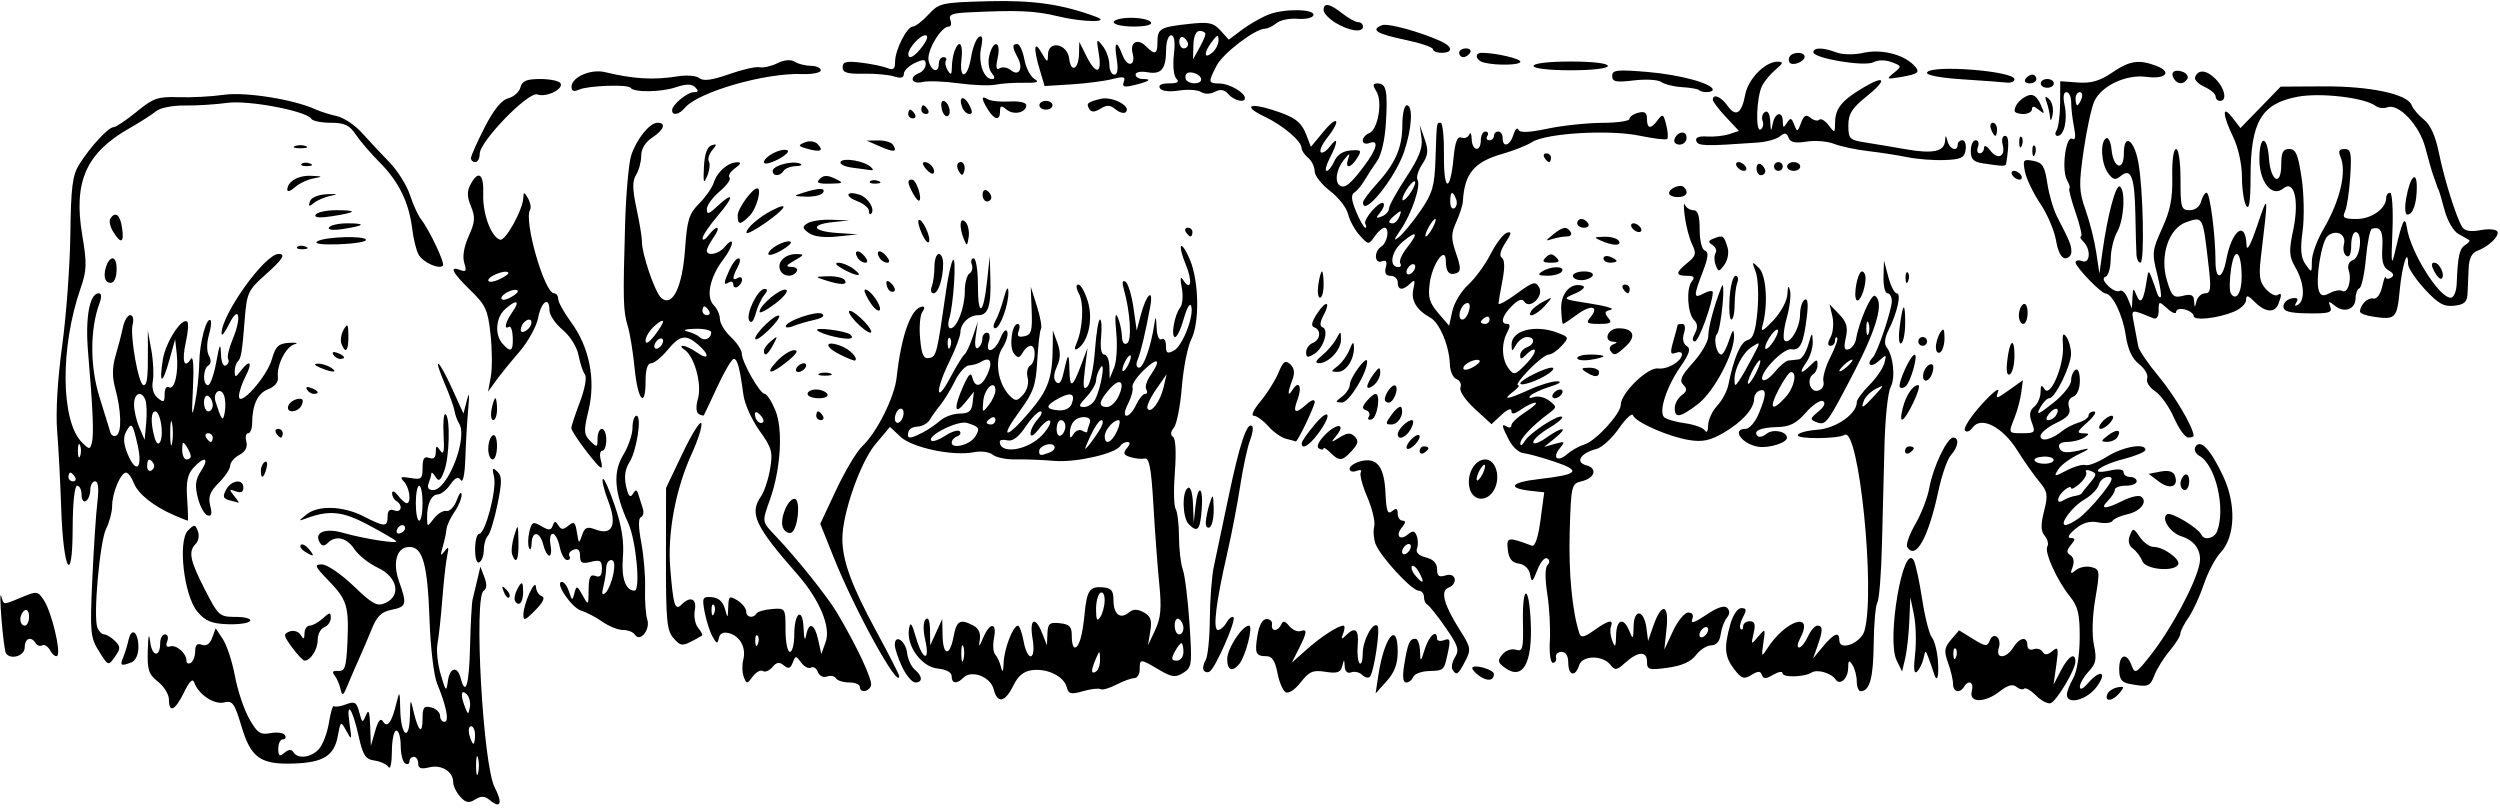
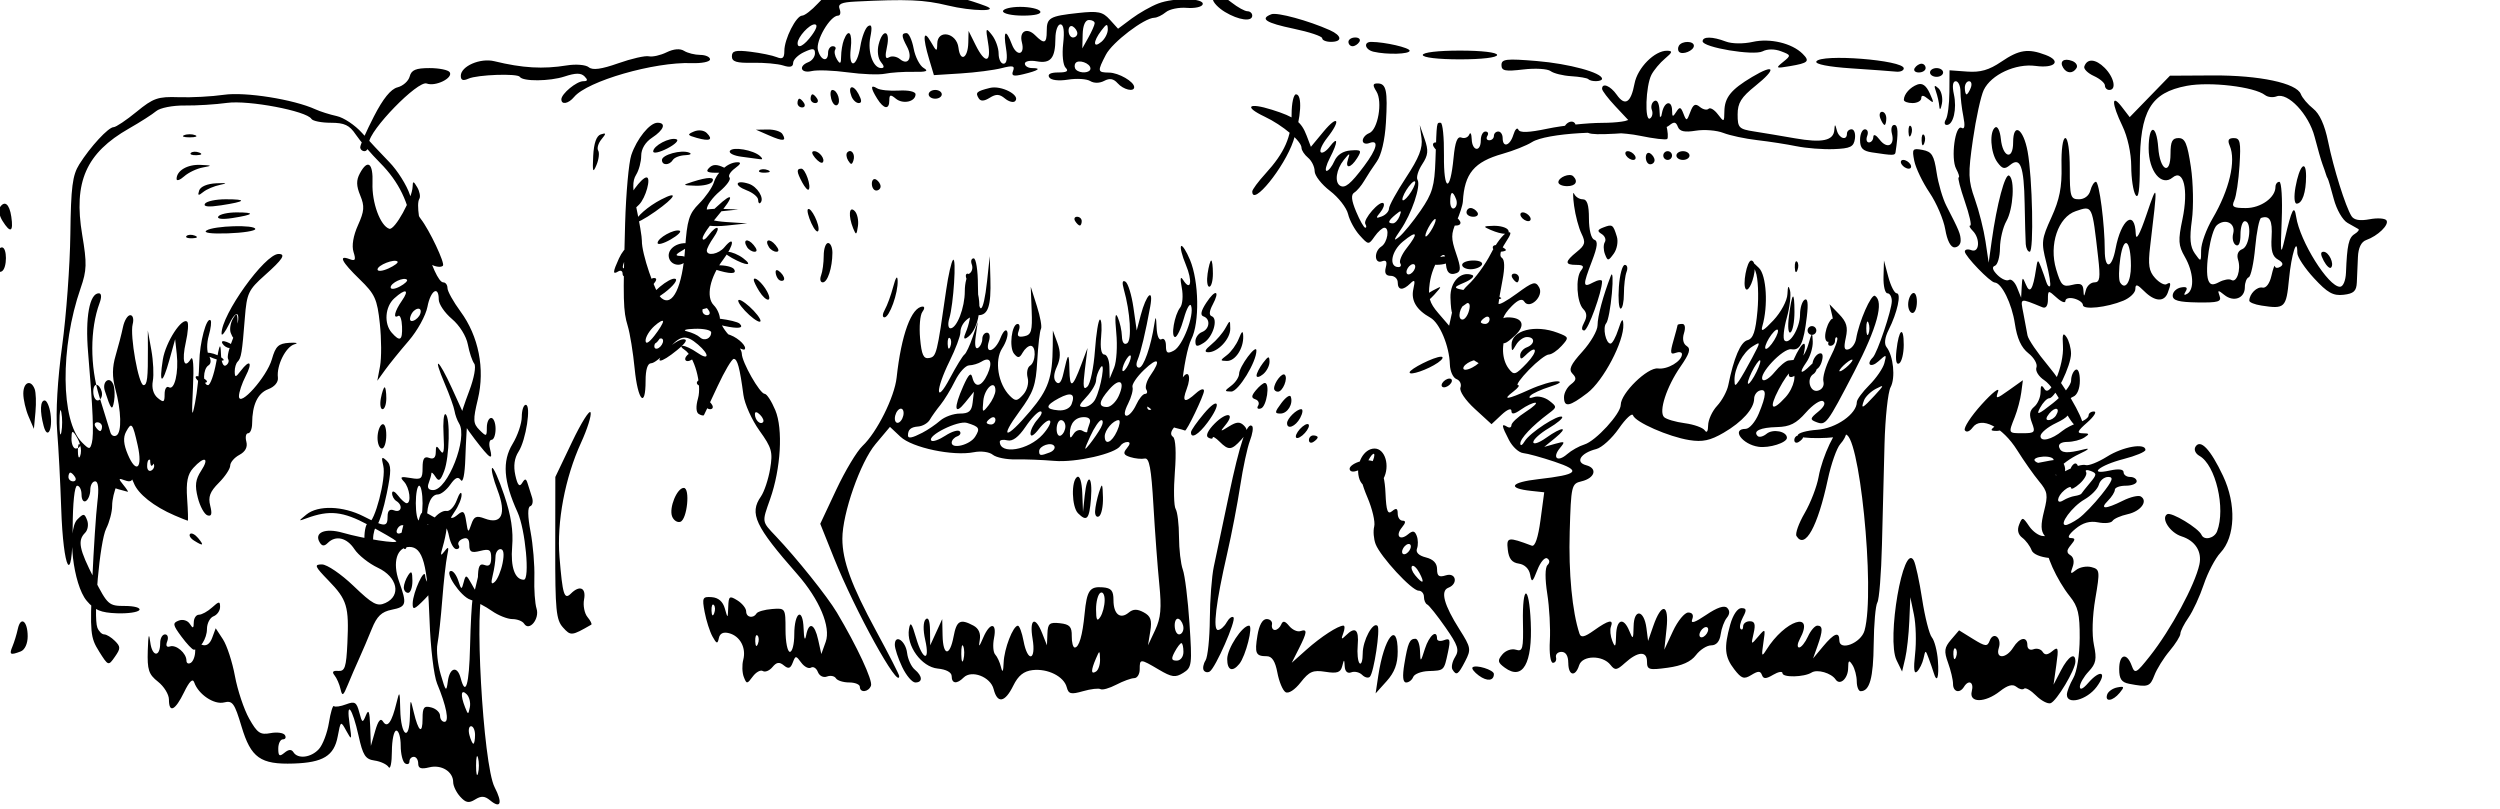
<svg xmlns="http://www.w3.org/2000/svg" height="230.8" preserveAspectRatio="xMidYMid meet" version="1.0" viewBox="-0.1 -0.3 713.3 230.8" width="713.3" zoomAndPan="magnify">
  <g id="change1_1">
-     <path d="m154.57 707.19c-1.101-1.216-2.001-3.081-2.001-4.144 0-3.023-3.363-5.099-6.846-4.225-2.318 0.582-3.135 0.293-3.135-1.108 0-1.042-0.561-1.895-1.248-1.895s-1.248 0.595-1.248 1.321-0.561 0.974-1.248 0.55-1.248-2.703-1.248-5.064-0.561-4.293-1.248-4.293-1.256 2.667-1.267 5.926-0.432 5.281-0.936 4.492-2.309-1.631-4.011-1.871c-2.621-0.371-3.32-1.455-4.565-7.082-1.766-7.977-3.601-10.37-2.558-3.336 0.687 4.635 0.623 4.778-0.899 2.005-1.633-2.976-1.642-2.97-2.489 1.544-1.038 5.531-4.166 7.45-12.595 7.726-9.44 0.309-12.167-1.628-14.835-10.535-2.015-6.726-2.578-7.506-4.989-6.901-2.841 0.713-7.324-2.287-8.505-5.691-0.441-1.272-1.377-0.373-2.922 2.807-2.527 5.202-4.306 6.049-4.306 2.051 0-1.445-1.404-3.732-3.119-5.081-2.671-2.101-3.09-3.381-2.919-8.913 0.141-4.545 0.349-5.251 0.705-2.381 0.527 4.256 2.839 4.431 2.839 0.215 0-1.332 0.622-2.422 1.381-2.422s1.04 0.889 0.623 1.976c-0.479 1.249-0.188 1.786 0.791 1.459 1.767-0.589 4.691 1.926 4.691 4.035 0 0.776 0.561 1.063 1.248 0.639s1.248-1.921 1.248-3.326c0-1.787 0.577-2.334 1.919-1.819 1.245 0.478 2.273-0.22 2.927-1.987l1.008-2.724 2.066 3.153c1.136 1.734 2.676 6.454 3.422 10.488s2.569 9.493 4.052 12.132c2.319 4.126 3.17 4.707 6.079 4.15 1.86-0.356 3.718-0.104 4.128 0.559s0.151 1.207-0.575 1.207-1.321 1.192-1.321 2.648c0 2.138 0.339 2.367 1.76 1.187 1.203-0.999 2.016-1.047 2.569-0.153 1.25 2.023 5.048 1.548 7.27-0.908 1.103-1.219 2.388-4.606 2.855-7.527s1.113-5.048 1.435-4.726 1.879 0.094 3.46-0.507c2.476-0.941 2.997-0.628 3.757 2.263 0.816 3.102 0.96 3.167 1.9 0.861 0.765-1.878 1.067-1.106 1.217 3.119l0.2 5.614 1.231-4.286c0.839-2.92 1.548-3.772 2.227-2.674 1.246 2.016 2.527 0.228 3.875-5.408 0.831-3.475 0.933-3.279 1.048 2.001 0.164 7.535 2.578 9.306 2.751 2.019 0.127-5.338 0.135-5.347 1.103-1.258 1.328 5.608 2.512 6.466 2.512 1.821 0-3.22 0.4-3.729 2.495-3.182 1.372 0.359 2.495 1.429 2.495 2.378s0.572 1.726 1.271 1.726c1.415 0 0.539-4.523-2.111-10.904-0.932-2.244-1.893-10.294-2.159-18.09-0.544-15.892-1.922-20.91-5.743-20.91-3.592 0-4.907 4.391-2.951 9.861 2.317 6.484 2.129 7.21-2.085 8.053-2.917 0.583-4.237 1.849-5.692 5.458-1.042 2.584-2.665 6.391-3.607 8.46s-2.399 5.437-3.237 7.486c-1.32 3.224-1.6 3.389-2.086 1.229-0.309-1.372-1.082-3.138-1.719-3.923-0.792-0.978-0.455-1.371 1.07-1.248 1.892 0.153 2.284-1.034 2.606-7.89 0.494-10.537-0.075-12.424-5.396-17.904-3.946-4.062-4.159-4.592-1.856-4.592 1.432 0 5.477 2.755 8.989 6.122 5.505 5.279 6.762 5.951 9.121 4.876 4.588-2.09 3.445-7.412-2.159-10.048-2.555-1.203-5.567-3.592-6.694-5.311-2.159-3.296-5.341-4.035-7.608-1.768-0.977 0.977-1.61 0.946-2.262-0.109-1.762-2.85 1.482-4.25 6.51-2.809 6.106 1.75 16.149 3.307 15.256 2.365-0.38-0.401-3.975-2.482-7.988-4.623-7.221-3.853-11.035-4.263-17.521-1.882-2.46 0.903-2.461 0.888-0.073-1.058 3.317-2.703 10.413-2.476 16.292 0.522 6.087 3.103 6.862 3.108 6.862 0.039 0-1.671 0.599-2.226 1.871-1.738 2.074 0.796 2.598-1.448 0.624-2.668-0.686-0.424-1.23-1.44-1.208-2.257s0.782-0.508 1.697 0.697c0.912 1.201 2.017 2.183 2.456 2.183 1.404 0 0.855-4.432-0.761-6.145-1.279-1.356-0.941-1.544 1.871-1.046 3.078 0.545 3.431 0.244 3.431-2.924 0-2.626 0.48-3.347 1.871-2.813 1.247 0.478 1.878-0.055 1.891-1.599 0.016-1.972 0.212-2.038 1.31-0.445 0.948 1.374 1.192 0.162 0.917-4.561-0.206-3.538 0.046-6.172 0.561-5.853 1.398 0.867 1.129 12.239-0.384 16.216-1.056 2.778-1.55 3.105-2.476 1.641-0.636-1.006-1.165-1.454-1.176-0.995s-0.36 1.722-0.776 2.807c-0.499 1.3-0.066 1.974 1.266 1.974 4.147 0 9.976-14.895 7.427-18.98-0.551-0.883-1.142-2.503-1.313-3.6s-1.431-4.606-2.799-7.798c-3.572-8.334-1.816-7.175 2.077 1.371l3.268 7.174 0.961-3.743c0.685-2.666 0.798-1.948 0.392 2.495-0.313 3.431-0.68 9.73-0.816 13.999-0.147 4.603-0.671 7.141-1.289 6.238-0.76-1.111-1.573-0.764-3.01 1.285-1.083 1.544-2.682 2.807-3.554 2.807-1.838 0-3.118 2.78-3.061 6.652 0.039 2.684 0.055 2.685 1.941 0.21 1.046-1.372 2.661-2.342 3.59-2.155s2.257-1.216 2.951-3.119 1.307-2.602 1.361-1.554-0.856 3.269-2.023 4.935-2.196 3.896-2.287 4.956-0.576 3.33-1.079 5.046c-0.731 2.495-0.628 2.745 0.516 1.248 1.162-1.521 1.305-1.287 0.761 1.248-0.368 1.716-0.996 7.33-1.394 12.476s-1.019 10.854-1.379 12.684 0.057 5.76 0.927 8.733c1.438 4.915 1.622 5.095 2.03 1.976 0.523-3.994 2.718-4.555 3.665-0.936 1.409 5.39 2.421 1.973 2.678-9.045 0.148-6.347 0.477-12.383 0.732-13.412s0.856-3.556 1.337-5.614l0.874-3.743 1.152 3.021c0.769 2.017 0.699 3.301-0.212 3.865-2.86 1.768-0.197 49.631 3.118 56.041 2.345 4.535 1.753 6.277-1.279 3.761-1.53-1.27-2.537-1.329-4.267-0.248-1.802 1.126-2.672 0.963-4.265-0.797zm5.097-11.06c-0.314-1.201-0.571-0.218-0.571 2.183s0.257 3.384 0.571 2.183 0.314-3.166 0-4.367zm-0.86-6.55c0-1.372-0.509-2.495-1.131-2.495s-0.837 1.123-0.478 2.495 0.868 2.495 1.131 2.495 0.478-1.123 0.478-2.495zm-2.378-11.611c-1.629-1.629-1.856 0.176-0.466 3.711 0.867 2.204 0.915 2.203 1.365-0.03 0.256-1.274-0.148-2.93-0.899-3.68zm-17.584-47.339c0-1.461-1.817-1.098-2.339 0.468-0.257 0.772 0.164 1.193 0.936 0.936s1.404-0.889 1.404-1.404zm4.99-7.174c0-2.745-0.434-4.99-0.964-4.99s-0.964 2.246-0.964 4.99 0.434 4.99 0.964 4.99 0.964-2.246 0.964-4.99zm460.35 54.869c-1.472-1.472-3-2.355-3.394-1.96s-1.391 0.158-2.215-0.526c-1.037-0.86-2.477-0.473-4.678 1.258-4.305 3.386-8.924 3.39-8.04 0.006 0.675-2.581-0.874-3.446-2.233-1.248-1.218 1.971-3.119 1.454-3.119-0.847 0-1.152-0.639-3.862-1.42-6.022-1.203-3.326-1.071-4.335 0.862-6.593l2.282-2.666 3.989 2.465c3.526 2.179 4.077 2.237 4.743 0.499 1.067-2.782 3.53-0.858 2.61 2.04-1.025 3.229 2.078 3.15 4.11-0.105 1.825-2.923 4.032-3.286 4.032-0.663 0 1.057 0.738 1.549 1.745 1.163 0.96-0.368 2.133-0.043 2.606 0.724 0.621 1.004 1.397 0.949 2.779-0.198 1.693-1.405 1.825-0.937 1.129 3.994l-0.789 5.586 2.105-4.055c2.135-4.112 4.164-5.339 4.127-2.495-0.031 2.336-5.375 11.275-7.075 11.833-0.815 0.268-2.686-0.718-4.159-2.19zm-22.925-13.36c-0.415-0.415-0.709 0.322-0.655 1.637 0.06 1.453 0.355 1.749 0.754 0.754 0.36-0.901 0.316-1.977-0.098-2.391zm-274.49 11.533c-0.877-3.496-6.286-5.577-8.567-3.296-1.93 1.93-3.402 1.762-3.402-0.387 0-1.103-1.535-1.943-3.994-2.183-4.602-0.45-8.989-6.487-8.19-11.268 0.378-2.261 0.791-1.756 2.011 2.456 1.896 6.547 4.07 7.066 2.617 0.625-0.633-2.807-0.581-5.152 0.131-5.864 0.75-0.75 1.207 0.397 1.243 3.118l0.056 4.304 1.714-3.743 1.714-3.743 0.101 4.679c0.128 5.895 2.055 6.086 3.138 0.312 0.861-4.589 1.888-5.157 5.666-3.135 1.487 0.796 2.127 2.23 1.81 4.055-0.391 2.253-0.194 2.13 0.977-0.607 1.925-4.5 3.989-4.413 3.081 0.13-0.392 1.958-0.236 4.064 0.347 4.679s1.329 2.24 1.659 3.613c0.412 1.714 0.645 1.304 0.745-1.311 0.151-3.962 2.677-10.515 4.061-10.532 0.438-0.005 1.165 1.955 1.616 4.357 1.172 6.245 3.637 5.648 2.578-0.624-0.964-5.707 0.727-6.667 2.745-1.56l1.356 3.431 0.133-3.346c0.114-2.886 0.605-3.293 3.564-2.964 2.79 0.311 3.422 0.994 3.382 3.658-0.027 1.802 0.356 3.276 0.852 3.276 1.219 0 2.213-3.402 2.812-9.626 0.643-6.672 1.457-7.858 5.181-7.55 2.434 0.201 3.057 0.945 3.057 3.65 0 4.013 1.911 5.583 4.342 3.565 1.27-1.054 2.42-1.076 4.276-0.083 2.004 1.072 2.401 2.208 1.885 5.389l-0.654 4.03 2.049-4.367c1.612-3.436 1.861-6.228 1.171-13.1-0.482-4.803-1.234-14.909-1.671-22.457-0.612-10.585-1.18-13.643-2.482-13.369-0.929 0.195-2.783 0.008-4.12-0.417-1.937-0.615-2.133-1.132-0.966-2.538 0.963-1.161 1.011-1.766 0.139-1.766-0.73 0-1.632 0.494-2.005 1.098-1.379 2.231-12.69 4.812-18.807 4.291-3.431-0.292-8.405-0.484-11.052-0.425s-5.597-0.543-6.553-1.337c-0.967-0.803-3.356-1.12-5.384-0.714-5.936 1.187-17.6-1.27-20.945-4.413l-2.996-2.814-4.119 4.906c-4.325 5.152-9.46 19.805-9.46 26.996 0 6.272 2.584 13.333 9.639 26.335 3.619 6.671 6.58 12.458 6.58 12.862 0 4.167-12.573-18.585-18.632-33.717l-3.895-9.728 4.571-9.741c2.514-5.357 5.883-10.974 7.487-12.48 4.098-3.85 9.128-13.928 9.732-19.501 1.33-12.258 4.225-20.141 7.439-20.256 0.599-0.022 0.555 0.663-0.098 1.52s-0.943 4.256-0.646 7.552c0.427 4.726 0.975 5.91 2.593 5.6 2.066-0.395 2.223-1.023 4.845-19.366 0.611-4.276 1.493-8.156 1.96-8.623 1.022-1.022 0.142 12.734-1.069 16.709-0.472 1.55-0.321 2.807 0.337 2.807 1.827 0 4.089-5.859 4.089-10.59 0-2.329 0.6-4.605 1.333-5.058s1.031-1.609 0.663-2.569-0.126-1.745 0.539-1.745 1.208 3.462 1.208 7.694c0 9.297 1.566 8.554 2.617-1.241l0.759-7.077 0.183 6.448c0.221 7.785-0.643 10.395-3.443 10.395-2.635 0-5.103 2.377-5.118 4.928-0.006 1.064-1.392 4.741-3.08 8.172-4.117 8.37-4.029 12.638 0.1 4.864 1.786-3.362 3.645-6.393 4.131-6.736s1.544-2.589 2.349-4.99l1.464-4.367-0.586 4.117c-0.359 2.52-0.11 3.822 0.642 3.357 0.676-0.418 1.229-1.569 1.229-2.557s0.599-1.798 1.332-1.798c0.764 0 0.994 1.064 0.54 2.495-1.218 3.838 1.732 3.001 3.299-0.936 0.8-2.01 1.611-2.768 1.958-1.831 0.326 0.88-0.325 2.999-1.446 4.711-2.279 3.478-1.2 10.202 2.179 13.581 1.612 1.612 2.07 1.57 3.8-0.342 1.127-1.246 1.675-3.294 1.283-4.795-0.377-1.441-0.075-2.998 0.671-3.459 1.668-1.031 1.808-5.681 0.171-5.681-0.652 0-1.677 0.878-2.277 1.95-0.89 1.591-1.341 1.648-2.447 0.312-1.486-1.797-0.678-8.5 1.025-8.5 0.585 0 0.718 0.899 0.296 1.998-0.566 1.476-0.149 1.872 1.599 1.514 2.016-0.412 2.326-1.492 2.102-7.3l-0.263-6.817 1.757 5.527c0.967 3.04 1.487 5.964 1.157 6.498s-0.806 4.632-1.057 9.106c-0.395 7.036-1.078 8.981-5.055 14.399-5.97 8.132-3.833 8.105 3.033-0.039 5.219-6.19 6.365-9.508 6.441-18.65l0.036-4.367 1.306 3.553c0.939 2.554 0.898 4.449-0.146 6.74-0.961 2.108-1.033 3.606-0.214 4.425s1.51 0.016 2.04-2.373c1.354-6.096 1.631-6.291 1.733-1.22 0.113 5.626 0.853 5.327 3.376-1.363l1.799-4.771-0.769 6.238c-0.601 4.87-0.438 5.916 0.741 4.768 0.831-0.809 1.794-5.44 2.142-10.293s0.992-8.823 1.432-8.823 0.587 2.246 0.325 4.99c-0.295 3.099 0.047 4.99 0.903 4.99 0.758 0 1.414 1.544 1.458 3.431l0.079 3.431 1.275-3.119c0.701-1.716 0.975-6.207 0.608-9.981-0.435-4.478-0.286-5.995 0.429-4.367 0.603 1.372 1.136 3.792 1.184 5.376 0.055 1.8 0.614 2.556 1.489 2.015 1.39-0.859 0.898-8.902-0.942-15.383-0.563-1.984-0.402-2.724 0.475-2.182 0.73 0.451 1.748 3.767 2.263 7.369l0.936 6.549 1.15-4.367c1.591-6.041 3.712-7.965 2.708-2.456-1.335 7.326-2.671 12.96-3.614 15.244-0.528 1.278-0.35 2.183 0.429 2.183 1.285 0 3.393-6.028 4.364-12.476 0.365-2.426 0.507-2.202 0.64 1.009 0.099 2.4 0.692 3.806 1.417 3.357 0.686-0.424 1.248 0.405 1.248 1.842 0 2.14 0.411 2.393 2.27 1.398 2.506-1.341 5.869-10.078 4.913-12.764-0.334-0.937-1.266 0.682-2.072 3.599s-1.927 5.302-2.492 5.302c-1.294 0-0.207-6.335 1.446-8.425 0.68-0.859 0.886-3.386 0.458-5.614-0.531-2.767-0.404-3.47 0.401-2.216 2.194 3.419 2.719 0.334 0.747-4.387-1.079-2.581-1.68-4.974-1.337-5.317s1.481 1.428 2.529 3.935c2.572 6.155 2.769 17.946 0.379 22.648-1.046 2.059-2.262 8.177-2.7 13.596s-1.463 10.655-2.277 11.636c-0.95 1.145-1.037 2.084-0.242 2.624 0.742 0.504 0.952 4.498 0.524 9.974-0.392 5.023-0.292 9.796 0.223 10.605s0.944 4.382 0.955 7.94 0.501 7.769 1.09 9.357 1.446 8.503 1.903 15.365c0.786 11.79 0.688 12.566-1.788 14.104-2.245 1.395-3.242 1.261-6.965-0.936-5.341-3.151-5.45-3.152-5.45-0.069 0 1.372-0.702 2.499-1.56 2.503s-3.162 0.843-5.12 1.865-3.984 1.596-4.501 1.276-2.763-0.058-4.99 0.581c-3.449 0.989-4.139 0.821-4.649-1.129-0.805-3.079-5.425-5.394-9.751-4.886-2.525 0.296-4.091 1.56-5.505 4.441-2.371 4.83-4.542 5.211-5.603 0.983zm30.363-8.514c-0.085-2.635-0.126-2.644-1.16-0.238-1.476 3.434-1.476 4.655 0 3.743 0.686-0.424 1.208-2.001 1.16-3.505zm-39.018-3.693c-0.342-0.845-0.601 0.148-0.575 2.207s0.305 2.75 0.621 1.536 0.296-2.898-0.046-3.743zm62.81 1.583c0-1.372-0.261-2.495-0.58-2.495s-1.181 1.123-1.915 2.495c-1.066 1.992-0.949 2.495 0.58 2.495 1.084 0 1.915-1.084 1.915-2.495zm0-6.788c0-0.989-0.561-2.145-1.248-2.569s-1.248 0.385-1.248 1.798 0.561 2.569 1.248 2.569 1.248-0.809 1.248-1.798zm-22.476-7.945c0.011-1.606-0.533-2.54-1.228-2.11-0.686 0.424-1.239 2.563-1.228 4.752 0.015 3.029 0.308 3.534 1.228 2.11 0.665-1.029 1.218-3.168 1.228-4.752zm-15.685-42.164c1.081-0.415 1.671-1.233 1.31-1.817-0.798-1.291-4.319-0.102-4.319 1.457 0 1.316 0.395 1.363 3.01 0.36zm-2.01-5.097c1.579-1.744 2.523-3.518 2.098-3.943s-1.845 0.622-3.155 2.327c-1.458 1.898-2.393 2.413-2.41 1.327-0.015-0.975 0.901-2.8 2.037-4.055s1.489-2.282 0.785-2.282-2.616 1.982-4.248 4.405c-1.978 2.936-3.696 4.223-5.151 3.86-1.201-0.3-2.183-0.13-2.183 0.377 0 3.81 8.172 2.462 12.228-2.017zm16.602-1.946c0.66-1.201 0.723-2.183 0.14-2.183s-2.019 2.105-3.19 4.679c-1.809 3.976-1.83 4.304-0.14 2.183 1.094-1.372 2.53-3.478 3.19-4.679zm-35.864 2.555c1.498-2.391 1.222-2.859-2.328-3.946-2.559-0.784-11.53 3.684-10.156 5.058 0.399 0.399 2.195-0.237 3.992-1.415s3.639-1.738 4.094-1.246 0.126 1.145-0.732 1.451-1.56 1.111-1.56 1.787c0 1.964 5.228 0.644 6.69-1.69zm40.492-1.619c0.782-1.716 0.984-3.119 0.45-3.119-1.532 0-3.966 2.833-3.966 4.616 0 2.682 1.999 1.831 3.516-1.497zm-55.522 0.463c1.499-0.774 3.77-2.318 5.047-3.431s3.803-2.023 5.614-2.023c2.584 0 3.37-0.671 3.654-3.119l0.361-3.119-2.517 3.119c-3.062 3.794-3.304 1.568-0.513-4.719 1.502-3.383 2.202-4.048 2.587-2.455 0.752 3.114 2.659 2.698 4.317-0.941 1.587-3.484 0.795-5.148-1.706-3.584-0.903 0.565-2.485 1.042-3.514 1.061s-2.838 1.998-4.019 4.4-3.059 5.489-4.172 6.862-2.481 3.287-3.04 4.255-2.05 1.836-3.313 1.929c-2.099 0.155-2.922 0.873-2.922 2.55 0 0.969 1.173 0.747 4.137-0.784zm40.778-1.785c0-0.989-0.561-1.798-1.248-1.798s-1.248 1.156-1.248 2.569 0.561 2.222 1.248 1.798 1.248-1.58 1.248-2.569zm4.851 1.235c0.763 0.471 1.387 0.589 1.387 0.262s0.305-1.39 0.677-2.361c0.428-1.115-0.147-1.773-1.56-1.785-2.491-0.021-4.07 1.761-4.07 4.594 0 1.547 0.189 1.574 1.089 0.152 0.599-0.946 1.713-1.334 2.476-0.862zm-51.013-5.051c0-1.029-0.561-1.524-1.248-1.1s-1.248 1.613-1.248 2.643 0.561 1.524 1.248 1.1 1.248-1.613 1.248-2.643zm26.2 1.945c0-0.727-0.561-0.974-1.248-0.55s-1.248 1.019-1.248 1.321 0.561 0.55 1.248 0.55 1.248-0.595 1.248-1.321zm40.151-4.293c0.782-1.716 1.926-3.119 2.542-3.119s0.775-0.56 0.351-1.245 0.105-2.494 1.174-4.021c3.199-4.568 2.204-5.431-1.819-1.577-2.07 1.983-3.55 4.193-3.29 4.912s-0.307 2.851-1.26 4.738c-1.07 2.119-1.233 3.431-0.426 3.431 0.719 0 1.946-1.404 2.728-3.119zm-40.151-4.085c0-3.332-3.122-0.684-3.459 2.934-0.324 3.479-0.253 3.535 1.56 1.225 1.045-1.332 1.9-3.203 1.9-4.159zm21.739 3.882c1.142-2.976-0.124-3.554-3.65-1.668-3.916 2.096-3.953 3.128-0.122 3.446 1.784 0.148 3.309-0.571 3.772-1.778zm26.235-4.788 0.874-3.743-3.025 4.367c-1.664 2.402-2.763 4.842-2.443 5.422 0.914 1.656 3.631-1.92 4.594-6.046zm-19.498 3.431c1.681-3.29 3.007-11.368 1.485-9.045-0.675 1.029-1.235 2.677-1.246 3.662s-1.24 3.09-2.732 4.679c-2.259 2.404-2.37 2.888-0.668 2.888 1.125 0 2.547-0.983 3.161-2.183zm6.687-0.941c1.95-4.279 0.335-5.393-2.717-1.875-2.991 3.448-3.178 5-0.605 5 1.044 0 2.539-1.406 3.322-3.124zm3.475-11.223c0-0.686-0.544-0.405-1.209 0.624s-1.209 2.433-1.209 3.119 0.544 0.405 1.209-0.624 1.209-2.433 1.209-3.119zm-51.608-5.276c-0.415-0.415-0.709 0.322-0.655 1.637 0.06 1.453 0.355 1.749 0.754 0.754 0.36-0.901 0.316-1.977-0.098-2.391zm318.68 101.65c0.024-0.858 0.847-2.963 1.827-4.679 1.039-1.818 1.801-6.593 1.827-11.445 0.036-6.833-0.464-8.958-2.791-11.852-3.732-4.644-7.383-12.739-6.436-14.272 0.414-0.669 0.074-2.034-0.755-3.032-1.128-1.359-1.174-3.127-0.184-7.03 1.178-4.641 1.023-5.573-1.407-8.487-1.502-1.8-4.32-5.805-6.262-8.899-4.184-6.667-10.289-9.792-12.697-6.499-0.856 1.171-1.802 1.51-2.239 0.803-0.416-0.673 1.738-3.987 4.788-7.363s5.167-5.045 4.704-3.708c-0.783 2.265-0.57 2.239 3.115-0.386l3.956-2.817-0.461 3.505c-0.253 1.928-1.089 5.085-1.856 7.017-1.865 4.696-1.915 4.597 2.317 4.597 3.412 0 3.619-0.244 2.563-3.022-0.843-2.216-0.668-3.422 0.655-4.519 0.992-0.823 1.812-2.692 1.823-4.151 0.015-2.057 0.272-2.256 1.141-0.881 1.633 2.58 5.61-6.802 5.247-12.378-0.217-3.324 0.023-3.92 1.002-2.495 0.707 1.029 1.295 3.157 1.305 4.728 0.023 3.403-4.521 12.738-6.2 12.738-0.648 0-1.838 1.232-2.643 2.738-1.198 2.238-0.523 1.991 3.699-1.352 2.84-2.249 5.164-5.133 5.164-6.407s0.561-2.664 1.248-3.088c0.729-0.451 1.248 0.832 1.248 3.085 0 2.31-0.765 4.149-1.909 4.588-1.198 0.46-1.633 1.6-1.169 3.063 0.565 1.782-0.307 2.829-3.706 4.45-2.445 1.166-4.445 2.84-4.445 3.721 0 1.775 3.19 1.018 6.238-1.482 1.029-0.844 3.135-1.919 4.679-2.39s2.807-1.379 2.807-2.019 0.702-1.146 1.56-1.124-0.016 1.425-1.941 3.119c-2.861 2.517-3.089 3.083-1.248 3.099 1.911 0.016 1.969 0.203 0.381 1.228-1.029 0.665-3.181 1.218-4.782 1.228-1.785 0.012-2.698 0.622-2.361 1.579 0.586 1.662 2.149 1.778 7.144 0.53 1.81-0.452 1.207 0.111-1.435 1.341-2.505 1.166-5.192 3.142-5.971 4.39-1.351 2.163-1.235 2.176 2.455 0.267 2.13-1.101 4.536-1.776 5.348-1.499s3.569-0.812 6.129-2.42c4.518-2.838 10.941-3.96 10.941-1.911 0 0.556-2.806 1.731-6.235 2.61-6.908 1.77-10.401 4.702-3.902 3.275 2.488-0.546 3.899-0.369 3.899 0.49 0 0.741 0.842 1.347 1.871 1.347s1.871 0.561 1.871 1.248-1.404 1.248-3.119 1.248-3.119 0.521-3.119 1.159-0.882 2.041-1.961 3.119c-2.501 2.501-0.759 2.504 4.248 0.006 2.155-1.075 4.463-1.619 5.128-1.208 2.139 1.322-0.029 4.234-3.762 5.054-1.993 0.438-3.933 1.296-4.311 1.907s-2.23 0.802-4.116 0.425c-2.376-0.475-4.373 0.099-6.502 1.871-1.851 1.54-2.392 2.573-1.36 2.598 1.417 0.034 1.431 0.38 0.08 2.008-1.271 1.532-1.296 2.174-0.111 2.907 0.913 0.565 1.162 1.898 0.622 3.336-0.753 2.005-0.597 2.15 0.958 0.888 1.022-0.829 3.001-1.208 4.398-0.843 2.42 0.633 2.472 1.058 1.119 8.993-0.854 5.006-1.013 10.278-0.398 13.214 0.852 4.066 0.601 5.334-1.496 7.566-1.385 1.474-2.519 3.433-2.519 4.351 0 1.032 0.89 0.644 2.33-1.016 3.556-4.101 5.622-3.215 2.463 1.057-2.793 3.778-8.579 5.266-8.492 2.183zm3.311-50.211c1.465-1.026 4.444-4.114 6.62-6.862 3.117-3.936 3.513-4.997 1.864-4.997-1.151 0-2.352 0.99-2.668 2.2s-2.18 3.121-4.142 4.247c-3.484 2-7.366 7.278-5.352 7.278 0.558 0 2.212-0.839 3.677-1.865zm-1.058-6.427c0.921-0.139 1.769-0.436 1.885-0.659s1.212-1.599 2.435-3.058c1.998-2.383 2.021-2.731 0.234-3.417-1.095-0.42-1.694-0.284-1.331 0.303s-0.45 2.071-1.807 3.298-2.466 1.795-2.466 1.262-0.842-0.271-1.871 0.583c-2.257 1.873-2.516 4.293-0.312 2.916 0.858-0.536 2.313-1.088 3.233-1.228zm-6.04-10.29c0-0.614-1.35-1.035-2.999-0.936s-2.739 0.601-2.422 1.116c0.816 1.321 5.421 1.168 5.421-0.18zm0.675-12.691c1.343-2.173-0.187-2.633-1.898-0.571-0.984 1.186-1.079 1.902-0.251 1.902 0.73 0 1.697-0.599 2.149-1.331zm14.608 79.619c0.286-0.858 1.578-1.765 2.871-2.015 2.035-0.394 2.127-0.184 0.68 1.56-1.979 2.385-4.292 2.681-3.551 0.456zm-234.44-0.67c-0.795-0.492-1.84-2.999-2.322-5.571-0.61-3.253-1.531-4.676-3.026-4.676-3.151 0-3.497-0.772-2.657-5.936 0.48-2.953 1.439-4.669 2.609-4.669 1.018 0 1.71 0.702 1.538 1.56s0.203 1.56 0.832 1.56 1.436-0.702 1.793-1.56c0.485-1.165 1.064-1.058 2.287 0.421 0.901 1.089 2.34 1.744 3.197 1.456 2.053-0.692 1.968 0.246-0.458 5.047l-2.018 3.993 4.201-3.743c4.125-3.675 9.027-6.862 10.556-6.862 0.426 0 0.4 0.983-0.057 2.183-0.666 1.751-0.52 1.874 0.74 0.624 2.664-2.645 3.775-1.747 3.388 2.74-0.204 2.365 0.034 4.704 0.528 5.198s0.899-0.772 0.899-2.814c0-3.714 2.929-9.162 4.228-7.863 0.846 0.846-1.048 13.385-2.195 14.533-0.455 0.455-1.447 0.206-2.206-0.552s-2.153-1.082-3.098-0.719c-1.058 0.406-1.775-0.231-1.864-1.657-0.135-2.168-0.182-2.173-0.727-0.073-0.462 1.781-1.446 2.107-4.77 1.578-3.557-0.565-4.622-0.111-7.071 3.015-1.684 2.15-3.484 3.308-4.328 2.785zm-121.45-1.513c0-0.686-1.37-1.248-3.045-1.248s-3.377-0.537-3.783-1.193-1.557-0.879-2.558-0.494c-1.017 0.39-2.159-0.182-2.586-1.295-0.421-1.097-1.305-1.66-1.965-1.252s-1.914-0.236-2.788-1.43c-1.508-2.062-1.63-2.061-2.427 0.016-0.645 1.68-1.231 1.861-2.53 0.783-1.278-1.061-2.071-0.946-3.246 0.47-0.855 1.03-2.09 1.542-2.744 1.138s-1.954 0.304-2.889 1.573c-1.608 2.184-1.745 2.19-2.553 0.106-0.469-1.211-0.538-3.407-0.153-4.88 0.895-3.421-0.894-6.772-4.057-7.599-1.636-0.428-2.615 0.046-2.901 1.404-0.367 1.741-0.642 1.67-1.826-0.469-0.767-1.385-1.77-4.523-2.23-6.973-0.769-4.097-0.605-4.438 2.04-4.243 1.879 0.138 3.168 1.258 3.72 3.23 0.827 2.959 0.846 2.95 0.968-0.423 0.113-3.121 0.357-3.296 2.62-1.883 1.372 0.857 2.495 2.265 2.495 3.13 0 1.732 1.999 2.136 2.951 0.596 0.331-0.536 2.33-1.107 4.44-1.267 3.814-0.291 3.838-0.254 3.838 5.965 0 3.442 0.561 6.258 1.248 6.258s1.248-2.213 1.248-4.917c0-6.45 2.44-8.012 2.665-1.707 0.103 2.891 0.382 3.653 0.711 1.945 0.779-4.043 2.408-3.453 3.447 1.248l0.896 4.055 1.249-3.473c1.524-4.237-1.783-12.114-8.104-19.304-12.063-13.722-13.752-17.33-10.378-22.172 0.943-1.353 2.124-4.899 2.624-7.878 0.812-4.841 0.489-6.003-3.041-10.918-2.173-3.026-4.232-7.606-4.577-10.178-1.043-7.791-1.712-10.291-2.754-10.291-0.547 0-2.625 3.509-4.617 7.798s-3.743 7.994-3.889 8.235-0.824 0.092-1.506-0.329c-0.758-0.468-0.834-2.175-0.197-4.397 1.177-4.105-1.047-12.133-3.853-13.91-0.956-0.606-1.162-1.11-0.457-1.12s2.53 0.855 4.055 1.923c3.458 2.422 3.665 0.624 0.263-2.289-3.512-3.007-5.169-2.704-8.719 1.594-1.7 2.059-3.8 3.743-4.665 3.743-1.004 0-1.573 1.807-1.573 4.99 0 8.136-2.229 5.681-3.116-3.431-0.451-4.632-1.341-10.126-1.98-12.21-1.307-4.269-1.383-7.247-0.742-29.274 0.249-8.577 1.042-17.341 1.761-19.476 1.568-4.653 5.269-9.22 7.473-9.22 2.572 0 1.837 2.049-1.525 4.252-1.945 1.274-3.119 3.213-3.119 5.151 0 1.709-0.653 4.153-1.451 5.431-1.109 1.776-1.081 4.052 0.116 9.652 0.862 4.031 1.548 8.171 1.525 9.2-0.081 3.592 3.751 14.831 5.571 16.341 3.192 2.649 6.001-3.197 6.754-14.056 0.571-8.237 1.129-10.033 4.011-12.914 1.841-1.841 3.729-4.551 4.196-6.023 0.973-3.065 4.021-5.707 6.651-5.765 1.258-0.028 1.071 0.492-0.622 1.73-1.331 0.973-2.031 2.159-1.555 2.634s-0.789 2.256-2.809 3.956-3.674 3.981-3.674 5.069c0 1.594 0.561 1.451 2.888-0.735 4.854-4.56 5.056-3.021 0.329 2.502-2.455 2.868-4.446 5.816-4.424 6.55s0.785 0.352 1.697-0.848c2.429-3.199 3.736-2.669 1.453 0.59-1.068 1.525-1.942 3.209-1.942 3.743 0 1.679 3.368 1.053 5.016-0.932 3.038-3.661 2.788-0.622-0.282 3.427-3.893 5.135-5.07 10.792-2.731 13.131 0.957 0.957 1.74 2.725 1.74 3.929s1.404 3.507 3.119 5.119 3.119 3.738 3.119 4.726c0 2.403 5.166 11.493 6.532 11.493 0.595 0 1.959 2.099 3.031 4.666 2.24 5.361 1.579 16.683-1.479 25.352-2.37 6.718-2.432 6.319 1.631 10.605 5.972 6.3 14.695 17.202 17.41 21.758 5.754 9.656 10.301 19.416 9.734 20.893-0.713 1.859-3.174 2.104-3.174 0.316zm-29.189-14.634c-0.415-0.415-0.709 0.322-0.655 1.637 0.06 1.453 0.355 1.749 0.754 0.754 0.36-0.901 0.316-1.977-0.098-2.391zm-12.476-8.733c-0.415-0.415-0.709 0.322-0.655 1.637 0.06 1.453 0.355 1.749 0.754 0.754 0.36-0.901 0.316-1.977-0.098-2.391zm13.199-54.256c-0.895-0.895-1.476-0.969-1.476-0.187 0 1.665 1.475 3.141 2.308 2.308 0.355-0.355-0.02-1.309-0.832-2.121zm-27.676-21.086c0-0.686-0.561-0.901-1.248-0.477s-1.248 1.333-1.248 2.019 0.561 0.901 1.248 0.477 1.248-1.333 1.248-2.019zm0-5.545c0-0.513-1.123 0.084-2.495 1.326s-2.495 3.089-2.495 4.104c0 1.188 0.89 0.715 2.495-1.326 1.372-1.745 2.495-3.592 2.495-4.104zm13.724 3.124c0-0.646-2.105-1.109-4.679-1.029-2.643 0.082-3.593 0.406-2.183 0.745 1.372 0.33 3.006 1.085 3.631 1.677 1.285 1.218 3.231 0.379 3.231-1.393zm-0.624-6.165c-0.424-0.686-1.019-1.248-1.321-1.248s-0.55 0.561-0.55 1.248 0.595 1.248 1.321 1.248 0.974-0.561 0.55-1.248zm190.95 104.18c1.668-11.096 5.552-15.945 5.552-6.931 0 3.506-0.906 5.927-3.151 8.421l-3.151 3.501 0.75-4.99zm136.53 1.56c-0.011-1.544-0.563-3.649-1.228-4.679-0.983-1.521-1.213-1.36-1.228 0.862-0.021 3.019-2.339 5.125-3.59 3.261-1.232-1.837-5.227-2.986-6.835-1.967-2.12 1.343-8.309 1.479-8.309 0.182 0-0.612-1.196-0.406-2.658 0.458-2.068 1.222-2.78 1.234-3.208 0.056-0.431-1.188-1.081-1.188-3.011 0-2.111 1.299-2.805 1.071-4.874-1.605-2.756-3.563-2.992-6.173-1.155-12.788 0.758-2.728 2.073-4.679 3.156-4.679 1.496 0 1.586 0.506 0.464 2.602-0.766 1.431-1.066 2.928-0.668 3.327s0.725 0.07 0.725-0.731 0.853-1.456 1.895-1.456c1.429 0 1.699 0.845 1.099 3.431-0.777 3.352-0.747 3.374 1.313 0.936 2.042-2.416 2.088-2.356 1.453 1.871-0.568 3.78-0.454 4.042 0.846 1.952 5.312-8.538 13.981-11.363 9.568-3.117-0.71 1.327-0.8 2.413-0.2 2.413s1.731-1.404 2.512-3.119 1.995-3.119 2.696-3.119c1.602 0 1.607 1.397 0.024 5.845l-1.25 3.512 2.857-3.431c3.143-3.775 4.635-4.332 4.635-1.732 0 3.194 6.18 0.802 7.187-2.782 3.174-11.297-1.63-58.346-5.7-55.831-1.86 1.149-13.339 1.254-13.339 0.121 0-0.655 2.487-1.365 5.527-1.578 5.37-0.376 11.316-4.534 11.316-7.913 0-0.704 1.611-2.89 3.58-4.859s3.895-4.785 4.28-6.257c0.672-2.572 0.605-2.591-1.708-0.498-2.154 1.949-3.614 0.919-1.581-1.114 1.275-1.275 5.41-13.56 5.41-16.071 0-1.227-0.561-2.231-1.248-2.231s-1.19-2.105-1.119-4.679l0.129-4.679 1.243 4.679c0.683 2.573 1.759 4.679 2.39 4.679 1.384 0 0.173 5.53-2.273 10.382-1.129 2.239-1.353 4.056-0.616 4.99 1.954 2.478 2.584 8.791 1.143 11.438-0.751 1.38-1.529 8.684-1.729 16.232s-0.529 20.461-0.732 28.695-0.79 15.642-1.306 16.462-0.987 6.154-1.049 11.852c-0.105 9.722-1.143 13.48-3.721 13.48-0.602 0-1.103-1.263-1.114-2.807zm5.104-81.576c2.782-3.025 2.812-3.178 0.364-1.906-1.463 0.76-2.99 2.24-3.392 3.288-1.021 2.66-0.452 2.4 3.028-1.382zm72.579 82.256c-2.15-0.414-2.807-1.397-2.807-4.197 0-4.252 2.132-4.855 3.556-1.006 0.915 2.475 1.258 2.298 5.195-2.672 5.985-7.556 12.885-20.332 14.138-26.178 0.786-3.667-1.194-6.767-5.117-8.012-3.277-1.04-5.941-5.166-4.079-6.316 1.17-0.723 8.936 3.956 9.803 5.908 0.743 1.671 3.664 0.988 4.441-1.038 2.495-6.503-0.41-18.918-5.032-21.505-1.153-0.645-1.649-1.788-1.137-2.618 1.416-2.292 4.26 0.714 7.852 8.302 3.837 8.105 3.522 17.426-0.742 21.965-1.468 1.563-3.598 5.615-4.733 9.005s-3.102 7.653-4.372 9.475-2.308 3.884-2.308 4.583-1.388 2.921-3.084 4.936-3.647 5.147-4.336 6.958c-1.241 3.265-1.816 3.457-7.24 2.412zm-350.04-4.776c-1.156-2.425-2.103-5.279-2.103-6.342 0-3.211 3.09-1.153 3.505 2.335 0.212 1.784 1.195 3.915 2.183 4.735 2.244 1.862 2.322 3.681 0.157 3.681-0.902 0-2.587-1.984-3.743-4.409zm143.28-0.893c0.998-6.029 1.502-7.174 3.158-7.174 0.646 0 1.231 1.544 1.301 3.431 0.126 3.399 0.14 3.393 1.428-0.624 1.207-3.762 3.435-5.609 3.435-2.846 0 0.665 0.905 0.861 2.012 0.436 1.705-0.654 1.873-0.126 1.102 3.47-1.135 5.29-1.034 5.193-5.561 5.355-2.066 0.074-4.027 0.836-4.358 1.694s-1.23 1.56-1.998 1.56c-0.949 0-1.115-1.7-0.519-5.302zm21.253 3.333c-1.315-0.961-2.126-2.012-1.803-2.335 0.895-0.895 6.093 0.71 6.093 1.881 0 1.983-1.921 2.186-4.289 0.454zm129.76-0.838c-0.256-0.858-0.886-2.682-1.401-4.055-0.937-2.495-0.937-2.495-1.488 0-0.304 1.372-1.129 3.057-1.833 3.743-0.875 0.852-1.057-0.733-0.574-4.99 0.389-3.431 0.242-8.484-0.325-11.229l-1.032-4.99-0.291 6.862c-0.16 3.774-0.689 8.546-1.176 10.605l-0.885 3.743-1.58-3.248c-2.888-5.939 1.935-33.873 4.913-28.453 0.532 0.967 1.609 5.939 2.394 11.047s2.033 10.019 2.774 10.912 1.515 3.871 1.72 6.619c0.361 4.842-0.265 6.616-1.213 3.436zm-208.26-0.663c-0.345-0.559-0.112-1.831 0.518-2.828s1.179-6.303 1.22-11.793 0.553-12.227 1.14-14.971 2.514-11.88 4.283-20.301c3.127-14.883 5.25-21.183 6.663-19.77 0.38 0.38 0.089 2.253-0.645 4.162s-1.978 7.682-2.763 12.828-2.459 13.849-3.721 19.338c-3.213 13.977-4.161 21.833-2.635 21.833 0.694 0 1.809-0.978 2.478-2.173s1.547-1.842 1.951-1.438c0.837 0.837-5.13 14.439-6.781 15.459-0.594 0.367-1.363 0.211-1.709-0.348zm70.977-0.222c-0.407-0.658-0.071-2.268 0.747-3.577 1.257-2.013 0.831-3.319-2.765-8.472-2.338-3.351-4.672-6.279-5.187-6.508s-0.936-1.211-0.936-2.183-0.69-1.768-1.532-1.768c-1.932 0-10.895-9.711-12.256-13.278-0.561-1.47-0.743-3.733-0.404-5.027s-0.542-5.055-1.957-8.356-2.261-6.506-1.88-7.123-0.179-0.786-1.244-0.378-1.936 0.132-1.936-0.614 1.451-1.722 3.225-2.167c4.599-1.154 6.682 1.563 7.012 9.146 0.222 5.091 0.618 6.168 1.884 5.117 1.194-0.991 1.603-0.814 1.603 0.694 0 1.113 0.63 2.024 1.4 2.024 0.958 0 0.901 0.601-0.178 1.902-1.984 2.391-0.638 3.945 1.721 1.987 1.369-1.136 1.917-1.038 2.486 0.446 0.402 1.047 0.434 2.676 0.071 3.621-0.418 1.089 0.509 2.011 2.534 2.519 2.126 0.534 3.193 1.656 3.193 3.357 0 1.988 0.554 2.38 2.495 1.764 2.922-0.927 3.606 2.426 0.721 3.533-2.328 0.893-1.255 4.891 3.197 11.913 3.256 5.135 3.353 5.681 1.613 9.045-2.008 3.883-2.501 4.207-3.627 2.384zm-9.446-27.605c-0.766-1.431-1.708-2.287-2.093-1.902s0.01 1.556 0.878 2.602c2.243 2.703 2.85 2.353 1.215-0.701zm-2.438-7.526c0-0.686-0.561-0.901-1.248-0.477s-1.248 1.333-1.248 2.019 0.561 0.901 1.248 0.477 1.248-1.333 1.248-2.019zm26.82 34.609c-2.053-1.501-2.155-2.046-0.709-3.788 0.945-1.139 2.648-1.73 3.868-1.343 1.939 0.615 2.161-0.242 2.007-7.769-0.224-10.982 1.748-11.051 2.226-0.078 0.513 11.789-2.289 16.71-7.393 12.978zm18.094-1.399c0-1.98-0.703-3.119-1.926-3.119-1.059 0-1.765 0.702-1.568 1.56s-0.199 1.56-0.881 1.56c-0.705 0-1.083-2.729-0.876-6.336 0.2-3.485-0.133-9.496-0.739-13.359-0.667-4.254-0.644-7.481 0.058-8.183 0.714-0.714 0.685-1.452-0.076-1.922-0.679-0.42-1.941 1.061-2.804 3.29-1.391 3.592-1.627 3.743-2.07 1.323-0.303-1.655-1.576-2.884-3.23-3.119-1.954-0.278-2.846-1.396-3.136-3.933-0.42-3.671 0.014-3.746 6.835-1.187 0.93 0.349 1.813-2.248 2.497-7.345l1.058-7.885-3.744-0.401c-6.946-0.744-5.896-2.441 2.068-3.345 11.467-1.302 12.445-2.357 4.614-4.982-3.676-1.232-7.694-2.337-8.929-2.456s-3.059-1.785-4.055-3.704c-2.136-4.117-2.246-4.868-0.562-3.827 0.686 0.424 1.248 0.232 1.248-0.428s1.825-2.367 4.055-3.796 3.478-2.606 2.773-2.618-2.53 0.853-4.055 1.921c-1.975 1.384-2.773 1.5-2.773 0.406 0-0.885-1.204-0.405-2.839 1.131l-2.839 2.667-4.764-4.364c-2.716-2.488-4.479-5.106-4.102-6.089 0.364-0.949-0.145-2.034-1.131-2.413s-1.835-2.249-1.888-4.158c-0.144-5.26-2.903-11.876-5.574-13.368-3.994-2.231-5.58-4.916-4.84-8.193 0.568-2.513 0.396-2.816-0.881-1.56-2.129 2.094-3.582 1.967-3.582-0.312 0-1.029-0.908-1.871-2.017-1.871-1.377 0-1.817-0.763-1.389-2.402 0.441-1.685 0.112-2.204-1.102-1.738-2.177 0.835-2.325-2.841-0.171-4.22 1.768-1.131 2.453-5.364 0.868-5.364-0.571 0-1.82 1.117-2.776 2.481-1.722 2.459-1.76 2.456-4.274-0.312-1.395-1.536-2.883-4.265-3.307-6.063s-2.743-4.775-5.154-6.614-4.383-4.369-4.383-5.622-0.842-2.978-1.871-3.832-1.871-2.122-1.871-2.817c0-1.932-5.336-6.452-10.523-8.913-6.045-2.869-4.716-4.119 2.096-1.971 6.61 2.084 8.368 3.402 9.894 7.411l1.206 3.17 3.621-4.367c4.123-4.972 5.082-3.357 1.05 1.769-1.451 1.844-2.287 3.704-1.859 4.132s1.597-0.303 2.598-1.625c2.393-3.164 2.391-1.361-0.005 3.272-1.047 2.025-1.461 3.681-0.92 3.681s1.538-1.256 2.215-2.791c0.785-1.78 2.462-2.882 4.625-3.041 3.063-0.226 3.246-0.015 1.883 2.168-1.882 3.013-3.585 3.168-2.574 0.234 0.611-1.773 0.377-1.715-1.247 0.312-2.154 2.688-2.693 6.335-1.084 7.33 1.406 0.869 3.008-0.431 6.868-5.576 3.736-4.978 4.346-7.666 1.494-6.572-1.029 0.395-1.871 0.079-1.871-0.702s0.827-1.738 1.837-2.125c2.49-0.956 3.888-8.982 2.071-11.891-1.137-1.82-1.072-2.297 0.314-2.297 2.499 0 2.937 2.056 2.389 11.22-0.297 4.96-1.309 9.257-2.612 11.082-1.17 1.639-2.779 4.105-3.575 5.479s-2.072 2.885-2.836 3.357c-0.991 0.613-0.84 2.172 0.528 5.446 1.054 2.523 2.223 4.587 2.597 4.587s0.386-0.476 0.026-1.059c-0.77-1.246 4.185-6.908 5.177-5.916 0.372 0.372-0.045 1.545-0.926 2.606-1.349 1.626-1.279 1.806 0.446 1.144 1.126-0.432 2.048-1.44 2.048-2.239s2.204-4.805 4.899-8.903c3.671-5.583 4.77-8.39 4.385-11.202l-0.513-3.752 1.398 4.016c1.15 3.303 1.027 4.582-0.694 7.209-1.151 1.756-1.748 3.75-1.328 4.43 1.04 1.683-1.68 9.713-4.84 14.288-2.008 2.907-2.101 3.354-0.417 2.003 1.192-0.957 3.947-4.326 6.121-7.486 3.394-4.933 3.995-6.981 4.251-14.479 0.383-11.224 0.296-10.605 1.492-10.605 0.567 0 0.988 4.183 0.936 9.295-0.106 10.379 1.766 10.849 2.742 0.689 0.438-4.562 1.077-6.204 2.239-5.758 0.894 0.343 1.898-0.047 2.231-0.866s0.65-0.226 0.704 1.318c0.122 3.47 2.594 3.767 2.594 0.312 0-1.372 0.595-2.495 1.321-2.495s0.974 0.561 0.55 1.248-0.177 1.248 0.55 1.248 1.321-0.561 1.321-1.248 0.561-1.248 1.248-1.248 1.248 0.842 1.248 1.871c0 2.866 2.097 2.224 3.058-0.936 0.469-1.544 1.11-2.203 1.425-1.466 0.401 0.941 2.891 0.856 8.338-0.286 4.271-0.895 11.275-1.639 15.564-1.654s7.798-0.522 7.798-1.128 1.123-1.396 2.495-1.755c1.851-0.484 2.495-0.038 2.495 1.726 0 2.927 1.114 3.038 3.109 0.31 1.341-1.834 1.611-1.677 2.382 1.395 0.478 1.905 0.606 3.727 0.284 4.049s-3.858-0.095-7.858-0.928c-8.696-1.809-26.71-0.74-30.728 1.823-1.51 0.963-5.271 2.463-8.359 3.334-8.14 2.294-10.907 5.608-11.357 13.605-0.058 1.029-0.904 3.66-1.881 5.847-1.52 3.403-1.527 4.697-0.052 8.977 1.376 3.994 1.405 5.123 0.143 5.607-2.082 0.799-3.071-0.309-3.071-3.44 0-4.565-3.846 0.719-4.596 6.316-0.541 4.033-0.095 5.596 2.435 8.538l3.098 3.601 0.923-4.201c0.507-2.31 2.547-5.684 4.532-7.497s4.868-5.765 6.407-8.782 3.621-5.741 4.628-6.054c1.434-0.445 1.338 0.183-0.444 2.902-1.423 2.171-1.799 3.764-1.006 4.254 0.819 0.506 0.885 2.77 0.186 6.393-0.595 3.085-1.106 6.079-1.136 6.653s2.307-0.693 5.194-2.816c4.678-3.44 5.374-3.633 6.413-1.778 1.406 2.513-2.767 6.453-4.266 4.027-0.578-0.935-1.733-0.524-3.505 1.248-2.838 2.838-3.443 5.138-1.351 5.138 0.89 0 0.89 0.75 0 2.413-1.745 3.26-1.563 7.729 0.42 10.34 1.507 1.984 1.904 1.864 5.184-1.56 3.299-3.443 2.913-5.532-0.408-2.211-1.164 1.164-1.497 1.156-1.497-0.039 0-0.845 0.842-1.859 1.871-2.254 2.392-0.918 2.434-2.946 0.062-2.946-0.995 0-2.382 0.983-3.081 2.183-1.185 2.034-1.274 2.037-1.31 0.044-0.073-4.121 6.698-5.895 13.146-3.443 3.261 1.24 3.296 1.355 1.135 3.743-1.226 1.355-2.874 2.463-3.663 2.463s-3.338 1.965-5.666 4.367-3.734 4.367-3.125 4.367 0.017 0.824-1.315 1.832c-3.357 2.539-1.791 2.35 4.616-0.557 2.991-1.357 6.561-2.421 7.934-2.364 1.47 0.061 0.615 0.69-2.081 1.532-2.517 0.786-5.043 1.939-5.614 2.563-0.604 0.661-0.176 0.827 1.024 0.398 1.134-0.405 3.099 0.067 4.367 1.049 2.232 1.729 2.226 1.845-0.191 3.654-4.711 3.526-8.11 7.129-8.072 8.556 0.021 0.786 0.586 0.49 1.255-0.658 1.408-2.414 9.77-7.852 10.678-6.944 0.336 0.336-1.377 1.785-3.808 3.219s-4.42 3.226-4.42 3.982 1.631 0.214 3.623-1.206c4.67-3.326 6.695-3.309 2.615 0.021l-3.119 2.546 3.109-0.882c2.797-0.793 2.936-0.673 1.382 1.2-2.319 2.795-0.706 4.167 2.051 1.745 1.205-1.058 3.42-2.298 4.921-2.755 3.237-0.985 10.37-8.769 10.37-11.316 0-3.294 7.645-10.763 10.618-10.373 2.752 0.361 6.849-2.085 6.849-4.088 0-0.581-0.817-0.742-1.817-0.359-1.504 0.577-1.611-0.019-0.624-3.462 0.656-2.287 1.193-4.303 1.193-4.479s0.599-0.32 1.332-0.32c0.79 0 0.989 1.078 0.49 2.651-0.518 1.631-0.22 3.035 0.774 3.649 1.242 0.767 0.833 2.128-1.767 5.879-3.975 5.735-6.279 12.812-4.69 14.402 0.608 0.608 3.269 1.395 5.914 1.748s5.221 1.282 5.725 2.064c0.539 0.835 0.924 0.242 0.936-1.438 0.011-1.573 1.164-4.088 2.563-5.59s2.83-4.145 3.181-5.874c1.588-7.837 3.509-12.341 5.482-12.857 1.632-0.427 2.31-2.424 2.852-8.397 0.391-4.311 0.163-9.298-0.507-11.083-1.15-3.063-1.098-3.126 0.93-1.125 2.151 2.124 2.66 10.827 0.97 16.594-0.537 1.833 0.295 1.399 3.138-1.637 2.169-2.316 3.933-5.605 4.014-7.486 0.102-2.375 0.32-2.673 0.744-1.021 0.33 1.283-0.094 4.808-0.941 7.833s-1.136 5.905-0.642 6.399c1.42 1.42 4.437-3.594 4.437-7.372 0-1.887 0.588-3.794 1.307-4.239 0.872-0.539 1.084 1.053 0.636 4.783-0.926 7.714-1.894 9.766-4.409 9.341-2.386-0.403-9.615 7.31-8.186 8.734 0.488 0.486 2.026-0.521 3.419-2.236s3.169-3.195 3.947-3.287 2.1-0.233 2.938-0.312 2.051-1.969 2.695-4.199c1.048-3.63 1.183-3.724 1.283-0.901 0.062 1.734-0.761 4.401-1.83 5.926-2.255 3.219-1.606 3.647 1.229 0.812 1.717-1.717 1.96-1.726 1.96-0.074 0 1.038-0.526 2.212-1.168 2.609-2.088 1.29-1 5.344 1.275 4.749 1.22-0.319 1.879-1.418 1.574-2.624-0.289-1.142 0.61-4.283 1.998-6.981s2.25-5.178 1.917-5.51-0.605 0.05-0.605 0.851-0.581 1.456-1.292 1.456c-0.88 0-0.87-0.787 0.03-2.47 0.727-1.358 0.955-4.025 0.506-5.926l-0.816-3.457 2.747 2.851c2.148 2.23 2.563 3.689 1.902 6.698-0.645 2.938-0.445 3.714 0.846 3.284 0.93-0.31 1.871-1.639 2.09-2.955 0.82-4.915 4.326-12.922 5.375-12.274 2.648 1.637 0.633 9.061-5.838 21.51-7.924 15.246-8.156 15.554-10.938 14.486-1.819-0.698-1.746-1.047 0.618-2.961 1.662-1.346 2.177-2.481 1.355-2.988-0.728-0.45-2.925 1.004-4.881 3.232-2.768 3.152-4.596 4.075-8.243 4.162-4.782 0.114-6.968 1.126-5.533 2.562 0.441 0.441 1.586 0.15 2.545-0.645 1.791-1.487 5.803-0.698 5.803 1.141 0 1.407-5.055 3.005-8.11 2.563-4.642-0.671-7.838-5.108-3.679-5.108 1.064 0 2.749-1.947 3.743-4.327 2.217-5.307 2.293-7.272 0.254-6.592-0.855 0.285-1.557 1.314-1.56 2.287-0.009 2.861-3.393 6.649-8.695 9.731-3.854 2.24-6.025 2.704-9.824 2.096-5.907-0.945-15.397-5.12-16.043-7.058-0.258-0.773-2.075 0.913-4.039 3.747s-4.867 5.477-6.453 5.875c-4.452 1.117-6.106 3.767-2.88 4.611 3.347 0.875 2.521 3.687-1.353 4.602-2.829 0.668-2.949 1.188-3.339 14.382-0.346 11.725 0.715 22.802 2.784 29.061 0.413 1.25 1.423 1.023 4.174-0.936 4.145-2.951 5.639-3.271 4.797-1.024-0.322 0.858-0.14 2.682 0.403 4.055 0.804 2.032 1.004 1.742 1.075-1.56 0.101-4.676 2.143-5.348 3.792-1.248 1.016 2.527 1.136 2.392 1.207-1.352 0.098-5.176 2.989-4.773 3.665 0.512l0.467 3.647 1.491-4.291c2.358-6.788 4.533-6.351 3.779 0.76l-0.639 6.027 2.469-5.302c1.358-2.916 3.317-5.302 4.353-5.302 1.192 0 1.61 0.713 1.138 1.943-0.514 1.34 0.728 0.943 4.001-1.278 3.107-2.108 5.17-2.798 5.972-1.996s0.768 1.782-0.099 2.838c-0.729 0.887-1.519 3.016-1.756 4.731-0.279 2.017-1.231 3.123-2.694 3.129-1.244 0.005-3.209 1.262-4.367 2.791-1.43 1.89-4.005 3.041-8.031 3.591-5.404 0.738-5.926 0.584-5.926-1.745 0-3.106-2.606-2.943-6.291 0.392-2.328 2.107-2.852 2.178-4.115 0.559-2.229-2.858-8.041-2.792-8.96 0.101-1.092 3.439-3.092 2.981-3.092-0.709zm39.924-9.504c0-0.686-0.561-0.901-1.248-0.477s-1.248 1.333-1.248 2.019 0.561 0.901 1.248 0.477 1.248-1.333 1.248-2.019zm22.078-66.288c2.461-2.708 3.423-7.174 1.545-7.174-0.503 0-2.084 2.246-3.515 4.99-2.874 5.515-1.969 6.518 1.97 2.183zm-9.508-11.267c2.46-4.656 2.46-4.697 0.041-3.186-2.703 1.688-5.135 6.224-5.105 9.522 0.017 1.837 0.192 1.871 1.296 0.253 0.702-1.029 2.398-3.994 3.769-6.589zm2.313 0.974c0-0.686-0.802 0.156-1.783 1.871s-1.783 3.68-1.783 4.367 0.802-0.156 1.783-1.871 1.783-3.68 1.783-4.367zm-80.098-0.13c-0.873-0.873-4.652 0.897-4.652 2.179 0 0.637 1.17 0.532 2.602-0.235s2.354-1.641 2.05-1.945zm106.39-0.175c0-0.343-0.842 0.075-1.871 0.929s-1.871 1.834-1.871 2.177 0.842-0.075 1.871-0.929 1.871-1.834 1.871-2.177zm-21.249-8.354c-0.022-0.727-0.864-0.231-1.871 1.101s-1.814 3.016-1.792 3.743 0.864 0.231 1.871-1.101 1.814-3.016 1.792-3.743zm25.818-2.257c-0.346-0.858-0.629-0.156-0.629 1.56s0.283 2.417 0.629 1.56 0.346-2.261 0-3.119zm-108.12-1.009c0-0.727-0.561-0.974-1.248-0.55s-1.248 1.019-1.248 1.321 0.561 0.55 1.248 0.55 1.248-0.595 1.248-1.321zm-5.858-2.493c0.427-1.633 0.139-2.389-0.79-2.08-1.794 0.597-2.731 4.646-1.075 4.646 0.656 0 1.496-1.155 1.865-2.567zm-15.352-12.552c0-0.686-0.561-0.901-1.248-0.477s-1.248 1.333-1.248 2.019 0.561 0.901 1.248 0.477 1.248-1.333 1.248-2.019zm-4.276-0.954c-0.374-0.606 0.435-2.519 1.798-4.252 3.521-4.477 3.067-5.302-1.054-1.916-3.326 2.733-4.099 7.269-1.239 7.269 0.647 0 0.87-0.495 0.495-1.101zm9.267-10.128c0.734-1.372 1.055-2.495 0.712-2.495s-1.225 1.123-1.959 2.495-1.055 2.495-0.712 2.495 1.225-1.123 1.959-2.495zm-9.462-3.296c0.657-1.712 0.475-1.79-1.114-0.471-2.165 1.797-2.39 2.519-0.786 2.519 0.613 0 1.468-0.922 1.9-2.048zm16.136-4.854c-0.99-2.579-1.683-2.275-1.683 0.737 0 1.413 0.537 2.237 1.193 1.831s0.877-1.562 0.49-2.569zm-11.664-4.804c0-0.686-0.824-0.158-1.832 1.174s-1.832 2.983-1.832 3.669 0.824 0.158 1.832-1.174 1.832-2.983 1.832-3.669zm-53.648 136.01c0-2.982 4.278-9.525 6.228-9.525 1.256 0-0.945 8.679-2.768 10.917-1.984 2.435-3.46 1.841-3.46-1.391zm-321.89-2.189c-2.475-3.926-2.608-5.339-1.927-20.436 0.403-8.921 1.058-18.886 1.456-22.145 0.479-3.919 0.259-5.926-0.649-5.926-0.755 0-1.373 1.09-1.373 2.422s-0.561 2.769-1.248 3.193-1.248-0.385-1.248-1.798-0.561-2.569-1.248-2.569c-0.744 0-1.263 4.912-1.286 12.164-0.053 16.847-2.681 12.157-3.276-5.846-0.24-7.249-0.757-17.11-1.149-21.914-0.438-5.362 0.112-14.753 1.425-24.329 1.176-8.577 2.228-22.894 2.339-31.814 0.167-13.489 0.596-16.849 2.549-19.962 3.138-5.002 8.313-10.605 9.796-10.605 0.659 0 3.608-1.975 6.554-4.389 4.769-3.908 6.082-4.364 11.981-4.159 3.644 0.127 9.463-0.182 12.932-0.685 6.103-0.886 19.902 1.309 26.131 4.155 1.372 0.627 4.111 1.494 6.086 1.925s5.197 2.581 7.161 4.776 5.481 5.956 7.817 8.357 4.984 6.612 5.885 9.357 2.299 5.833 3.106 6.862c2.444 3.116 6.965 12.676 6.306 13.335-1.14 1.14-5.787-1.006-6.971-3.219-0.645-1.205-1.446-4.456-1.779-7.224-0.902-7.487-3.823-13.516-9.139-18.864-2.612-2.628-5.758-6.285-6.991-8.127-1.791-2.676-3.217-3.349-7.1-3.349-2.672 0-5.167-0.5-5.545-1.111-1.398-2.262-17.981-5.403-24.074-4.56-3.274 0.453-8.714 0.789-12.089 0.748-3.403-0.042-7.015 0.666-8.11 1.589s-4.581 3.152-7.768 4.97c-12.268 6.999-15.892 15.235-13.353 30.349 1.373 8.171 1.315 10.125-0.453 15.207-5.873 16.883-5.692 37.929 0.378 44 2.089 2.089 2.293 2.098 2.827 0.132 0.612-2.256 0.304-9.657-1.077-25.824-0.846-9.905 0.416-16.843 3.063-16.843 0.771 0 0.849 1.073 0.205 2.807-2.734 7.362-2.755 17.993-0.053 26.664 1.471 4.72 2.89 9.319 3.154 10.22s1.052 1.285 1.75 0.854c1.534-0.948 1.364-7.027-0.374-13.412-0.893-3.28-0.86-6.082 0.11-9.357 0.761-2.571 1.704-6.219 2.094-8.106s1.325-3.431 2.079-3.431c0.771 0 1.074 1.13 0.693 2.587-0.837 3.201 1.693 17.375 3.101 17.375 1.056 0 1.286-1.958 1.246-10.605l-0.024-4.99 1.01 5.614c0.555 3.088 0.744 7.049 0.419 8.803-0.368 1.986 0.156 3.808 1.388 4.831 1.704 1.414 1.979 1.264 1.979-1.079 0-1.497 0.545-2.385 1.211-1.973 1.602 0.99 2.832-4.182 2.253-9.474l-0.463-4.227-1.661 5.974c-1.98 7.124-3 7.023-1.848-0.183 0.794-4.968 5.507-12.228 6.98-10.755 0.396 0.396 0.205 3.012-0.425 5.814-1.199 5.335-0.454 7.825 1.429 4.778 0.674-1.09 0.911 2.081 0.61 8.146-0.41 8.259-0.308 8.986 0.608 4.317 0.606-3.088 1.143-8.245 1.193-11.459 0.09-5.701 2.091-13.159 3.225-12.024 0.312 0.312 0.082 2.262-0.512 4.333-0.621 2.165-0.605 4.613 0.037 5.76 0.689 1.23 0.632 2.295-0.146 2.776-1.581 0.977-1.672 5.624-0.111 5.624 0.634 0 1.69-2.947 2.347-6.55 0.959-5.259 1.224-5.736 1.343-2.422 0.088 2.449 0.664 3.81 1.416 3.345 0.697-0.431 0.982-1.247 0.632-1.812s0.233-3.109 1.295-5.651c2.659-6.364 1.812-10.065-0.997-4.359-1.178 2.392-2.154 3.628-2.17 2.748-0.095-5.35 12.338-22.728 16.26-22.728 2.179 0 1.206 1.508-3.916 6.069-4.693 4.179-5.142 5.135-5.695 12.134-0.793 10.026-1.037 11.507-2.066 12.536-0.477 0.477-0.85 1.757-0.828 2.843 0.034 1.702 0.269 1.674 1.697-0.208 2.628-3.462 3.501-2.538 1.414 1.498-1.047 2.025-1.903 4.594-1.903 5.71 0 3.418 7.952-5.496 9.39-10.527 1.075-3.76 1.876-4.515 4.99-4.702 2.04-0.123 2.695 0.065 1.456 0.417-2.485 0.706-5.152 6.058-4.724 9.477 0.165 1.315-0.93 2.642-2.753 3.335-3.017 1.147-4.566 4.436-4.599 9.764-0.009 1.544-0.526 2.807-1.148 2.807s-0.85 1.075-0.506 2.388c0.411 1.572-0.269 2.866-1.988 3.787-1.437 0.769-2.613 2.144-2.613 3.056s-1.468 3.125-3.261 4.919c-2.524 2.524-3.076 4.001-2.441 6.53 0.596 2.374 0.379 3.124-0.793 2.74-0.888-0.291-2.125-2.553-2.749-5.027-0.888-3.519-0.678-5.196 0.964-7.703 2.46-3.754 0.917-4.291-2.257-0.784-1.637 1.809-2.08 4.015-1.753 8.734 0.241 3.473 0.323 6.314 0.184 6.313s-1.824-0.675-3.743-1.5c-5.944-2.553-10.475-6.15-11.655-9.253-0.622-1.635-1.615-2.972-2.208-2.972-1.542 0-3.974 5.8-3.974 9.478 0 1.717-0.764 4.638-1.698 6.491-1.826 3.624-3.738 25.085-2.518 28.265 0.407 1.06 1.281 1.928 1.943 1.928s2.041 0.837 3.064 1.861c1.649 1.649 1.648 2.164-0.009 4.529-1.861 2.658-1.88 2.651-4.528-1.549zm-6.859-49.755c-0.424-0.686-1.019-1.248-1.321-1.248s-0.55 0.561-0.55 1.248 0.595 1.248 1.321 1.248 0.974-0.561 0.55-1.248zm22.404-3.829c-1.069-1.73-1.818-1.408-1.818 0.784 0 1.07 0.571 1.592 1.268 1.161s0.945-1.306 0.55-1.945zm-4.513-5.173c-1.446-6.437-1.761-6.804-3.329-3.875-0.864 1.614-0.714 3.547 0.499 6.433 2.405 5.721 4.304 4.005 2.829-2.558zm-16.441-0.043c-0.346-0.858-0.629-0.156-0.629 1.56s0.283 2.417 0.629 1.56 0.346-2.261 0-3.119zm31.593 3.119c-0.011-0.515-0.563-1.778-1.228-2.807-0.978-1.513-1.213-1.334-1.228 0.936-0.011 1.544 0.542 2.807 1.228 2.807s1.239-0.421 1.228-0.936zm-5.338-9.357c-0.297-1.544-0.541-0.281-0.541 2.807s0.243 4.351 0.541 2.807 0.297-4.07 0-5.614zm-3.114 0.283c-0.3-2.043-1.043-3.714-1.651-3.714-1.283 0-1.408 3.111-0.292 7.279 1.069 3.992 2.632 1.125 1.943-3.565zm14.71 3.772c0-0.686-0.595-1.248-1.321-1.248s-0.974 0.561-0.55 1.248 1.019 1.248 1.321 1.248 0.55-0.561 0.55-1.248zm-19.216-10.736c-1.09-2.841-3.241-1.98-3.241 1.298 0 1.671 0.681 4.618 1.512 6.55l1.512 3.512 0.442-4.81c0.243-2.645 0.142-5.593-0.226-6.55zm22.442-1.286c-0.984-2.564-3.283-0.889-2.429 1.769 1.762 5.48 2.134 5.901 2.639 2.988 0.277-1.594 0.182-3.735-0.211-4.758zm-3.227 2.739c0-0.989-0.561-2.145-1.248-2.569s-1.248 0.385-1.248 1.798 0.561 2.569 1.248 2.569 1.248-0.809 1.248-1.798zm-25.549 71.976c0.505-1.201 1.19-3.44 1.524-4.976 0.82-3.779 2.816-2.285 2.816 2.109 0 2.073-0.816 3.849-1.974 4.293-3.011 1.155-3.362 0.943-2.366-1.426zm48.189-2.826c-2.474-3.346-2.555-3.849-0.733-4.548 1.154-0.443 2.531-0.026 3.152 0.955 0.883 1.394 1.106 1.306 1.122-0.442 0.011-1.201 0.677-2.183 1.48-2.183s2.488-0.929 3.743-2.065c2.002-1.812 2.282-1.828 2.282-0.133 0 1.062-0.842 2.255-1.871 2.65s-1.871 2.027-1.871 3.627c0 2.719-2.027 5.903-3.758 5.903-0.42 0-2.015-1.693-3.545-3.762zm-81.675 1.579c-0.299-0.515-0.858-4.866-1.243-9.669s-0.412-7.751-0.062-6.55c0.767 2.63 0.377 2.61 5.885 0.308 4.296-1.795 4.566-1.755 6.321 0.936 2.158 3.309 4.89 14.656 3.792 15.754-0.418 0.418-1.314-0.23-1.99-1.439s-1.719-1.897-2.316-1.529-1.437 0.1-1.868-0.598c-1.315-2.127-3.132-1.415-3.132 1.227 0 2.449-4.169 3.655-5.387 1.56zm6.635-10.366c0-1.413-0.561-2.222-1.248-1.798s-1.248 1.58-1.248 2.569 0.561 1.798 1.248 1.798 1.248-1.156 1.248-2.569zm183.92 6.199c-1.954-2.159-2.229-4.989-2.206-22.699l0.026-20.232 4.767-9.981c2.622-5.489 5.004-9.286 5.294-8.437s-0.933 4.733-2.718 8.632c-4.585 10.016-6.961 22.614-6.151 32.623 0.872 10.78 1.355 12.331 3.251 10.435 2.509-2.509 4.395-1.671 3.756 1.67-0.329 1.719 0.11 3.979 0.975 5.021s1.352 2.021 1.083 2.176c-5.635 3.242-5.842 3.263-8.077 0.793zm-11.09-1.075c-0.445-0.72-1.952-1.308-3.349-1.308s-4.031-1.049-5.853-2.332-4.581-2.726-6.133-3.208c-2.781-0.863-7.67-8.185-5.466-8.185 0.624 0 1.54 1.263 2.036 2.807 0.839 2.614 0.945 2.64 1.531 0.381 0.584-2.248 0.754-2.202 2.319 0.624 1.666 3.009 1.69 2.987 1.733-1.59 0.034-3.601 0.463-4.479 1.916-3.921 1.316 0.505 1.871-0.102 1.871-2.046 0-2.325-0.495-2.64-3.119-1.981-2.543 0.638-3.119 0.325-3.119-1.697 0-1.688-0.596-2.251-1.864-1.764-1.025 0.393-1.554 1.218-1.174 1.832s0.082 1.117-0.662 1.117-1.689-1.684-2.101-3.743-1.305-3.743-1.986-3.743-0.969 1.404-0.641 3.119 0.174 3.119-0.343 3.119-1.292-1.404-1.722-3.119c-0.974-3.882-3.196-4.091-3.329-0.312-0.054 1.544-0.39 2.081-0.746 1.194s-0.301-2.991 0.121-4.675c0.686-2.733 1.052-2.895 3.404-1.506 2.146 1.267 2.749 1.24 3.247-0.145s0.802-1.394 1.613-0.08c0.803 1.299 1.374 1.311 2.878 0.063 1.583-1.314 1.96-1.01 2.414 1.952 0.505 3.29 0.596 3.338 1.463 0.78 0.763-2.253 1.43-2.537 3.822-1.627 4.847 1.843 6.257-1.288 3.653-8.107-1.194-3.126-1.889-5.965-1.545-6.309s1.891 3.121 3.438 7.701c1.982 5.868 2.655 10.227 2.279 14.764-0.483 5.819 0.785 9.407 3.322 9.407 1.785 0 0.46-14.337-1.779-19.251-4.022-8.83-4.437-14.547-1.414-19.505 1.437-2.357 2.615-5.83 2.618-7.717s0.513-3.431 1.134-3.431c1.619 0 0.066 10.09-2.056 13.361-1.186 1.829-1.496 4.089-0.919 6.716 0.62 2.823 1.17 3.474 1.915 2.269 0.862-1.395 1.145-1.37 1.616 0.146 0.314 1.01 0.874 2.783 1.245 3.939s0.132 2.283-0.529 2.504c-0.765 0.255-0.731 2.887 0.092 7.231 0.712 3.756 1.203 9.649 1.091 13.094s0.171 7.447 0.63 8.893c0.931 2.932-2.116 6.612-3.551 4.289zm-6.143-17.254c0.524-2.619 0.315-4.016-0.6-4.016-0.772 0-1.411 0.983-1.421 2.183s-0.366 3.587-0.794 5.302c-0.563 2.261-0.393 2.765 0.617 1.832 0.767-0.708 1.755-3.094 2.197-5.302zm-118.67 10.706c-3.847-4.571-5.642-20.201-2.662-23.181 1.788-1.788 2.04-1.769 2.8 0.212 0.459 1.197 0.199 2.813-0.578 3.59-2.209 2.209-1.719 4.687 2.584 13.079 3.859 7.525 4.167 7.798 8.807 7.798 2.645 0 4.488 0.518 4.097 1.152s-3.3 1.055-6.463 0.936c-4.565-0.172-6.336-0.911-8.586-3.585zm93.022 0.732c0.076-3.161 3.453-10.471 3.585-7.76 0.056 1.144 0.803 2.324 1.661 2.623 1.03 0.359 0.396 1.722-1.871 4.017-2.947 2.983-3.423 3.141-3.375 1.12zm-2.532-4.537c0.011-0.858 0.563-2.402 1.228-3.431 0.942-1.458 1.214-1.114 1.228 1.56 0.011 1.887-0.542 3.431-1.228 3.431s-1.239-0.702-1.228-1.56zm-3.058-1.818c-0.677-1.778-0.534-1.921 0.698-0.698 0.853 0.846 1.236 1.853 0.852 2.237s-1.082-0.308-1.55-1.539zm467.5-8.787c-0.451-1.201-1.647-2.804-2.659-3.562-1.196-0.896-1.51-2.207-0.897-3.743 0.895-2.247 1.037-2.225 2.85 0.443 1.049 1.544 2.837 2.807 3.973 2.807 2.833 0 7.817 3.648 6.935 5.076-1.325 2.143-9.315 1.343-10.202-1.021zm-475.69-3.357c0-2.442 0.522-4.44 1.159-4.44 1.764 0 5.091-12.755 4.24-16.256-0.615-2.533-0.452-2.804 0.918-1.522 1.378 1.289 1.391 2.911 0.074 9.357-0.876 4.289-2.111 8.331-2.745 8.983s-1.152 2.443-1.152 3.981-0.561 3.143-1.248 3.567c-0.742 0.459-1.248-1.027-1.248-3.669zm10.572 1.486c-0.318-0.858-0.068-3.244 0.556-5.302 1.101-3.631 1.138-3.585 1.242 1.56 0.105 5.216-0.66 6.809-1.797 3.743zm-59.193-0.887c-1.009-0.638-1.51-1.486-1.113-1.883s1.432 0.134 2.3 1.18c1.8 2.169 1.455 2.373-1.187 0.703zm457.23-1.279c-0.418-0.677 0.63-3.624 2.329-6.55s3.487-7.566 3.974-10.31c1.042-5.874 5.065-14.348 6.811-14.348 1.81 0 1.482 2.635-0.616 4.954-1.011 1.117-2.612 5.653-3.558 10.079-2.89 13.522-6.521 20.09-8.94 16.175zm-320.81-5.608c-0.934-2.434 1.4-8.134 3.331-8.134 1.882 0 0.964 9.037-0.984 9.676-0.857 0.282-1.914-0.413-2.347-1.543zm115.82-0.898c-1.812-1.812-1.992-9.278-0.25-10.355 0.748-0.462 1.332 1.383 1.457 4.605l0.21 5.376 0.489-4.679c0.698-6.668 2.319-5.817 1.782 0.936-0.465 5.845-1.172 6.634-3.689 4.117zm4.865-0.613c0.068-1.241 0.574-3.66 1.123-5.376 0.897-2.802 1.012-2.65 1.123 1.486 0.068 2.533-0.437 4.952-1.123 5.376s-1.192-0.245-1.123-1.486zm-278.65-6.235c-1.732-0.453-1.915-1.063-0.892-2.974 1.511-2.824 4.942-3.221 4.942-0.572 0 1.225-0.724 1.561-2.183 1.014-1.912-0.717-1.97-0.557-0.471 1.287 0.942 1.158 1.503 2.04 1.248 1.96s-1.445-0.401-2.643-0.714zm353.92-3.391c-0.977-3.893 1.377-8.226 4.469-8.226 3.02 0 4.486 4.977 2.537 8.617-1.931 3.608-6.061 3.377-7.006-0.391zm4.411-6.354c0-0.686-0.544-0.405-1.209 0.624s-1.209 2.433-1.209 3.119 0.544 0.405 1.209-0.624 1.209-2.433 1.209-3.119zm192.31 4.477-2.978-2.25 3.388-0.648c2.266-0.433 3.617-0.051 4.079 1.153 1.199 3.123-1.352 4.114-4.489 1.744zm6.097 0.587c0-0.989 0.561-2.145 1.248-2.569s1.248 0.385 1.248 1.798-0.561 2.569-1.248 2.569-1.248-0.809-1.248-1.798zm-547.7-3.743c0-0.989 0.509-2.112 1.131-2.497s0.837 0.424 0.478 1.798c-0.762 2.913-1.61 3.281-1.61 0.699zm92.591-5.915c-2.205-2.869-4.01-5.671-4.01-6.225s1.107-3.922 2.461-7.484c1.392-3.664 2.01-7.056 1.423-7.811-0.571-0.734-1.389-3.188-1.819-5.454-0.452-2.381-2.368-5.456-4.542-7.285-2.068-1.741-3.761-4.238-3.761-5.549 0-4.114-2.343-2.595-3.222 2.09-0.462 2.461-2.873 6.833-5.359 9.715s-5.515 6.623-6.733 8.313l-2.213 3.073 0.784-4.196c0.431-2.308 0.403-7.749-0.062-12.092-0.754-7.042-1.375-8.409-5.743-12.647-5.194-5.039-6.195-7.042-2.885-5.771 1.624 0.623 1.841 0.225 1.12-2.048-0.558-1.757-0.078-4.635 1.273-7.63 1.814-4.023 1.92-5.41 0.647-8.483-1.137-2.746-1.169-4.332-0.126-6.282 2.254-4.212 3.839-3.011 3.621 2.746-0.211 5.579 2.223 12.201 4.793 13.037 1.546 0.503 6.59-8.647 6.656-12.076 0.031-1.616 0.256-1.574 1.315 0.244 0.702 1.206 0.973 2.685 0.602 3.287-1.865 3.017 4.107 23.839 6.837 23.839 0.654 0 1.189 0.732 1.189 1.626s1.673 3.9 3.717 6.68c5.178 7.042 7.026 16.378 4.952 25.022-1.429 5.959-1.377 6.938 0.475 8.79 1.947 1.947 2.084 1.902 2.084-0.679 0-1.519 0.561-2.763 1.248-2.763s1.248 1.404 1.248 3.119-0.509 3.119-1.131 3.119-0.837 1.123-0.478 2.495c0.95 3.631 0.126 3.118-4.362-2.722zm-20.72-32.089c-0.073-1.991-0.554-3.362-1.069-3.045-1.587 0.975-1.036-1.369 1.006-4.285 2.284-3.26 1.096-3.651-2.156-0.708-2.632 2.382-2.989 7.218-0.722 9.793 2.354 2.674 3.086 2.237 2.94-1.754zm5.196-3.632c0.749-2.245-1.83-1.774-2.7 0.494-0.466 1.215-0.187 1.785 0.724 1.482 0.815-0.272 1.705-1.161 1.976-1.976zm-3.795-9.722c-0.873-0.873-4.652 0.897-4.652 2.179 0 0.637 1.17 0.532 2.602-0.235s2.354-1.641 2.05-1.945zm-2.681-5.177c-0.881-0.881-5.714 1.018-5.714 2.245 0 0.625 1.406 0.496 3.124-0.287s2.884-1.664 2.589-1.959zm-5.714 50.295c0-1.675 0.561-3.392 1.248-3.817 0.728-0.45 1.248 0.819 1.248 3.045 0 2.099-0.561 3.817-1.248 3.817s-1.248-1.37-1.248-3.045zm240.26 1.085c-1.078-1.078-1.961-1.607-1.961-1.174s-0.588 0.423-1.307-0.021c-0.795-0.491-0.055-2.061 1.89-4.005 3.424-3.424 5.923-3.036 3.026 0.47-1.596 1.931-1.511 1.961 1.039 0.373 2.161-1.346 3.108-1.397 4.275-0.23s0.992 2.058-0.786 4.024c-2.75 3.039-3.621 3.118-6.176 0.564zm25.487-0.461c0-0.727 0.561-1.321 1.248-1.321s1.248 0.248 1.248 0.55-0.561 0.897-1.248 1.321-1.248 0.177-1.248-0.55zm138.49 0c0-0.727 0.561-1.321 1.248-1.321s1.248 0.248 1.248 0.55-0.561 0.897-1.248 1.321-1.248 0.177-1.248-0.55zm-142.23-1.016c0-0.686 0.842-1.946 1.871-2.801 1.044-0.866 1.871-1.002 1.871-0.306 0 0.686-0.842 1.946-1.871 2.801-1.044 0.866-1.871 1.002-1.871 0.306zm-29.909-1.241c0.018-0.515 1.688-2.901 3.709-5.302 4.248-5.047 5.08-2.956 1.013 2.546-2.592 3.506-4.795 4.792-4.722 2.757zm-4.4-1.2c-1.372-0.329-3.683-1.948-5.136-3.598s-3.327-3-4.166-3 0.013-1.825 1.894-4.055 4.188-5.89 5.128-8.134c1.407-3.358 2.009-3.799 3.404-2.495 1.183 1.105 1.363 2.456 0.597 4.472-1.423 3.742-1.373 5.093 0.101 2.762 1.796-2.839 2.763-0.774 1.362 2.91-1.44 3.787-0.611 4.172 2.643 1.227 1.296-1.173 2.282-1.459 2.282-0.662 0 1.268-4.985 11.66-5.428 11.316-0.102-0.08-1.309-0.414-2.681-0.743zm234.46-1.01c2.564-1.94 3.997-1.631 2.638 0.568-0.452 0.732-1.772 1.313-2.932 1.291-1.852-0.035-1.816-0.262 0.294-1.859zm-522.66-0.597c-0.424-0.686-0.177-1.248 0.55-1.248s1.321 0.561 1.321 1.248-0.248 1.248-0.55 1.248-0.897-0.561-1.321-1.248zm320.01 0.25c0-1.312 2.71-3.992 4.036-3.992 0.573 0 0.441 1.123-0.293 2.495-1.319 2.464-3.743 3.434-3.743 1.497zm221.46-4.684c-1.368-3.112-3.798-6.517-5.4-7.567-1.624-1.064-2.618-2.675-2.247-3.641 0.366-0.953-0.664-2.778-2.288-4.056-2.045-1.609-3.235-4.212-3.87-8.467-0.848-5.679-3.768-11.627-5.755-11.719-1.279-0.06-8.517-7.563-8.517-8.829 0-0.612 0.842-0.789 1.871-0.394 2.304 0.884 2.588-3.324 0.374-5.537-0.823-0.823-1.134-1.497-0.691-1.497s-0.256-3.088-1.555-6.862-2.091-6.862-1.76-6.862 0.01-1.104-0.712-2.453c-1.599-2.987-0.272-12.82 1.576-11.678 0.842 0.52 1.004-0.618 0.468-3.298-0.45-2.251-0.819-5.426-0.819-7.056s-0.606-2.963-1.347-2.963c-0.845 0-1.043 1.384-0.531 3.715 0.915 4.168-0.145 8.761-2.023 8.761-0.68 0-0.801-0.702-0.267-1.56s0.988-4.367 1.009-7.798l0.039-6.238 5.046 0.367c3.763 0.274 6.236-0.44 9.724-2.807 5.086-3.452 7.643-3.841 12.671-1.929 4.604 1.75 2.648 3.876-2.876 3.125-5.683-0.772-12.701 2.483-14.801 6.865-0.821 1.714-2.209 8.066-3.084 14.117-1.419 9.813-1.36 11.651 0.55 17.027 1.177 3.314 2.546 8.75 3.041 12.078l0.9 6.052 0.867-6.238c1.454-10.464 3.818-19.324 4.965-18.615 1.702 1.052 1.19 9.548-0.784 13.001-0.981 1.716-1.803 5.178-1.827 7.694s-0.681 4.787-1.459 5.046c-0.914 0.305-0.657 1.229 0.724 2.611 1.177 1.177 2.66 1.817 3.297 1.424s1.679 0.584 2.316 2.172l1.158 2.887 0.167-3.119c0.153-2.856 0.253-2.908 1.193-0.624 1.141 2.775 2.017 1.45 2.885-4.367 0.43-2.881 0.539-2.928 1.429-0.624 0.53 1.372 1.203 3.277 1.496 4.233s0.774 1.498 1.067 1.204-0.181-3.321-1.055-6.729c-1.477-5.758-1.373-6.667 1.466-12.89 2.325-5.094 3.014-8.599 2.882-14.66-0.101-4.655 0.352-7.965 1.09-7.965 0.732 0 1.263 3.674 1.263 8.733 0 8.032 0.21 8.733 2.612 8.733 1.563 0 2.874-1.002 3.265-2.495 0.359-1.372 1.069-2.495 1.577-2.495 0.955 0 2.527 12.147 2.527 19.521 0 5.608 2.003 5.328 3.083-0.431 1.588-8.467 5.518-11.348 5.759-4.222 0.071 2.107 1.135 0.198 3.073-5.51 3.226-9.506 3.242-9.367 1.034 9.085-0.634 5.299-0.358 7.065 1.408 9.016 1.208 1.335 2.682 2.126 3.277 1.758 1.276-0.789 1.354-0.189 0.324 2.496-1.032 2.688-3.728 2.479-6.728-0.522-1.977-1.977-2.495-2.1-2.495-0.593 0 1.046-1.544 2.543-3.431 3.326-4.698 1.95-11.54 2.685-11.54 1.239 0-0.652-1.123-1.48-2.495-1.839s-2.495-0.057-2.495 0.672-1.123 0.308-2.495-0.934c-2.425-2.195-2.495-2.179-2.495 0.564 0 1.766-0.584 2.583-1.56 2.184-6.605-2.701-6.32-2.791-5.441 1.731 0.455 2.34 0.984 5.168 1.176 6.286s2.837 5.004 5.878 8.636c4.498 5.372 9.927 14.624 9.927 16.915 0 0.268-0.702 0.482-1.56 0.476s-2.679-2.558-4.047-5.67zm8.907-35.489c1.54 0 1.725-1.266 1.048-7.174-1.729-15.095-1.565-14.756-6.365-13.156-5.046 1.682-7.715 9.584-5.61 16.61 1.386 4.627 1.889 5.112 4.591 4.434 2.332-0.585 3.068-0.25 3.179 1.445 0.136 2.082 0.177 2.083 0.715 0.024 0.314-1.201 1.412-2.183 2.44-2.183zm10.404-4.752c-0.031-7.401-2.02-8.878-3.015-2.239-0.473 3.155-0.507 6.309-0.074 7.008 1.47 2.379 3.109-0.15 3.09-4.769zm-45.692-50.767c0.395-1.029 0.174-1.871-0.49-1.871s-1.208 0.842-1.208 1.871 0.221 1.871 0.49 1.871 0.813-0.842 1.208-1.871zm5.787 92.324c0.854-1.029 2.115-1.871 2.801-1.871 0.696 0 0.561 0.827-0.306 1.871-0.854 1.029-2.115 1.871-2.801 1.871-0.696 0-0.561-0.827 0.306-1.871zm-202.48-2.38c1.233-1.652 2.435-2.476 2.671-1.83 0.761 2.078-0.917 4.834-2.944 4.834-1.718 0-1.683-0.383 0.273-3.004zm-256.94-1.363c0.328-1.716 0.811-3.119 1.075-3.119s0.478 1.404 0.478 3.119-0.484 3.119-1.075 3.119-0.806-1.404-0.478-3.119zm92.629 1.871c0-0.686 0.248-1.248 0.55-1.248s0.897 0.561 1.321 1.248 0.177 1.248-0.55 1.248-1.321-0.561-1.321-1.248zm157.66 0.268c0.443-0.717 0.1-1.54-0.762-1.83-1.228-0.413-1.196-0.977 0.145-2.602 0.942-1.141 2.083-2.074 2.536-2.074 1.549 0 0.534 6.723-1.097 7.267-0.897 0.299-1.266-0.042-0.822-0.761zm152.34-2.445c0.927-3.694 2.866-6.557 4.441-6.557 0.54 0-0.103 2.246-1.429 4.99-2.785 5.765-4.258 6.531-3.012 1.567zm-65.054-0.007c-0.003-1.201 0.886-2.847 1.975-3.659 1.557-1.16 1.656-1.804 0.463-3.014-1.195-1.212-0.599-2.556 2.807-6.326 2.378-2.633 4.324-6.008 4.324-7.502 0-2.548 1.578-8.43 3.788-14.121 0.533-1.372 0.67 0.873 0.303 4.99s-1.091 7.954-1.611 8.527c-1.101 1.213-0.13 5.821 1.227 5.821 0.507 0 1.507-1.825 2.222-4.055 0.962-2.999 1.334-3.364 1.428-1.403 0.231 4.803-5.681 16.062-10.272 19.564-5.14 3.92-6.65 4.187-6.657 1.177zm-395.59-0.624c0.286-0.858 1.453-1.741 2.595-1.962 1.447-0.281 1.848 0.191 1.323 1.56-0.885 2.306-4.681 2.696-3.917 0.403zm300.68-2.672c1.201-0.912 2.196-2.438 2.211-3.391 0.033-2.043 4.894-8.591 4.935-6.647 0.067 3.221-5.161 11.772-7.175 11.735-2.026-0.037-2.025-0.138 0.029-1.697zm12.183 0.801c0.035-1.708 2.328-4.618 3.062-3.885 0.983 0.983-0.583 4.821-1.966 4.821-0.613 0-1.105-0.421-1.095-0.936zm-164.7-1.56c0-0.686 1.09-1.248 2.422-1.248s2.769 0.561 3.193 1.248c0.437 0.708-0.611 1.248-2.422 1.248-1.756 0-3.193-0.561-3.193-1.248zm212.72 0c0.424-0.686 1.333-1.248 2.019-1.248s0.901 0.561 0.477 1.248-1.333 1.248-2.019 1.248-0.901-0.561-0.477-1.248zm-355.56-1.233c-0.437-0.707 0.064-0.916 1.174-0.49 2.161 0.829 2.557 1.724 0.762 1.724-0.646 0-1.517-0.555-1.936-1.233zm302.54-0.871c0-0.639 0.824-2.252 1.832-3.584 1.539-2.035 1.838-2.097 1.871-0.391 0.022 1.117-0.802 2.729-1.832 3.584s-1.871 1.03-1.871 0.391zm151.99 0.22c-0.816-0.816 2.979-9.246 4.188-9.304 1.049-0.05-1.039 7.511-2.47 8.941-0.572 0.572-1.346 0.735-1.719 0.362zm-108.32-1.119c0-0.956 7.041-4.483 8.949-4.483 0.873 0 0.48 0.767-0.874 1.703-2.85 1.972-8.075 3.771-8.075 2.779zm115-2.82c0.222-1.144 1.061-2.299 1.865-2.567 0.93-0.309 1.217 0.447 0.79 2.08-0.797 3.049-3.239 3.497-2.655 0.487zm-314.93 0.006c0.858-0.346 2.261-0.346 3.119 0s0.156 0.629-1.56 0.629-2.417-0.283-1.56-0.629zm218.65-0.421c-1.513-0.978-1.334-1.213 0.936-1.228 1.544-0.011 2.807 0.542 2.807 1.228 0 1.563-1.324 1.563-3.743 0zm120.19-3.061c0.672-6.095 2.079-7.169 2.079-1.587 0 2.475-0.58 4.859-1.288 5.297-0.826 0.51-1.11-0.822-0.791-3.71zm-481.37 1.813c-1.645-0.707-1.858-1.096-0.624-1.141 1.029-0.038 2.714 0.476 3.743 1.141 2.281 1.474 0.311 1.474-3.119 0zm130.38-1.871c1.612-1.716 3.815-3.116 4.896-3.113 1.311 0.004 0.719 1.028-1.777 3.074-4.883 4.003-6.866 4.027-3.119 0.039zm5.614 1.871c0.424-0.686 1.333-1.248 2.019-1.248s0.901 0.561 0.477 1.248-1.333 1.248-2.019 1.248-0.901-0.561-0.477-1.248zm154.36-0.465c1.183-0.898 2.691-2.986 3.352-4.639 0.92-2.301 1.22-2.474 1.281-0.741 0.121 3.477-2.262 7.096-4.643 7.052-2.016-0.037-2.015-0.134 0.011-1.673zm-142.27-3.409c-4.385-2.254-3.948-4.015 0.572-2.305 2.512 0.95 4.968 3.495 3.995 4.139-0.24 0.159-2.296-0.666-4.567-1.834zm137.78 0.415c1.454-1.186 3.262-3.278 4.017-4.651 1.356-2.465 1.373-2.464 1.41 0.119 0.042 2.912-3.566 6.758-6.298 6.716-1.208-0.019-0.93-0.715 0.871-2.183zm72.836 0.747c0-0.567 1.684-1.032 3.743-1.032s3.743 0.217 3.743 0.482-1.684 0.729-3.743 1.032-3.743 0.085-3.743-0.482zm-354.94-1.017c-0.437-0.707 0.064-0.916 1.174-0.49 2.161 0.829 2.557 1.724 0.762 1.724-0.646 0-1.517-0.555-1.936-1.233zm277.59-0.667c0-1.057 0.842-2.244 1.871-2.639 2.209-0.848 2.493-3.779 0.432-4.466-0.981-0.327-0.729-1.564 0.793-3.886 2.628-4.011 4.03-3.578 1.816 0.56-0.959 1.792-1.064 3.009-0.282 3.269 1.964 0.655 0.409 5.936-2.235 7.587-1.972 1.232-2.395 1.157-2.395-0.425zm-154.7-0.442c0-0.602 0.934-1.865 2.076-2.807 1.882-1.553 1.936-1.451 0.58 1.095-1.547 2.903-2.656 3.618-2.656 1.712zm241.48-0.046c-0.388-0.628 6e-5 -1.425 0.862-1.773 1.246-0.502 1.247-0.652 0.008-0.73-3.033-0.192-1.621-3.841 1.486-3.841 4.244 0 5.183 2.242 2.13 5.086-2.911 2.712-3.488 2.874-4.486 1.259zm92.901-0.969c0.011-1.241 0.563-3.099 1.228-4.128 0.946-1.464 1.214-1.14 1.228 1.486 0.011 1.847-0.542 3.704-1.228 4.128s-1.239-0.245-1.228-1.486zm-454.92-0.934c-0.379-0.988-0.098-2.812 0.625-4.055 1.117-1.92 1.32-1.65 1.352 1.796 0.04 4.277-0.824 5.264-1.977 2.259zm209.73-0.183c1.807-4.158 2.169-11.372 0.708-14.102-0.875-1.634-0.938-2.633-0.168-2.633 0.683 0 1.906 2.217 2.717 4.926 1.518 5.066 0.079 11.494-2.998 13.396-0.851 0.526-0.94-0.02-0.259-1.586zm234.85-4.571c0.897-7.025 1.581-7.552 1.581-1.218 0 2.819-0.508 5.439-1.129 5.822-0.644 0.398-0.838-1.58-0.452-4.605zm5.324 4.054c0-0.686 0.561-1.248 1.248-1.248s1.248 0.561 1.248 1.248-0.561 1.248-1.248 1.248-1.248-0.561-1.248-1.248zm-331.87-0.797c0-1.605 6.021-7.322 6.844-6.499 0.339 0.339-1.063 2.224-3.114 4.189s-3.73 3.005-3.73 2.31zm22.706-0.513c-2.265-0.493-4.511-1.321-4.99-1.841-0.974-1.056 8.403 0.159 9.471 1.226 1.282 1.282-0.372 1.509-4.481 0.615zm245.43-0.994c0.855-1.597 0.778-2.759-0.248-3.785-1.893-1.893-2.295-9.028-0.623-11.066 0.951-1.159 0.6-1.56-1.369-1.56-3.375 0-3.343-0.909 0.13-3.721 2.382-1.929 2.572-2.668 1.337-5.191-0.792-1.618-1.743-5.187-2.113-7.932s-0.364-4.289 0.014-3.431 1.482 1.56 2.454 1.56c1.258 0 1.768 1.588 1.768 5.51 0 3.19 0.633 5.721 1.504 6.011 1.118 0.373 0.958 1.93-0.624 6.072-2.711 7.099-2.673 7.738 0.368 6.111 1.372-0.734 2.495-0.856 2.495-0.27 0 2.968-4.005 13.994-5.083 13.994-0.822 0-0.826-0.78-0.01-2.304zm-239.44-3.31c-1.612-1.716-2.369-3.119-1.683-3.119s2.566 1.404 4.178 3.119 2.369 3.119 1.683 3.119-2.566-1.404-4.178-3.119zm-19.962 1.317c0-1.48 8.807-4.538 10.341-3.59 0.939 0.58 0.103 1.236-2.238 1.757-2.055 0.457-4.718 1.241-5.919 1.743s-2.183 0.542-2.183 0.091zm59.855-1.629c0.681-1.201 1.758-4.148 2.393-6.55 0.718-2.712 1.198-3.374 1.268-1.746 0.151 3.522-2.347 10.479-3.763 10.479-0.644 0-0.6-0.945 0.102-2.183zm-70.275-0.013c-1.091-1.766 2.422-9.032 4.367-9.032 0.938 0 0.9 0.564-0.119 1.792-0.818 0.985-1.903 3.349-2.413 5.252-0.582 2.176-1.264 2.914-1.836 1.988zm231.66-3.452c-0.12-4.496 2.931-7.657 6.21-6.433 0.82 0.306-0.194 1.279-2.252 2.163-3.722 1.598-3.697 1.615 4.367 2.866 4.46 0.692 7.097 1.486 5.86 1.765-1.787 0.402-1.948 0.869-0.783 2.273 1.214 1.463 0.769 1.767-2.582 1.767-3.486 0-3.829-0.264-2.47-1.902 2.635-3.175 0.182-3.711-3.733-0.817-2.022 1.495-3.862 2.719-4.088 2.719s-0.464-1.98-0.528-4.401zm130.59 1.979c0-1.332 0.561-2.769 1.248-3.193 0.708-0.437 1.248 0.611 1.248 2.422 0 1.756-0.561 3.193-1.248 3.193s-1.248-1.09-1.248-2.422zm-82.534-5.063c0.238-3.431 1-6.239 1.693-6.239s0.92 0.888 0.503 1.974-0.757 3.893-0.757 6.238-0.421 4.265-0.936 4.265-0.741-2.807-0.503-6.238zm183.28 5.356c-1.887-0.292-3.422-0.916-3.412-1.385 0.044-1.948 2.197-4.078 3.769-3.726 1.001 0.224 2.037-1.145 2.545-3.365 0.472-2.059 0.924-3.289 1.005-2.733s0.781 0.618 1.555 0.139c0.955-0.59 0.726-1.252-0.711-2.056-1.559-0.872-2.035-2.558-1.8-6.377 0.295-4.794-0.528-6.311-2.981-5.494-0.531 0.177-1.296 3.967-1.701 8.421s-1.234 8.287-1.842 8.516-1.106 1.51-1.106 2.846c0 3.155-3.201 4.345-5.864 2.18-1.802-1.465-1.987-1.427-1.349 0.279 0.623 1.667-0.37 1.962-6.316 1.871-5.363-0.081-7.056-0.552-7.056-1.961 0-1.02 1.049-2.056 2.331-2.303 1.609-0.31 2.032 0.035 1.367 1.111-0.624 1.01-0.456 1.246 0.476 0.67 2.095-1.295 1.764-6.215-0.709-10.524-1.873-3.264-1.96-4.648-0.677-10.765 1.765-8.414 0.319-14.469-2.832-11.855-3.179 2.639-6.818-1.812-6.818-8.339 0-6.929 2.228-7.104 2.735-0.216 0.487 6.607 3.503 8.123 3.503 1.76 0-3.505 0.495-4.471 2.289-4.471 1.865 0 2.517 1.526 3.518 8.226 0.676 4.524 0.804 11.357 0.285 15.185-0.712 5.25-0.504 7.588 0.848 9.519 1.742 2.486 1.793 2.46 1.793-0.927 0-1.917 1.466-5.989 3.259-9.046 4.802-8.194 6.751-16.458 4.898-20.772-0.682-1.589-0.363-2.183 1.174-2.183 1.81 0 2.042 1.112 1.624 7.798-0.268 4.289-0.937 8.78-1.488 9.981-0.848 1.851-0.345 2.183 3.306 2.183 4.254 0 8.436-2.987 8.436-6.024 0-0.804 0.499-1.461 1.11-1.461s0.914 4.912 0.674 10.917c-0.393 9.853-0.307 10.37 0.883 5.302 1.999-8.517 2.689-9.845 3.24-6.238 1.073 7.021 9.174 19.962 12.496 19.962 0.895 2e-5 1.627-1.728 1.719-4.055 0.308-7.85 0.777-9.953 2.448-10.986 0.928-0.573 1.423-1.214 1.099-1.423s-1.71-0.995-3.083-1.747c-1.411-0.773-3.129-3.755-3.954-6.862-0.803-3.022-1.575-5.635-1.716-5.806s-0.375-0.733-0.52-1.248-0.581-1.778-0.97-2.807-1.399-4.553-2.247-7.831c-1.671-6.463-7.642-12.798-10.888-11.552-1.02 0.391-2.486 0.224-3.256-0.372-3.087-2.387-15.746-3.886-22.323-2.644-10.333 1.951-13.377 7.127-13.407 22.792-0.013 7.054-0.393 9.633-1.228 8.34-0.665-1.029-1.218-4.713-1.228-8.187-0.011-3.727-1.042-8.433-2.514-11.48-3.098-6.411-3.196-9.388-0.181-5.468l2.259 2.937 5.745-5.911 5.745-5.911 12.242-0.072c13.238-0.078 23.903 2.186 25.095 5.326 0.406 1.069 1.994 2.937 3.528 4.152 1.834 1.452 3.288 4.658 4.244 9.357 1.568 7.711 4.983 18.596 6.681 21.296 0.713 1.133 2.38 1.422 5.178 0.897 2.27-0.426 4.438-0.271 4.818 0.345 0.78 1.261-2.496 4.419-5.8 5.59-1.42 0.503-2.245 2.206-2.36 4.868-0.097 2.252-0.237 5.497-0.312 7.213-0.108 2.486-0.88 3.204-3.801 3.537-2.966 0.338-4.574-0.566-8.421-4.733-2.616-2.833-4.756-6.062-4.756-7.175 0-4.951-1.695 0.339-2.371 7.402-0.792 8.267-1.163 8.621-7.921 7.574zm-8.526-7.293c1.519 0.939 2.811-2.92 1.919-5.731-0.468-1.474-0.021-2.601 1.219-3.077 2.148-0.824 2.785-7.97 0.71-7.97-0.686 0-1.248 1.717-1.248 3.817 0 2.43-0.493 3.512-1.356 2.978-0.746-0.461-1.07-1.932-0.721-3.269 0.758-2.898-2.19-4.432-4.628-2.408-1.826 1.516-3.6 12.805-2.473 15.742 0.526 1.371 1.275 1.499 3.091 0.527 1.318-0.705 2.887-0.979 3.487-0.608zm-451.53 5.96c0-1.843 5.966-6.818 7.546-6.291 0.817 0.272-0.546 2.046-3.03 3.94s-4.516 2.953-4.516 2.351zm220.2-0.274c0.422-0.682 1.999-1.887 3.505-2.677 2.719-1.426 2.721-1.417 0.361 1.241-2.381 2.682-5.307 3.769-3.865 1.436zm-188.71-2.485c-0.851-1.363-1.548-2.8-1.548-3.193 0-1.323 2.47 0.798 3.78 3.245 1.708 3.191-0.235 3.145-2.232-0.053zm281.53-0.569c-1.052-1.052 0.277-8.181 1.525-8.181 0.608 0 1.067 0.983 1.018 2.183-0.122 3.044-1.723 6.819-2.543 5.998zm-153.59-4.439c0.302-2.059 0.766-3.743 1.032-3.743s0.482 1.684 0.482 3.743-0.464 3.743-1.032 3.743-0.784-1.684-0.482-3.743zm-122.42 1.663c-0.457-0.457-0.832-1.412-0.832-2.121 0-0.782 0.581-0.708 1.476 0.187 0.812 0.812 1.186 1.766 0.832 2.121s-1.019 0.27-1.476-0.187zm12.135-1.142c0.417-1.085 0.757-3.612 0.757-5.614s0.561-3.641 1.248-3.641 1.24 1.263 1.231 2.807c-0.026 4.287-1.38 8.421-2.757 8.421-0.68 0-0.895-0.888-0.478-1.974zm197.26 0.726c-0.424-0.686-0.177-1.248 0.55-1.248s1.321 0.561 1.321 1.248-0.248 1.248-0.55 1.248-0.897-0.561-1.321-1.248zm-253.89-1.248c0-0.767-0.561-1.048-1.248-0.624-1.617 0.999-1.573 0.209 0.2-3.684 0.796-1.748 1.939-3.178 2.539-3.178s0.51 1.086-0.2 2.413c-1.63 3.045-1.645 4.191-0.044 3.201 0.686-0.424 1.248-0.21 1.248 0.477s-0.561 1.595-1.248 2.019-1.248 0.143-1.248-0.624zm-179.03-1.238c-1.014-1.641 0.424-6.247 1.95-6.247 1.514 0 1.516 5.873 0.002 6.809-0.639 0.395-1.517 0.142-1.952-0.561zm205.23-0.009c-2.979-0.954-2.94-1.004 0.862-1.123 2.19-0.068 4.328 0.437 4.752 1.123 0.887 1.435-1.134 1.435-5.614 0zm308.26-0.52c-0.054-1.315 0.241-2.052 0.655-1.637s0.459 1.491 0.098 2.391c-0.398 0.995-0.694 0.7-0.754-0.754zm-94.918-0.728c0-0.686 1.437-1.248 3.193-1.248 1.811 0 2.859 0.54 2.422 1.248-0.424 0.686-1.861 1.248-3.193 1.248s-2.422-0.561-2.422-1.248zm245.84-1.141c-0.966-1.804-0.985-2.602-0.062-2.602 1.512 0 3.16 3.499 2.131 4.527-0.372 0.372-1.304-0.494-2.07-1.925zm-472.05-0.579c-0.871-2.27 1.501-4.53 4.697-4.474 2.329 0.04 2.278 0.204-0.561 1.827-2.482 1.419-2.658 1.792-0.862 1.827 1.241 0.024 1.91 0.606 1.486 1.292-1.12 1.813-3.992 1.528-4.76-0.472zm17.86-0.256c-1.943-1.078-2.386-1.738-1.174-1.749 1.07-0.01 3.035 0.806 4.367 1.813 3.028 2.29 0.977 2.249-3.192-0.064zm199.62 0.728c2.465-1.593 6.599-1.593 5.614 0-0.424 0.686-2.282 1.239-4.128 1.228-2.626-0.015-2.95-0.283-1.486-1.228zm49.478-1.809c-0.456-1.188-0.474-2.733-0.041-3.434s0.03-1.743-0.897-2.316c-1.34-0.828-1.234-1.214 0.518-1.886 2.533-0.972 2.755-0.818 3.817 2.648 0.432 1.408 0.03 3.592-0.892 4.854-1.569 2.145-1.73 2.154-2.505 0.134zm-244.78-2.017c-1.343-2.173 0.187-2.633 1.898-0.571 0.984 1.186 1.079 1.902 0.251 1.902-0.73 0-1.697-0.599-2.149-1.331zm6.238 0c-1.343-2.173 0.187-2.633 1.898-0.571 0.984 1.186 1.079 1.902 0.251 1.902-0.73 0-1.697-0.599-2.149-1.331zm190.06-0.167c1.164-1.164 1.83-1.164 2.994 0s0.832 1.497-1.497 1.497-2.662-0.333-1.497-1.497zm16.469 0.289c0-0.665 0.842-0.885 1.871-0.49s1.871 0.939 1.871 1.208-0.842 0.49-1.871 0.49-1.871-0.544-1.871-1.208zm152.07-0.975c-0.079-1.201-0.22-6.394-0.312-11.54-0.192-10.702-1.23-13.454-4.157-11.024-1.561 1.295-2.202 1.154-3.632-0.802-1.972-2.696-2.325-8.873-0.57-9.957 0.642-0.397 1.343 1.071 1.56 3.261 0.532 5.391 3.512 6.287 3.512 1.056 0-5.855 2.914-4.026 4.137 2.597 1.377 7.458 1.812 28.594 0.588 28.594-0.54 0-1.047-0.983-1.127-2.183zm-390.36-0.326c0-1.414 4.705-4.035 6.279-3.498 0.633 0.216-0.521 1.349-2.564 2.518s-3.715 1.61-3.715 0.98zm367.4-3.862c-0.476-2.818-2.494-7.536-4.483-10.484s-3.952-7.032-4.361-9.075c-0.686-3.43-0.504-3.669 2.379-3.118 2.63 0.503 3.258 1.511 3.988 6.401 0.476 3.192 1.735 7.489 2.797 9.547 3.685 7.146 4.069 8.086 4.069 9.964 0 1.039-0.793 1.888-1.762 1.888-1.091 0-2.091-1.952-2.627-5.124zm-501.81 1.875c0.415-0.415 1.491-0.459 2.391-0.098 0.995 0.398 0.7 0.694-0.754 0.754-1.315 0.054-2.052-0.241-1.637-0.655zm5.715-1.574c2.108-1.369 13.909-1.714 13.909-0.408 0 0.529-3.509 1.084-7.798 1.232-4.829 0.167-7.156-0.147-6.112-0.825zm172.57-2.058c-0.857-1.882-1.303-3.678-0.99-3.991 0.847-0.847 3.499 4.561 2.989 6.093-0.242 0.726-1.142-0.22-1.999-2.102zm11.935 1.477c-1.447-3.576-1.187-6.586 0.429-4.97 0.744 0.744 1.16 2.681 0.924 4.304-0.378 2.598-0.539 2.678-1.353 0.666zm181.85 0.414c-2.228-0.957-2.136-1.082 0.862-1.16 1.847-0.048 3.704 0.474 4.128 1.16 0.921 1.49-1.524 1.49-4.99 0zm-424.56-2.546c-0.875-1.4-1.257-3.085-0.85-3.743 1.397-2.261 2.805-1.192 3.354 2.546 0.64 4.359-0.26 4.79-2.503 1.197zm198.46 0.32c-1.919-1.403-1.964-1.77-0.344-2.795 1.026-0.649 4.111-1.093 6.856-0.989l4.99 0.191-4.679 0.489c-6.598 0.69-5.818 2.622 1.248 3.089l5.926 0.392-5.894 0.619c-3.762 0.395-6.694 0.035-8.103-0.996zm212.3 0.457c2.811-2.29 3.992-2.46 5.064-0.726 0.424 0.686-0.058 1.248-1.072 1.248s-2.871 0.327-4.128 0.726c-2.091 0.664-2.08 0.558 0.136-1.248zm-230.11-0.558c0-1.321 3.548-4.414 7.281-6.346 5.087-2.634 4.117-0.659-1.685 3.431-3.078 2.169-5.595 3.481-5.595 2.915zm125.39-0.168c-0.424-0.686-0.177-1.248 0.55-1.248s1.321 0.561 1.321 1.248-0.248 1.248-0.55 1.248-0.897-0.561-1.321-1.248zm-244.49-1.321c0.399-0.646 2.751-1.174 5.226-1.174 5.522 0 5.02 0.654-1.245 1.621-2.806 0.433-4.414 0.253-3.981-0.447zm371.74 0.074c-0.424-0.686-0.21-1.248 0.477-1.248s1.595 0.561 2.019 1.248 0.21 1.248-0.477 1.248-1.595-0.561-2.019-1.248zm-15.595-1.248c0-0.686 0.528-1.248 1.174-1.248s1.521 0.561 1.945 1.248-0.104 1.248-1.174 1.248-1.945-0.561-1.945-1.248zm-239.54-2.26c0-1.956 4.17-7.721 5.585-7.721 1.392 0-0.212 5.855-2.13 7.773-2.786 2.786-3.456 2.776-3.456-0.052zm-120.41-0.206c0.434-0.702 3.095-1.277 5.914-1.277 6.301 0 5.82 0.634-1.309 1.727-3.555 0.545-5.125 0.392-4.605-0.45zm157.84-1.1c0-0.818-1.481-2.05-3.292-2.738-3.732-1.419-3.212-3.078 0.588-1.872 2.475 0.785 4.589 4.212 3.358 5.443-0.359 0.359-0.653-0.016-0.653-0.833zm438.63-3.608c1.097-6.171 3.024-8.184 3.024-3.159 0 4.668-1.086 7.837-2.685 7.837-0.669 0-0.814-2.005-0.339-4.679zm-598.12 0.936c0.366-1.122 2.321-1.949 4.881-2.064 2.971-0.134 3.321-0.003 1.151 0.431-1.716 0.343-3.912 1.272-4.881 2.064-1.391 1.136-1.633 1.045-1.151-0.431zm300.47 0.278c0-0.533 1.692-2.822 3.761-5.087 5.458-5.976 7.468-10.54 7.468-16.962 0-3.122 0.561-5.676 1.248-5.676 1.878 0 1.5 6.654-0.755 13.296-2.583 7.608-11.721 18.858-11.721 14.429zm-128.4-2.584c-1.637-3.059-1.692-3.932-0.247-3.932 1.136 0 2.912 5.135 2.068 5.979-0.26 0.26-1.08-0.661-1.822-2.047zm19.861 0.361c0-1.07 0.561-1.598 1.248-1.174s1.248 1.299 1.248 1.945-0.561 1.174-1.248 1.174-1.248-0.875-1.248-1.945zm-51.152-0.55c4.48-1.435 6.501-1.435 5.614 0-0.424 0.686-2.563 1.192-4.752 1.123-3.802-0.119-3.841-0.169-0.862-1.123zm247.03 0.133c0-1.402 3.245-2.711 4.245-1.711 1.502 1.502 0.682 2.825-1.749 2.825-1.372 0-2.495-0.501-2.495-1.114zm-394.25-0.938c0-2.368 3.072-4.182 6.8-4.016 3.398 0.152 3.472 0.231 0.686 0.738-1.716 0.312-4.102 1.446-5.302 2.519s-2.183 1.415-2.183 0.76zm118.87-6.584c0.183-3.615 0.924-5.728 2.15-6.129 1.586-0.518 1.617-0.304 0.204 1.408-0.917 1.111-1.337 2.554-0.933 3.207s0.186 2.502-0.483 4.109c-1.017 2.441-1.171 2.013-0.938-2.595zm33.051 3.437c1.077-1.077 2.199-1.099 4.304-0.084 2.675 1.288 2.586 1.377-1.456 1.456-3.281 0.064-3.958-0.262-2.848-1.372zm14.352 0.703c0.415-0.415 1.491-0.459 2.391-0.099 0.995 0.398 0.7 0.694-0.754 0.754-1.315 0.054-2.052-0.241-1.637-0.655zm325.91-1.742c-0.424-0.686-0.21-1.248 0.477-1.248s1.595 0.561 2.019 1.248 0.21 1.248-0.477 1.248-1.595-0.561-2.019-1.248zm-353.7-1.224c0-1.498 5.523-3.007 7.744-2.115 0.887 0.356 0.383 0.691-1.12 0.746s-3.08 0.66-3.505 1.346c-0.991 1.603-3.119 1.619-3.119 0.024zm43.692-0.617c-0.984-1.186-1.079-1.902-0.251-1.902 1.508 0 3.266 2.367 2.401 3.232-0.314 0.314-1.281-0.285-2.149-1.331zm9.436 0.761c-0.537-0.87-0.64-1.918-0.228-2.33 1.117-1.117 2.334 0.526 1.731 2.335-0.423 1.268-0.716 1.267-1.502-0.005zm227.59-0.865c0-1.07 0.561-1.598 1.248-1.174s1.248 1.299 1.248 1.945-0.561 1.174-1.248 1.174-1.248-0.875-1.248-1.945zm-257.97-0.207c-2.243-0.278-3.753-1.032-3.354-1.676 0.79-1.278 6.715-0.251 8.618 1.494 0.749 0.686 0.749 1.013 0 0.887-0.652-0.11-3.021-0.427-5.264-0.705zm252.35-0.343c-0.424-0.686-0.21-1.248 0.477-1.248s1.595 0.561 2.019 1.248 0.21 1.248-0.477 1.248-1.595-0.561-2.019-1.248zm10.605 0c0-0.686 0.561-1.248 1.248-1.248s1.248 0.561 1.248 1.248-0.561 1.248-1.248 1.248-1.248-0.561-1.248-1.248zm3.743 0c0-0.686 0.842-1.248 1.871-1.248s1.871 0.561 1.871 1.248-0.842 1.248-1.871 1.248-1.871-0.561-1.871-1.248zm-423.85-0.754c0.415-0.415 1.491-0.459 2.391-0.098 0.995 0.398 0.7 0.694-0.754 0.754-1.315 0.054-2.052-0.241-1.637-0.655zm131.91-0.418c0-1.634 4.726-4.117 6.619-3.477 0.82 0.277-0.334 1.451-2.564 2.608s-4.055 1.548-4.055 0.869zm347.77 0.278c-2.661-0.403-3.431-1.202-3.431-3.556 0-1.67 0.621-3.036 1.381-3.036s1.058 0.842 0.663 1.871-0.174 1.871 0.49 1.871 1.226-0.702 1.248-1.56c0.023-0.912 0.766-0.601 1.788 0.749 2.139 2.823 4.418 1.733 3.524-1.686-0.359-1.372-0.059-2.494 0.666-2.494 1.106 0 1.21 2.226 0.362 7.798-0.145 0.953-0.657 0.956-6.692 0.042zm-431.36-1.494c0-0.627 1.752-4.563 3.893-8.747 2.61-5.099 4.833-7.843 6.744-8.323 1.568-0.393 3.132-1.791 3.475-3.105 0.485-1.856 1.748-2.39 5.659-2.39 2.768 0 5.363 0.533 5.766 1.185 1.024 1.658-4.089 4.164-6.561 3.216-2.519-0.967-16.482 13.389-16.482 16.945 0 1.297-0.561 2.359-1.248 2.359s-1.248-0.513-1.248-1.14zm306.29-0.108c-0.424-0.686-0.177-1.248 0.55-1.248s1.321 0.561 1.321 1.248-0.248 1.248-0.55 1.248-0.897-0.561-1.321-1.248zm103.55-0.149c-2.745-0.568-7.798-1.353-11.229-1.747s-7.791-1.322-9.69-2.065-5.437-1.028-7.863-0.634c-3.222 0.523-4.601 0.221-5.116-1.12-0.545-1.421-1.098-1.509-2.448-0.388-0.959 0.796-3.841 1.596-6.404 1.779-14.98 1.066-16.992 1.015-17.479-0.445-0.333-0.998 0.718-1.443 3.035-1.285 1.949 0.133 4.802-0.171 6.34-0.676l2.795-0.918-3.725-3.974c-2.049-2.186-3.728-4.396-3.731-4.91-0.011-1.852 2.385-0.883 4.19 1.695 2.349 3.354 4.038 2.292 5.066-3.187 0.846-4.509 5.754-9.457 9.309-9.383 1.634 0.034 1.519 0.456-0.609 2.235-1.443 1.206-3.189 3.293-3.879 4.637-1.637 3.187-1.972 13.421-0.407 12.454 0.653-0.403 0.892-1.501 0.533-2.439s-0.055-2.076 0.678-2.529c0.813-0.502 1.399 0.543 1.503 2.681 0.143 2.942 0.257 3.054 0.711 0.697 0.637-3.307 2.854-3.787 2.881-0.624 0.016 1.832 0.206 1.888 1.181 0.347 0.981-1.551 1.301-1.472 2.063 0.512 0.837 2.182 0.976 2.148 1.951-0.489 0.809-2.187 1.431-2.522 2.712-1.459 0.914 0.759 2.037 1.004 2.496 0.545s1.652 0.248 2.653 1.57c1.747 2.309 1.82 2.277 1.859-0.788 0.05-3.99 1.87-6.261 7.903-9.858 6.539-3.899 7.1-2.41 0.953 2.53-4.077 3.276-5.073 4.882-5.073 8.178 0 3.778 0.369 4.159 4.679 4.83 2.573 0.401 7.828 1.281 11.677 1.956 7.781 1.365 11.02 0.675 11.237-2.393 0.124-1.759 0.226-1.74 0.715 0.133 0.604 2.312 2.883 3.052 2.883 0.936 0-0.686 0.6-1.248 1.334-1.248s1.155 1.225 0.936 2.721c-0.336 2.295-1.278 2.755-6.013 2.937-3.088 0.118-7.86-0.249-10.605-0.817zm35.656-1.618c-0.054-1.315 0.241-2.052 0.655-1.637s0.459 1.491 0.098 2.391c-0.398 0.995-0.694 0.7-0.754-0.754zm-349.43-0.759c-2.759-0.772-2.857-0.984-0.852-1.834 1.307-0.554 2.857-0.371 3.66 0.431 1.922 1.922 0.89 2.437-2.808 1.403zm20.586-0.713-3.743-1.638 3.357-0.056c1.847-0.031 3.727 0.543 4.18 1.274 1.286 2.08 0.259 2.194-3.794 0.42zm-166.87-0.082c0.858-0.346 2.261-0.346 3.119 0s0.156 0.629-1.56 0.629-2.417-0.283-1.56-0.629zm491.97-0.941c-0.054-1.315 0.241-2.052 0.655-1.637s0.459 1.491 0.098 2.391c-0.398 0.995-0.694 0.7-0.754-0.754zm-98.374-0.962c0.771-2.313 3.457-2.697 3.457-0.494 0 1.087-0.889 1.975-1.975 1.975s-1.753-0.667-1.482-1.482zm90.339-2.885c-0.395-1.029-0.174-1.871 0.49-1.871s1.208 0.842 1.208 1.871-0.221 1.871-0.49 1.871-0.813-0.842-1.208-1.871zm16.84-3.329c-0.093-1.145-0.533-3.11-0.977-4.367-0.623-1.764-0.457-1.962 0.729-0.87 0.845 0.779 1.285 2.744 0.977 4.367s-0.636 2.014-0.729 0.87zm-325.8-1.038c0-0.686 0.248-1.248 0.55-1.248s0.897 0.561 1.321 1.248 0.177 1.248-0.55 1.248-1.321-0.561-1.321-1.248zm9.616-1.262c-0.357-1.365-0.2-2.481 0.348-2.481 1.466 0 2.58 3.554 1.352 4.313-0.578 0.357-1.343-0.467-1.7-1.831zm13.141 0.031c-1.953-3.128-1.97-4.168-0.049-2.981 0.825 0.51 3.632 0.801 6.238 0.647 2.713-0.16 4.739 0.292 4.739 1.058 0 2.133-3.601 2.93-5.63 1.246-1.513-1.255-1.855-1.166-1.855 0.484 0 2.753-1.569 2.547-3.443-0.454zm-90.129 0.176c0-1.601 4.337-5.184 6.274-5.184 1.252 0 1.34-0.371 0.329-1.382s-2.534-1.002-5.674 0.034c-4.231 1.397-11.939 1.462-12.776 0.108-0.639-1.034-12.143-0.63-14.664 0.515-1.527 0.693-2.183 0.452-2.183-0.803 0-2.748 5.539-5.163 9.579-4.176 8.023 1.961 13.883 2.299 20.693 1.196 2.599-0.421 5.388-0.186 6.247 0.527 1.09 0.905 3.589 0.567 8.404-1.134 3.769-1.331 7.695-2.228 8.724-1.993s3.308-0.274 5.064-1.132c2.023-0.989 3.851-1.143 4.99-0.423 0.989 0.626 3.061 1.146 4.605 1.157s2.807 0.586 2.807 1.278-2.386 1.172-5.302 1.066c-10.619-0.388-29.719 5.124-33.487 9.664-1.6 1.928-3.629 2.309-3.629 0.68zm71.114-0.193c0-0.686 0.248-1.248 0.55-1.248s0.897 0.561 1.321 1.248 0.177 1.248-0.55 1.248-1.321-0.561-1.321-1.248zm11.659-0.678c-1.161-3.025 0.459-3.571 2.007-0.677 0.966 1.804 0.985 2.602 0.062 2.602-0.732 0-1.663-0.866-2.069-1.925zm36.307 0.569c-1.021-1.653-0.643-2.005 3.189-2.965 3.259-0.817 8.856 2.117 7.199 3.773-0.497 0.497-1.805 0.156-2.906-0.759-1.559-1.294-2.521-1.339-4.339-0.203-1.599 0.999-2.591 1.047-3.143 0.154zm263.96 0.42c0.033-1.625 1.779-3.586 3.88-4.359 1.384-0.509 2.495 0.279 3.5 2.484 1.306 2.867 1.254 3.049-0.469 1.62-1.31-1.087-1.94-1.155-1.94-0.21 0 0.77-1.123 1.4-2.495 1.4s-2.487-0.421-2.476-0.936zm-278.24-1.56c0-0.686 0.842-1.248 1.871-1.248s1.871 0.561 1.871 1.248-0.842 1.248-1.871 1.248-1.871-0.561-1.871-1.248zm53.899-3.178c-1.141-1.294-2.266-1.49-3.81-0.663-1.308 0.7-2.917 0.721-3.995 0.051-0.992-0.617-3.839-0.798-6.326-0.402-2.72 0.432-4.862 0.168-5.376-0.663-0.546-0.883 0.388-1.382 2.588-1.382 2.444 0 3.055-0.387 2.108-1.334-0.755-0.755-1.064-3.735-0.711-6.862 0.411-3.645 0.143-5.528-0.787-5.528-0.775 0-1.419 1.825-1.429 4.055-0.026 5.601-1.351 7.213-5.335 6.49-1.865-0.338-3.379-0.043-3.379 0.659s0.936 1.272 2.079 1.272c2.823 0 1.782 0.718-2.549 1.759-2.841 0.683-3.444 0.485-2.894-0.948 0.564-1.469-0.054-1.618-3.273-0.79-2.182 0.561-7.42 1.239-11.64 1.506l-7.672 0.485-1.373-4.582c-1.887-6.299-1.647-8.669 0.499-4.916 1.648 2.882 1.786 2.922 1.827 0.52 0.071-4.186 5.547-3.14 6.055 1.157 0.498 4.21 2.695 3.083 2.802-1.439l0.08-3.357 2.018 4.055c2.718 5.462 4.522 5.145 3.547-0.624-0.737-4.36-0.661-4.513 1.109-2.257 1.045 1.332 1.9 3.718 1.9 5.302s0.635 2.881 1.411 2.881c0.916 0 1.162-1.533 0.702-4.367-0.833-5.135-0.057-5.684 1.658-1.173 1.362 3.583 3.822 3.103 2.865-0.559-0.824-3.153 1.438-4.363 3.779-2.022 2.612 2.612 3.309 2.367 3.309-1.163 0-3.841 0.783-4.295 8.957-5.186 5.727-0.625 7.005-0.358 9.031 1.881l2.361 2.608 3.861-2.884c2.124-1.586 5.545-3.528 7.604-4.315 4.564-1.745 13.328-1.557 12.674 0.273-0.258 0.721-2.301 1.16-4.541 0.974s-4.922 0.367-5.96 1.229-2.513 1.575-3.278 1.587c-2.871 0.042-11.996 7.005-13.831 10.553-2.475 4.786-2.428 5.052 0.9 5.099 2.763 0.039 7.174 2.592 7.174 4.153 0 1.466-3.099 0.726-4.739-1.132zm-7.737-4.174c0-1.531-3.515-2.759-4.293-1.501-0.346 0.561-0.271 1.378 0.168 1.817 1.189 1.189 4.125 0.964 4.125-0.316zm1.203-12.922c0.024-0.515-0.712-0.936-1.637-0.936-1.044 0-1.721 1.537-1.785 4.055l-0.104 4.055 1.741-3.119c0.958-1.716 1.761-3.54 1.785-4.055zm3.747 1.719c-0.033-1.706-0.333-1.643-1.871 0.391-2.384 3.152-2.359 5.183 0.04 3.192 1.029-0.854 1.854-2.467 1.832-3.584zm-8.694 1.162c0-0.646-0.561-1.521-1.248-1.945s-1.248 0.104-1.248 1.174 0.561 1.945 1.248 1.945 1.248-0.528 1.248-1.174zm293.19 14.871c0-0.701-1.418-1.921-3.151-2.71s-2.961-2.006-2.729-2.702c0.789-2.366 3.221-2.21 5.803 0.371 2.698 2.698 3.457 6.316 1.326 6.316-0.686 0-1.248-0.573-1.248-1.274zm-147.39-1.806c-0.322-0.322-2.521-0.702-4.886-0.845s-5.013-0.799-5.883-1.457-4.379-0.867-7.798-0.462c-5.168 0.612-6.216 0.4-6.216-1.256 0-1.73 1.331-1.881 10.118-1.148 9.188 0.766 18.577 3.326 18.577 5.066 0 0.837-3.096 0.918-3.912 0.102zm-211.3-1.94c-4.117-0.566-8.749-0.73-10.293-0.364-3.11 0.736-3.899-1.415-0.936-2.552 1.029-0.395 1.871-1.525 1.871-2.511 0-1.465-0.569-1.53-3.109-0.351-1.71 0.793-3.114 2.182-3.119 3.086-0.007 1.139-0.871 1.367-2.817 0.741-1.544-0.497-5.474-0.847-8.733-0.779-4.611 0.097-5.926-0.311-5.926-1.839 0-1.579 1.036-1.836 5.302-1.315 2.916 0.357 6.285 1.051 7.486 1.543 1.681 0.689 2.183 0.276 2.183-1.796 0-3.371 3.378-10.052 5.082-10.052 0.701 0 2.706-1.544 4.454-3.431 3.053-3.295 3.729-3.445 17.095-3.793 12.839-0.334 21.159 0.874 30.759 4.467 4.414 1.652-3.896 1.544-10.782-0.14-6.704-1.64-11.677-1.85-26.296-1.112-4.104 0.207-5.105 0.678-4.545 2.137 0.395 1.029 0.202 1.871-0.428 1.871-2.272 0-6.461 7.147-5.76 9.827 0.791 3.027 2.897 3.592 2.897 0.778 0-1.029 0.595-1.871 1.321-1.871s1.044 0.448 0.706 0.995-0.099 1.811 0.531 2.807c0.902 1.426 1.15 1.236 1.165-0.893 0.011-1.488 0.36-3.593 0.776-4.679 1.343-3.501 2.499-2.1 1.975 2.393-0.703 6.026 1.754 5.528 2.726-0.552 0.433-2.705 1.434-5.319 2.226-5.808 1.03-0.637 1.21 0.258 0.631 3.15-0.843 4.217 0.781 8.825 3.11 8.825 0.931 0 0.9-0.55-0.098-1.752-0.828-0.998-1.104-3.146-0.641-4.99 1.176-4.686 3.417-4.064 2.379 0.661-0.613 2.791-0.449 3.647 0.579 3.012 0.79-0.488 2.203-0.25 3.141 0.528 2.345 1.946 3.668-0.445 1.986-3.588-1.616-3.019-1.641-3.851-0.114-3.851 0.655 0 1.561 1.973 2.014 4.384s1.741 4.919 2.864 5.573c1.526 0.889 0.781 1.165-2.949 1.095-2.745-0.052-6.394 0.192-8.11 0.541s-6.488 0.172-10.605-0.394zm-10.235-10.614c1.418-1.948 1.698-3.08 0.761-3.08-1.498 0-4.762 3.58-4.835 5.302-0.079 1.861 1.879 0.792 4.073-2.223zm319.02 10.644c0-0.686 0.842-1.248 1.871-1.248s1.871 0.561 1.871 1.248-0.842 1.248-1.871 1.248-1.871-0.561-1.871-1.248zm-22.457-1.168c-6.44-0.427-10.36-1.193-9.981-1.951 1.143-2.287 24.952-0.428 24.952 1.948 0 0.644-0.983 1.067-2.183 0.939s-6.955-0.549-12.788-0.936zm18.09-0.079c0.424-0.686 1.299-1.248 1.945-1.248s1.174 0.561 1.174 1.248-0.875 1.248-1.945 1.248-1.598-0.561-1.174-1.248zm42.368-0.083c-1.148-1.858 0.183-2.868 2.572-1.951 1.102 0.423 1.655 1.335 1.228 2.026-1.011 1.636-2.764 1.602-3.8-0.074zm-79.913-1.667c2.312-1.875 2.294-1.961-0.624-3.061-1.815-0.684-3.876-0.674-5.211 0.026-2.528 1.325-17.129-1.115-17.129-2.863 0-1.411 2.801-1.382 6.615 0.068 1.745 0.664 5.009 0.708 7.683 0.105 4.948-1.116 11.207 0.377 14.234 3.395 2.148 2.142 1.641 2.63-3.671 3.532-4.01 0.681-4.128 0.607-1.897-1.203zm-102.81-1.993c0-0.734 4.367-1.248 10.605-1.248s10.605 0.514 10.605 1.248-4.367 1.248-10.605 1.248-10.605-0.514-10.605-1.248zm-14.036-0.924c-2.489-0.578-2.989-2.826-0.624-2.806 3.901 0.034 10.917 1.654 10.917 2.52 0 0.994-6.468 1.174-10.293 0.286zm87.177 0.04c-0.392-0.392-0.413-1.195-0.048-1.786 0.876-1.417 4.259-1.385 4.259 0.041 0 1.377-3.237 2.719-4.211 1.745zm-94.351-2.859c0-0.686 0.875-1.248 1.945-1.248s1.598 0.561 1.174 1.248-1.299 1.248-1.945 1.248-1.174-0.561-1.174-1.248zm-7.486-1.025c0-0.564-3.649-1.787-8.11-2.718-7.976-1.664-9.784-2.833-6.393-4.134 1.628-0.625 10.612 1.822 16.686 4.545 3.479 1.56 3.645 3.332 0.312 3.332-1.372 0-2.495-0.461-2.495-1.025zm-27.757-7.51c-1.886-1.138-3.43-2.771-3.431-3.629-0.003-2.228 1.683-1.932 5.329 0.936 1.745 1.372 3.785 2.495 4.535 2.495s1.363 0.561 1.363 1.248c0 1.837-3.876 1.315-7.795-1.05zm-63.319-0.198c0-0.686 2.213-1.248 4.917-1.248s5.264 0.561 5.688 1.248c0.471 0.762-1.443 1.248-4.917 1.248-3.128 0-5.688-0.561-5.688-1.248z" fill="inherit" transform="translate(-23.367 -480.18)" />
+     <path d="m154.57 707.19c-1.101-1.216-2.001-3.081-2.001-4.144 0-3.023-3.363-5.099-6.846-4.225-2.318 0.582-3.135 0.293-3.135-1.108 0-1.042-0.561-1.895-1.248-1.895s-1.248 0.595-1.248 1.321-0.561 0.974-1.248 0.55-1.248-2.703-1.248-5.064-0.561-4.293-1.248-4.293-1.256 2.667-1.267 5.926-0.432 5.281-0.936 4.492-2.309-1.631-4.011-1.871c-2.621-0.371-3.32-1.455-4.565-7.082-1.766-7.977-3.601-10.37-2.558-3.336 0.687 4.635 0.623 4.778-0.899 2.005-1.633-2.976-1.642-2.97-2.489 1.544-1.038 5.531-4.166 7.45-12.595 7.726-9.44 0.309-12.167-1.628-14.835-10.535-2.015-6.726-2.578-7.506-4.989-6.901-2.841 0.713-7.324-2.287-8.505-5.691-0.441-1.272-1.377-0.373-2.922 2.807-2.527 5.202-4.306 6.049-4.306 2.051 0-1.445-1.404-3.732-3.119-5.081-2.671-2.101-3.09-3.381-2.919-8.913 0.141-4.545 0.349-5.251 0.705-2.381 0.527 4.256 2.839 4.431 2.839 0.215 0-1.332 0.622-2.422 1.381-2.422s1.04 0.889 0.623 1.976c-0.479 1.249-0.188 1.786 0.791 1.459 1.767-0.589 4.691 1.926 4.691 4.035 0 0.776 0.561 1.063 1.248 0.639s1.248-1.921 1.248-3.326c0-1.787 0.577-2.334 1.919-1.819 1.245 0.478 2.273-0.22 2.927-1.987l1.008-2.724 2.066 3.153c1.136 1.734 2.676 6.454 3.422 10.488s2.569 9.493 4.052 12.132c2.319 4.126 3.17 4.707 6.079 4.15 1.86-0.356 3.718-0.104 4.128 0.559s0.151 1.207-0.575 1.207-1.321 1.192-1.321 2.648c0 2.138 0.339 2.367 1.76 1.187 1.203-0.999 2.016-1.047 2.569-0.153 1.25 2.023 5.048 1.548 7.27-0.908 1.103-1.219 2.388-4.606 2.855-7.527s1.113-5.048 1.435-4.726 1.879 0.094 3.46-0.507c2.476-0.941 2.997-0.628 3.757 2.263 0.816 3.102 0.96 3.167 1.9 0.861 0.765-1.878 1.067-1.106 1.217 3.119l0.2 5.614 1.231-4.286c0.839-2.92 1.548-3.772 2.227-2.674 1.246 2.016 2.527 0.228 3.875-5.408 0.831-3.475 0.933-3.279 1.048 2.001 0.164 7.535 2.578 9.306 2.751 2.019 0.127-5.338 0.135-5.347 1.103-1.258 1.328 5.608 2.512 6.466 2.512 1.821 0-3.22 0.4-3.729 2.495-3.182 1.372 0.359 2.495 1.429 2.495 2.378s0.572 1.726 1.271 1.726c1.415 0 0.539-4.523-2.111-10.904-0.932-2.244-1.893-10.294-2.159-18.09-0.544-15.892-1.922-20.91-5.743-20.91-3.592 0-4.907 4.391-2.951 9.861 2.317 6.484 2.129 7.21-2.085 8.053-2.917 0.583-4.237 1.849-5.692 5.458-1.042 2.584-2.665 6.391-3.607 8.46s-2.399 5.437-3.237 7.486c-1.32 3.224-1.6 3.389-2.086 1.229-0.309-1.372-1.082-3.138-1.719-3.923-0.792-0.978-0.455-1.371 1.07-1.248 1.892 0.153 2.284-1.034 2.606-7.89 0.494-10.537-0.075-12.424-5.396-17.904-3.946-4.062-4.159-4.592-1.856-4.592 1.432 0 5.477 2.755 8.989 6.122 5.505 5.279 6.762 5.951 9.121 4.876 4.588-2.09 3.445-7.412-2.159-10.048-2.555-1.203-5.567-3.592-6.694-5.311-2.159-3.296-5.341-4.035-7.608-1.768-0.977 0.977-1.61 0.946-2.262-0.109-1.762-2.85 1.482-4.25 6.51-2.809 6.106 1.75 16.149 3.307 15.256 2.365-0.38-0.401-3.975-2.482-7.988-4.623-7.221-3.853-11.035-4.263-17.521-1.882-2.46 0.903-2.461 0.888-0.073-1.058 3.317-2.703 10.413-2.476 16.292 0.522 6.087 3.103 6.862 3.108 6.862 0.039 0-1.671 0.599-2.226 1.871-1.738 2.074 0.796 2.598-1.448 0.624-2.668-0.686-0.424-1.23-1.44-1.208-2.257s0.782-0.508 1.697 0.697c0.912 1.201 2.017 2.183 2.456 2.183 1.404 0 0.855-4.432-0.761-6.145-1.279-1.356-0.941-1.544 1.871-1.046 3.078 0.545 3.431 0.244 3.431-2.924 0-2.626 0.48-3.347 1.871-2.813 1.247 0.478 1.878-0.055 1.891-1.599 0.016-1.972 0.212-2.038 1.31-0.445 0.948 1.374 1.192 0.162 0.917-4.561-0.206-3.538 0.046-6.172 0.561-5.853 1.398 0.867 1.129 12.239-0.384 16.216-1.056 2.778-1.55 3.105-2.476 1.641-0.636-1.006-1.165-1.454-1.176-0.995s-0.36 1.722-0.776 2.807c-0.499 1.3-0.066 1.974 1.266 1.974 4.147 0 9.976-14.895 7.427-18.98-0.551-0.883-1.142-2.503-1.313-3.6s-1.431-4.606-2.799-7.798c-3.572-8.334-1.816-7.175 2.077 1.371l3.268 7.174 0.961-3.743c0.685-2.666 0.798-1.948 0.392 2.495-0.313 3.431-0.68 9.73-0.816 13.999-0.147 4.603-0.671 7.141-1.289 6.238-0.76-1.111-1.573-0.764-3.01 1.285-1.083 1.544-2.682 2.807-3.554 2.807-1.838 0-3.118 2.78-3.061 6.652 0.039 2.684 0.055 2.685 1.941 0.21 1.046-1.372 2.661-2.342 3.59-2.155s2.257-1.216 2.951-3.119 1.307-2.602 1.361-1.554-0.856 3.269-2.023 4.935-2.196 3.896-2.287 4.956-0.576 3.33-1.079 5.046c-0.731 2.495-0.628 2.745 0.516 1.248 1.162-1.521 1.305-1.287 0.761 1.248-0.368 1.716-0.996 7.33-1.394 12.476s-1.019 10.854-1.379 12.684 0.057 5.76 0.927 8.733c1.438 4.915 1.622 5.095 2.03 1.976 0.523-3.994 2.718-4.555 3.665-0.936 1.409 5.39 2.421 1.973 2.678-9.045 0.148-6.347 0.477-12.383 0.732-13.412s0.856-3.556 1.337-5.614l0.874-3.743 1.152 3.021c0.769 2.017 0.699 3.301-0.212 3.865-2.86 1.768-0.197 49.631 3.118 56.041 2.345 4.535 1.753 6.277-1.279 3.761-1.53-1.27-2.537-1.329-4.267-0.248-1.802 1.126-2.672 0.963-4.265-0.797zm5.097-11.06c-0.314-1.201-0.571-0.218-0.571 2.183s0.257 3.384 0.571 2.183 0.314-3.166 0-4.367zm-0.86-6.55c0-1.372-0.509-2.495-1.131-2.495s-0.837 1.123-0.478 2.495 0.868 2.495 1.131 2.495 0.478-1.123 0.478-2.495zm-2.378-11.611c-1.629-1.629-1.856 0.176-0.466 3.711 0.867 2.204 0.915 2.203 1.365-0.03 0.256-1.274-0.148-2.93-0.899-3.68zm-17.584-47.339c0-1.461-1.817-1.098-2.339 0.468-0.257 0.772 0.164 1.193 0.936 0.936s1.404-0.889 1.404-1.404zm4.99-7.174c0-2.745-0.434-4.99-0.964-4.99s-0.964 2.246-0.964 4.99 0.434 4.99 0.964 4.99 0.964-2.246 0.964-4.99zm460.35 54.869c-1.472-1.472-3-2.355-3.394-1.96s-1.391 0.158-2.215-0.526c-1.037-0.86-2.477-0.473-4.678 1.258-4.305 3.386-8.924 3.39-8.04 0.006 0.675-2.581-0.874-3.446-2.233-1.248-1.218 1.971-3.119 1.454-3.119-0.847 0-1.152-0.639-3.862-1.42-6.022-1.203-3.326-1.071-4.335 0.862-6.593l2.282-2.666 3.989 2.465c3.526 2.179 4.077 2.237 4.743 0.499 1.067-2.782 3.53-0.858 2.61 2.04-1.025 3.229 2.078 3.15 4.11-0.105 1.825-2.923 4.032-3.286 4.032-0.663 0 1.057 0.738 1.549 1.745 1.163 0.96-0.368 2.133-0.043 2.606 0.724 0.621 1.004 1.397 0.949 2.779-0.198 1.693-1.405 1.825-0.937 1.129 3.994l-0.789 5.586 2.105-4.055c2.135-4.112 4.164-5.339 4.127-2.495-0.031 2.336-5.375 11.275-7.075 11.833-0.815 0.268-2.686-0.718-4.159-2.19zm-22.925-13.36c-0.415-0.415-0.709 0.322-0.655 1.637 0.06 1.453 0.355 1.749 0.754 0.754 0.36-0.901 0.316-1.977-0.098-2.391zm-274.49 11.533c-0.877-3.496-6.286-5.577-8.567-3.296-1.93 1.93-3.402 1.762-3.402-0.387 0-1.103-1.535-1.943-3.994-2.183-4.602-0.45-8.989-6.487-8.19-11.268 0.378-2.261 0.791-1.756 2.011 2.456 1.896 6.547 4.07 7.066 2.617 0.625-0.633-2.807-0.581-5.152 0.131-5.864 0.75-0.75 1.207 0.397 1.243 3.118l0.056 4.304 1.714-3.743 1.714-3.743 0.101 4.679c0.128 5.895 2.055 6.086 3.138 0.312 0.861-4.589 1.888-5.157 5.666-3.135 1.487 0.796 2.127 2.23 1.81 4.055-0.391 2.253-0.194 2.13 0.977-0.607 1.925-4.5 3.989-4.413 3.081 0.13-0.392 1.958-0.236 4.064 0.347 4.679s1.329 2.24 1.659 3.613c0.412 1.714 0.645 1.304 0.745-1.311 0.151-3.962 2.677-10.515 4.061-10.532 0.438-0.005 1.165 1.955 1.616 4.357 1.172 6.245 3.637 5.648 2.578-0.624-0.964-5.707 0.727-6.667 2.745-1.56l1.356 3.431 0.133-3.346c0.114-2.886 0.605-3.293 3.564-2.964 2.79 0.311 3.422 0.994 3.382 3.658-0.027 1.802 0.356 3.276 0.852 3.276 1.219 0 2.213-3.402 2.812-9.626 0.643-6.672 1.457-7.858 5.181-7.55 2.434 0.201 3.057 0.945 3.057 3.65 0 4.013 1.911 5.583 4.342 3.565 1.27-1.054 2.42-1.076 4.276-0.083 2.004 1.072 2.401 2.208 1.885 5.389l-0.654 4.03 2.049-4.367c1.612-3.436 1.861-6.228 1.171-13.1-0.482-4.803-1.234-14.909-1.671-22.457-0.612-10.585-1.18-13.643-2.482-13.369-0.929 0.195-2.783 0.008-4.12-0.417-1.937-0.615-2.133-1.132-0.966-2.538 0.963-1.161 1.011-1.766 0.139-1.766-0.73 0-1.632 0.494-2.005 1.098-1.379 2.231-12.69 4.812-18.807 4.291-3.431-0.292-8.405-0.484-11.052-0.425s-5.597-0.543-6.553-1.337c-0.967-0.803-3.356-1.12-5.384-0.714-5.936 1.187-17.6-1.27-20.945-4.413l-2.996-2.814-4.119 4.906c-4.325 5.152-9.46 19.805-9.46 26.996 0 6.272 2.584 13.333 9.639 26.335 3.619 6.671 6.58 12.458 6.58 12.862 0 4.167-12.573-18.585-18.632-33.717l-3.895-9.728 4.571-9.741c2.514-5.357 5.883-10.974 7.487-12.48 4.098-3.85 9.128-13.928 9.732-19.501 1.33-12.258 4.225-20.141 7.439-20.256 0.599-0.022 0.555 0.663-0.098 1.52s-0.943 4.256-0.646 7.552c0.427 4.726 0.975 5.91 2.593 5.6 2.066-0.395 2.223-1.023 4.845-19.366 0.611-4.276 1.493-8.156 1.96-8.623 1.022-1.022 0.142 12.734-1.069 16.709-0.472 1.55-0.321 2.807 0.337 2.807 1.827 0 4.089-5.859 4.089-10.59 0-2.329 0.6-4.605 1.333-5.058s1.031-1.609 0.663-2.569-0.126-1.745 0.539-1.745 1.208 3.462 1.208 7.694c0 9.297 1.566 8.554 2.617-1.241l0.759-7.077 0.183 6.448c0.221 7.785-0.643 10.395-3.443 10.395-2.635 0-5.103 2.377-5.118 4.928-0.006 1.064-1.392 4.741-3.08 8.172-4.117 8.37-4.029 12.638 0.1 4.864 1.786-3.362 3.645-6.393 4.131-6.736s1.544-2.589 2.349-4.99l1.464-4.367-0.586 4.117c-0.359 2.52-0.11 3.822 0.642 3.357 0.676-0.418 1.229-1.569 1.229-2.557s0.599-1.798 1.332-1.798c0.764 0 0.994 1.064 0.54 2.495-1.218 3.838 1.732 3.001 3.299-0.936 0.8-2.01 1.611-2.768 1.958-1.831 0.326 0.88-0.325 2.999-1.446 4.711-2.279 3.478-1.2 10.202 2.179 13.581 1.612 1.612 2.07 1.57 3.8-0.342 1.127-1.246 1.675-3.294 1.283-4.795-0.377-1.441-0.075-2.998 0.671-3.459 1.668-1.031 1.808-5.681 0.171-5.681-0.652 0-1.677 0.878-2.277 1.95-0.89 1.591-1.341 1.648-2.447 0.312-1.486-1.797-0.678-8.5 1.025-8.5 0.585 0 0.718 0.899 0.296 1.998-0.566 1.476-0.149 1.872 1.599 1.514 2.016-0.412 2.326-1.492 2.102-7.3l-0.263-6.817 1.757 5.527c0.967 3.04 1.487 5.964 1.157 6.498s-0.806 4.632-1.057 9.106c-0.395 7.036-1.078 8.981-5.055 14.399-5.97 8.132-3.833 8.105 3.033-0.039 5.219-6.19 6.365-9.508 6.441-18.65l0.036-4.367 1.306 3.553c0.939 2.554 0.898 4.449-0.146 6.74-0.961 2.108-1.033 3.606-0.214 4.425s1.51 0.016 2.04-2.373c1.354-6.096 1.631-6.291 1.733-1.22 0.113 5.626 0.853 5.327 3.376-1.363l1.799-4.771-0.769 6.238c-0.601 4.87-0.438 5.916 0.741 4.768 0.831-0.809 1.794-5.44 2.142-10.293s0.992-8.823 1.432-8.823 0.587 2.246 0.325 4.99c-0.295 3.099 0.047 4.99 0.903 4.99 0.758 0 1.414 1.544 1.458 3.431l0.079 3.431 1.275-3.119c0.701-1.716 0.975-6.207 0.608-9.981-0.435-4.478-0.286-5.995 0.429-4.367 0.603 1.372 1.136 3.792 1.184 5.376 0.055 1.8 0.614 2.556 1.489 2.015 1.39-0.859 0.898-8.902-0.942-15.383-0.563-1.984-0.402-2.724 0.475-2.182 0.73 0.451 1.748 3.767 2.263 7.369l0.936 6.549 1.15-4.367c1.591-6.041 3.712-7.965 2.708-2.456-1.335 7.326-2.671 12.96-3.614 15.244-0.528 1.278-0.35 2.183 0.429 2.183 1.285 0 3.393-6.028 4.364-12.476 0.365-2.426 0.507-2.202 0.64 1.009 0.099 2.4 0.692 3.806 1.417 3.357 0.686-0.424 1.248 0.405 1.248 1.842 0 2.14 0.411 2.393 2.27 1.398 2.506-1.341 5.869-10.078 4.913-12.764-0.334-0.937-1.266 0.682-2.072 3.599s-1.927 5.302-2.492 5.302c-1.294 0-0.207-6.335 1.446-8.425 0.68-0.859 0.886-3.386 0.458-5.614-0.531-2.767-0.404-3.47 0.401-2.216 2.194 3.419 2.719 0.334 0.747-4.387-1.079-2.581-1.68-4.974-1.337-5.317s1.481 1.428 2.529 3.935c2.572 6.155 2.769 17.946 0.379 22.648-1.046 2.059-2.262 8.177-2.7 13.596s-1.463 10.655-2.277 11.636c-0.95 1.145-1.037 2.084-0.242 2.624 0.742 0.504 0.952 4.498 0.524 9.974-0.392 5.023-0.292 9.796 0.223 10.605s0.944 4.382 0.955 7.94 0.501 7.769 1.09 9.357 1.446 8.503 1.903 15.365c0.786 11.79 0.688 12.566-1.788 14.104-2.245 1.395-3.242 1.261-6.965-0.936-5.341-3.151-5.45-3.152-5.45-0.069 0 1.372-0.702 2.499-1.56 2.503s-3.162 0.843-5.12 1.865-3.984 1.596-4.501 1.276-2.763-0.058-4.99 0.581c-3.449 0.989-4.139 0.821-4.649-1.129-0.805-3.079-5.425-5.394-9.751-4.886-2.525 0.296-4.091 1.56-5.505 4.441-2.371 4.83-4.542 5.211-5.603 0.983zm30.363-8.514c-0.085-2.635-0.126-2.644-1.16-0.238-1.476 3.434-1.476 4.655 0 3.743 0.686-0.424 1.208-2.001 1.16-3.505zm-39.018-3.693c-0.342-0.845-0.601 0.148-0.575 2.207s0.305 2.75 0.621 1.536 0.296-2.898-0.046-3.743zm62.81 1.583c0-1.372-0.261-2.495-0.58-2.495s-1.181 1.123-1.915 2.495c-1.066 1.992-0.949 2.495 0.58 2.495 1.084 0 1.915-1.084 1.915-2.495zm0-6.788c0-0.989-0.561-2.145-1.248-2.569s-1.248 0.385-1.248 1.798 0.561 2.569 1.248 2.569 1.248-0.809 1.248-1.798zm-22.476-7.945c0.011-1.606-0.533-2.54-1.228-2.11-0.686 0.424-1.239 2.563-1.228 4.752 0.015 3.029 0.308 3.534 1.228 2.11 0.665-1.029 1.218-3.168 1.228-4.752zm-15.685-42.164c1.081-0.415 1.671-1.233 1.31-1.817-0.798-1.291-4.319-0.102-4.319 1.457 0 1.316 0.395 1.363 3.01 0.36zm-2.01-5.097c1.579-1.744 2.523-3.518 2.098-3.943s-1.845 0.622-3.155 2.327c-1.458 1.898-2.393 2.413-2.41 1.327-0.015-0.975 0.901-2.8 2.037-4.055s1.489-2.282 0.785-2.282-2.616 1.982-4.248 4.405c-1.978 2.936-3.696 4.223-5.151 3.86-1.201-0.3-2.183-0.13-2.183 0.377 0 3.81 8.172 2.462 12.228-2.017zm16.602-1.946c0.66-1.201 0.723-2.183 0.14-2.183s-2.019 2.105-3.19 4.679c-1.809 3.976-1.83 4.304-0.14 2.183 1.094-1.372 2.53-3.478 3.19-4.679zm-35.864 2.555c1.498-2.391 1.222-2.859-2.328-3.946-2.559-0.784-11.53 3.684-10.156 5.058 0.399 0.399 2.195-0.237 3.992-1.415s3.639-1.738 4.094-1.246 0.126 1.145-0.732 1.451-1.56 1.111-1.56 1.787c0 1.964 5.228 0.644 6.69-1.69zm40.492-1.619c0.782-1.716 0.984-3.119 0.45-3.119-1.532 0-3.966 2.833-3.966 4.616 0 2.682 1.999 1.831 3.516-1.497zm-55.522 0.463c1.499-0.774 3.77-2.318 5.047-3.431s3.803-2.023 5.614-2.023c2.584 0 3.37-0.671 3.654-3.119l0.361-3.119-2.517 3.119c-3.062 3.794-3.304 1.568-0.513-4.719 1.502-3.383 2.202-4.048 2.587-2.455 0.752 3.114 2.659 2.698 4.317-0.941 1.587-3.484 0.795-5.148-1.706-3.584-0.903 0.565-2.485 1.042-3.514 1.061s-2.838 1.998-4.019 4.4-3.059 5.489-4.172 6.862-2.481 3.287-3.04 4.255-2.05 1.836-3.313 1.929c-2.099 0.155-2.922 0.873-2.922 2.55 0 0.969 1.173 0.747 4.137-0.784zm40.778-1.785c0-0.989-0.561-1.798-1.248-1.798s-1.248 1.156-1.248 2.569 0.561 2.222 1.248 1.798 1.248-1.58 1.248-2.569zm4.851 1.235c0.763 0.471 1.387 0.589 1.387 0.262s0.305-1.39 0.677-2.361c0.428-1.115-0.147-1.773-1.56-1.785-2.491-0.021-4.07 1.761-4.07 4.594 0 1.547 0.189 1.574 1.089 0.152 0.599-0.946 1.713-1.334 2.476-0.862zm-51.013-5.051c0-1.029-0.561-1.524-1.248-1.1s-1.248 1.613-1.248 2.643 0.561 1.524 1.248 1.1 1.248-1.613 1.248-2.643zm26.2 1.945c0-0.727-0.561-0.974-1.248-0.55s-1.248 1.019-1.248 1.321 0.561 0.55 1.248 0.55 1.248-0.595 1.248-1.321zm40.151-4.293c0.782-1.716 1.926-3.119 2.542-3.119s0.775-0.56 0.351-1.245 0.105-2.494 1.174-4.021c3.199-4.568 2.204-5.431-1.819-1.577-2.07 1.983-3.55 4.193-3.29 4.912s-0.307 2.851-1.26 4.738c-1.07 2.119-1.233 3.431-0.426 3.431 0.719 0 1.946-1.404 2.728-3.119zm-40.151-4.085c0-3.332-3.122-0.684-3.459 2.934-0.324 3.479-0.253 3.535 1.56 1.225 1.045-1.332 1.9-3.203 1.9-4.159zm21.739 3.882c1.142-2.976-0.124-3.554-3.65-1.668-3.916 2.096-3.953 3.128-0.122 3.446 1.784 0.148 3.309-0.571 3.772-1.778zm26.235-4.788 0.874-3.743-3.025 4.367c-1.664 2.402-2.763 4.842-2.443 5.422 0.914 1.656 3.631-1.92 4.594-6.046zm-19.498 3.431c1.681-3.29 3.007-11.368 1.485-9.045-0.675 1.029-1.235 2.677-1.246 3.662s-1.24 3.09-2.732 4.679c-2.259 2.404-2.37 2.888-0.668 2.888 1.125 0 2.547-0.983 3.161-2.183zm6.687-0.941c1.95-4.279 0.335-5.393-2.717-1.875-2.991 3.448-3.178 5-0.605 5 1.044 0 2.539-1.406 3.322-3.124zm3.475-11.223c0-0.686-0.544-0.405-1.209 0.624s-1.209 2.433-1.209 3.119 0.544 0.405 1.209-0.624 1.209-2.433 1.209-3.119zm-51.608-5.276c-0.415-0.415-0.709 0.322-0.655 1.637 0.06 1.453 0.355 1.749 0.754 0.754 0.36-0.901 0.316-1.977-0.098-2.391zm318.68 101.65c0.024-0.858 0.847-2.963 1.827-4.679 1.039-1.818 1.801-6.593 1.827-11.445 0.036-6.833-0.464-8.958-2.791-11.852-3.732-4.644-7.383-12.739-6.436-14.272 0.414-0.669 0.074-2.034-0.755-3.032-1.128-1.359-1.174-3.127-0.184-7.03 1.178-4.641 1.023-5.573-1.407-8.487-1.502-1.8-4.32-5.805-6.262-8.899-4.184-6.667-10.289-9.792-12.697-6.499-0.856 1.171-1.802 1.51-2.239 0.803-0.416-0.673 1.738-3.987 4.788-7.363s5.167-5.045 4.704-3.708c-0.783 2.265-0.57 2.239 3.115-0.386l3.956-2.817-0.461 3.505c-0.253 1.928-1.089 5.085-1.856 7.017-1.865 4.696-1.915 4.597 2.317 4.597 3.412 0 3.619-0.244 2.563-3.022-0.843-2.216-0.668-3.422 0.655-4.519 0.992-0.823 1.812-2.692 1.823-4.151 0.015-2.057 0.272-2.256 1.141-0.881 1.633 2.58 5.61-6.802 5.247-12.378-0.217-3.324 0.023-3.92 1.002-2.495 0.707 1.029 1.295 3.157 1.305 4.728 0.023 3.403-4.521 12.738-6.2 12.738-0.648 0-1.838 1.232-2.643 2.738-1.198 2.238-0.523 1.991 3.699-1.352 2.84-2.249 5.164-5.133 5.164-6.407s0.561-2.664 1.248-3.088c0.729-0.451 1.248 0.832 1.248 3.085 0 2.31-0.765 4.149-1.909 4.588-1.198 0.46-1.633 1.6-1.169 3.063 0.565 1.782-0.307 2.829-3.706 4.45-2.445 1.166-4.445 2.84-4.445 3.721 0 1.775 3.19 1.018 6.238-1.482 1.029-0.844 3.135-1.919 4.679-2.39s2.807-1.379 2.807-2.019 0.702-1.146 1.56-1.124-0.016 1.425-1.941 3.119c-2.861 2.517-3.089 3.083-1.248 3.099 1.911 0.016 1.969 0.203 0.381 1.228-1.029 0.665-3.181 1.218-4.782 1.228-1.785 0.012-2.698 0.622-2.361 1.579 0.586 1.662 2.149 1.778 7.144 0.53 1.81-0.452 1.207 0.111-1.435 1.341-2.505 1.166-5.192 3.142-5.971 4.39-1.351 2.163-1.235 2.176 2.455 0.267 2.13-1.101 4.536-1.776 5.348-1.499s3.569-0.812 6.129-2.42c4.518-2.838 10.941-3.96 10.941-1.911 0 0.556-2.806 1.731-6.235 2.61-6.908 1.77-10.401 4.702-3.902 3.275 2.488-0.546 3.899-0.369 3.899 0.49 0 0.741 0.842 1.347 1.871 1.347s1.871 0.561 1.871 1.248-1.404 1.248-3.119 1.248-3.119 0.521-3.119 1.159-0.882 2.041-1.961 3.119c-2.501 2.501-0.759 2.504 4.248 0.006 2.155-1.075 4.463-1.619 5.128-1.208 2.139 1.322-0.029 4.234-3.762 5.054-1.993 0.438-3.933 1.296-4.311 1.907s-2.23 0.802-4.116 0.425c-2.376-0.475-4.373 0.099-6.502 1.871-1.851 1.54-2.392 2.573-1.36 2.598 1.417 0.034 1.431 0.38 0.08 2.008-1.271 1.532-1.296 2.174-0.111 2.907 0.913 0.565 1.162 1.898 0.622 3.336-0.753 2.005-0.597 2.15 0.958 0.888 1.022-0.829 3.001-1.208 4.398-0.843 2.42 0.633 2.472 1.058 1.119 8.993-0.854 5.006-1.013 10.278-0.398 13.214 0.852 4.066 0.601 5.334-1.496 7.566-1.385 1.474-2.519 3.433-2.519 4.351 0 1.032 0.89 0.644 2.33-1.016 3.556-4.101 5.622-3.215 2.463 1.057-2.793 3.778-8.579 5.266-8.492 2.183zm3.311-50.211c1.465-1.026 4.444-4.114 6.62-6.862 3.117-3.936 3.513-4.997 1.864-4.997-1.151 0-2.352 0.99-2.668 2.2s-2.18 3.121-4.142 4.247c-3.484 2-7.366 7.278-5.352 7.278 0.558 0 2.212-0.839 3.677-1.865zm-1.058-6.427c0.921-0.139 1.769-0.436 1.885-0.659s1.212-1.599 2.435-3.058c1.998-2.383 2.021-2.731 0.234-3.417-1.095-0.42-1.694-0.284-1.331 0.303s-0.45 2.071-1.807 3.298-2.466 1.795-2.466 1.262-0.842-0.271-1.871 0.583c-2.257 1.873-2.516 4.293-0.312 2.916 0.858-0.536 2.313-1.088 3.233-1.228zm-6.04-10.29c0-0.614-1.35-1.035-2.999-0.936s-2.739 0.601-2.422 1.116c0.816 1.321 5.421 1.168 5.421-0.18zm0.675-12.691c1.343-2.173-0.187-2.633-1.898-0.571-0.984 1.186-1.079 1.902-0.251 1.902 0.73 0 1.697-0.599 2.149-1.331zm14.608 79.619c0.286-0.858 1.578-1.765 2.871-2.015 2.035-0.394 2.127-0.184 0.68 1.56-1.979 2.385-4.292 2.681-3.551 0.456zm-234.44-0.67c-0.795-0.492-1.84-2.999-2.322-5.571-0.61-3.253-1.531-4.676-3.026-4.676-3.151 0-3.497-0.772-2.657-5.936 0.48-2.953 1.439-4.669 2.609-4.669 1.018 0 1.71 0.702 1.538 1.56s0.203 1.56 0.832 1.56 1.436-0.702 1.793-1.56c0.485-1.165 1.064-1.058 2.287 0.421 0.901 1.089 2.34 1.744 3.197 1.456 2.053-0.692 1.968 0.246-0.458 5.047l-2.018 3.993 4.201-3.743c4.125-3.675 9.027-6.862 10.556-6.862 0.426 0 0.4 0.983-0.057 2.183-0.666 1.751-0.52 1.874 0.74 0.624 2.664-2.645 3.775-1.747 3.388 2.74-0.204 2.365 0.034 4.704 0.528 5.198s0.899-0.772 0.899-2.814c0-3.714 2.929-9.162 4.228-7.863 0.846 0.846-1.048 13.385-2.195 14.533-0.455 0.455-1.447 0.206-2.206-0.552s-2.153-1.082-3.098-0.719c-1.058 0.406-1.775-0.231-1.864-1.657-0.135-2.168-0.182-2.173-0.727-0.073-0.462 1.781-1.446 2.107-4.77 1.578-3.557-0.565-4.622-0.111-7.071 3.015-1.684 2.15-3.484 3.308-4.328 2.785zm-121.45-1.513c0-0.686-1.37-1.248-3.045-1.248s-3.377-0.537-3.783-1.193-1.557-0.879-2.558-0.494c-1.017 0.39-2.159-0.182-2.586-1.295-0.421-1.097-1.305-1.66-1.965-1.252s-1.914-0.236-2.788-1.43c-1.508-2.062-1.63-2.061-2.427 0.016-0.645 1.68-1.231 1.861-2.53 0.783-1.278-1.061-2.071-0.946-3.246 0.47-0.855 1.03-2.09 1.542-2.744 1.138s-1.954 0.304-2.889 1.573c-1.608 2.184-1.745 2.19-2.553 0.106-0.469-1.211-0.538-3.407-0.153-4.88 0.895-3.421-0.894-6.772-4.057-7.599-1.636-0.428-2.615 0.046-2.901 1.404-0.367 1.741-0.642 1.67-1.826-0.469-0.767-1.385-1.77-4.523-2.23-6.973-0.769-4.097-0.605-4.438 2.04-4.243 1.879 0.138 3.168 1.258 3.72 3.23 0.827 2.959 0.846 2.95 0.968-0.423 0.113-3.121 0.357-3.296 2.62-1.883 1.372 0.857 2.495 2.265 2.495 3.13 0 1.732 1.999 2.136 2.951 0.596 0.331-0.536 2.33-1.107 4.44-1.267 3.814-0.291 3.838-0.254 3.838 5.965 0 3.442 0.561 6.258 1.248 6.258s1.248-2.213 1.248-4.917c0-6.45 2.44-8.012 2.665-1.707 0.103 2.891 0.382 3.653 0.711 1.945 0.779-4.043 2.408-3.453 3.447 1.248l0.896 4.055 1.249-3.473c1.524-4.237-1.783-12.114-8.104-19.304-12.063-13.722-13.752-17.33-10.378-22.172 0.943-1.353 2.124-4.899 2.624-7.878 0.812-4.841 0.489-6.003-3.041-10.918-2.173-3.026-4.232-7.606-4.577-10.178-1.043-7.791-1.712-10.291-2.754-10.291-0.547 0-2.625 3.509-4.617 7.798s-3.743 7.994-3.889 8.235-0.824 0.092-1.506-0.329c-0.758-0.468-0.834-2.175-0.197-4.397 1.177-4.105-1.047-12.133-3.853-13.91-0.956-0.606-1.162-1.11-0.457-1.12s2.53 0.855 4.055 1.923c3.458 2.422 3.665 0.624 0.263-2.289-3.512-3.007-5.169-2.704-8.719 1.594-1.7 2.059-3.8 3.743-4.665 3.743-1.004 0-1.573 1.807-1.573 4.99 0 8.136-2.229 5.681-3.116-3.431-0.451-4.632-1.341-10.126-1.98-12.21-1.307-4.269-1.383-7.247-0.742-29.274 0.249-8.577 1.042-17.341 1.761-19.476 1.568-4.653 5.269-9.22 7.473-9.22 2.572 0 1.837 2.049-1.525 4.252-1.945 1.274-3.119 3.213-3.119 5.151 0 1.709-0.653 4.153-1.451 5.431-1.109 1.776-1.081 4.052 0.116 9.652 0.862 4.031 1.548 8.171 1.525 9.2-0.081 3.592 3.751 14.831 5.571 16.341 3.192 2.649 6.001-3.197 6.754-14.056 0.571-8.237 1.129-10.033 4.011-12.914 1.841-1.841 3.729-4.551 4.196-6.023 0.973-3.065 4.021-5.707 6.651-5.765 1.258-0.028 1.071 0.492-0.622 1.73-1.331 0.973-2.031 2.159-1.555 2.634s-0.789 2.256-2.809 3.956-3.674 3.981-3.674 5.069c0 1.594 0.561 1.451 2.888-0.735 4.854-4.56 5.056-3.021 0.329 2.502-2.455 2.868-4.446 5.816-4.424 6.55s0.785 0.352 1.697-0.848c2.429-3.199 3.736-2.669 1.453 0.59-1.068 1.525-1.942 3.209-1.942 3.743 0 1.679 3.368 1.053 5.016-0.932 3.038-3.661 2.788-0.622-0.282 3.427-3.893 5.135-5.07 10.792-2.731 13.131 0.957 0.957 1.74 2.725 1.74 3.929s1.404 3.507 3.119 5.119 3.119 3.738 3.119 4.726c0 2.403 5.166 11.493 6.532 11.493 0.595 0 1.959 2.099 3.031 4.666 2.24 5.361 1.579 16.683-1.479 25.352-2.37 6.718-2.432 6.319 1.631 10.605 5.972 6.3 14.695 17.202 17.41 21.758 5.754 9.656 10.301 19.416 9.734 20.893-0.713 1.859-3.174 2.104-3.174 0.316zm-29.189-14.634c-0.415-0.415-0.709 0.322-0.655 1.637 0.06 1.453 0.355 1.749 0.754 0.754 0.36-0.901 0.316-1.977-0.098-2.391zm-12.476-8.733c-0.415-0.415-0.709 0.322-0.655 1.637 0.06 1.453 0.355 1.749 0.754 0.754 0.36-0.901 0.316-1.977-0.098-2.391zm13.199-54.256c-0.895-0.895-1.476-0.969-1.476-0.187 0 1.665 1.475 3.141 2.308 2.308 0.355-0.355-0.02-1.309-0.832-2.121zm-27.676-21.086c0-0.686-0.561-0.901-1.248-0.477s-1.248 1.333-1.248 2.019 0.561 0.901 1.248 0.477 1.248-1.333 1.248-2.019zm0-5.545c0-0.513-1.123 0.084-2.495 1.326s-2.495 3.089-2.495 4.104c0 1.188 0.89 0.715 2.495-1.326 1.372-1.745 2.495-3.592 2.495-4.104zm13.724 3.124c0-0.646-2.105-1.109-4.679-1.029-2.643 0.082-3.593 0.406-2.183 0.745 1.372 0.33 3.006 1.085 3.631 1.677 1.285 1.218 3.231 0.379 3.231-1.393zm-0.624-6.165c-0.424-0.686-1.019-1.248-1.321-1.248s-0.55 0.561-0.55 1.248 0.595 1.248 1.321 1.248 0.974-0.561 0.55-1.248zm190.95 104.18c1.668-11.096 5.552-15.945 5.552-6.931 0 3.506-0.906 5.927-3.151 8.421l-3.151 3.501 0.75-4.99zm136.53 1.56c-0.011-1.544-0.563-3.649-1.228-4.679-0.983-1.521-1.213-1.36-1.228 0.862-0.021 3.019-2.339 5.125-3.59 3.261-1.232-1.837-5.227-2.986-6.835-1.967-2.12 1.343-8.309 1.479-8.309 0.182 0-0.612-1.196-0.406-2.658 0.458-2.068 1.222-2.78 1.234-3.208 0.056-0.431-1.188-1.081-1.188-3.011 0-2.111 1.299-2.805 1.071-4.874-1.605-2.756-3.563-2.992-6.173-1.155-12.788 0.758-2.728 2.073-4.679 3.156-4.679 1.496 0 1.586 0.506 0.464 2.602-0.766 1.431-1.066 2.928-0.668 3.327s0.725 0.07 0.725-0.731 0.853-1.456 1.895-1.456c1.429 0 1.699 0.845 1.099 3.431-0.777 3.352-0.747 3.374 1.313 0.936 2.042-2.416 2.088-2.356 1.453 1.871-0.568 3.78-0.454 4.042 0.846 1.952 5.312-8.538 13.981-11.363 9.568-3.117-0.71 1.327-0.8 2.413-0.2 2.413s1.731-1.404 2.512-3.119 1.995-3.119 2.696-3.119c1.602 0 1.607 1.397 0.024 5.845l-1.25 3.512 2.857-3.431c3.143-3.775 4.635-4.332 4.635-1.732 0 3.194 6.18 0.802 7.187-2.782 3.174-11.297-1.63-58.346-5.7-55.831-1.86 1.149-13.339 1.254-13.339 0.121 0-0.655 2.487-1.365 5.527-1.578 5.37-0.376 11.316-4.534 11.316-7.913 0-0.704 1.611-2.89 3.58-4.859s3.895-4.785 4.28-6.257c0.672-2.572 0.605-2.591-1.708-0.498-2.154 1.949-3.614 0.919-1.581-1.114 1.275-1.275 5.41-13.56 5.41-16.071 0-1.227-0.561-2.231-1.248-2.231s-1.19-2.105-1.119-4.679l0.129-4.679 1.243 4.679c0.683 2.573 1.759 4.679 2.39 4.679 1.384 0 0.173 5.53-2.273 10.382-1.129 2.239-1.353 4.056-0.616 4.99 1.954 2.478 2.584 8.791 1.143 11.438-0.751 1.38-1.529 8.684-1.729 16.232s-0.529 20.461-0.732 28.695-0.79 15.642-1.306 16.462-0.987 6.154-1.049 11.852c-0.105 9.722-1.143 13.48-3.721 13.48-0.602 0-1.103-1.263-1.114-2.807zm5.104-81.576c2.782-3.025 2.812-3.178 0.364-1.906-1.463 0.76-2.99 2.24-3.392 3.288-1.021 2.66-0.452 2.4 3.028-1.382zm72.579 82.256c-2.15-0.414-2.807-1.397-2.807-4.197 0-4.252 2.132-4.855 3.556-1.006 0.915 2.475 1.258 2.298 5.195-2.672 5.985-7.556 12.885-20.332 14.138-26.178 0.786-3.667-1.194-6.767-5.117-8.012-3.277-1.04-5.941-5.166-4.079-6.316 1.17-0.723 8.936 3.956 9.803 5.908 0.743 1.671 3.664 0.988 4.441-1.038 2.495-6.503-0.41-18.918-5.032-21.505-1.153-0.645-1.649-1.788-1.137-2.618 1.416-2.292 4.26 0.714 7.852 8.302 3.837 8.105 3.522 17.426-0.742 21.965-1.468 1.563-3.598 5.615-4.733 9.005s-3.102 7.653-4.372 9.475-2.308 3.884-2.308 4.583-1.388 2.921-3.084 4.936-3.647 5.147-4.336 6.958c-1.241 3.265-1.816 3.457-7.24 2.412zm-350.04-4.776c-1.156-2.425-2.103-5.279-2.103-6.342 0-3.211 3.09-1.153 3.505 2.335 0.212 1.784 1.195 3.915 2.183 4.735 2.244 1.862 2.322 3.681 0.157 3.681-0.902 0-2.587-1.984-3.743-4.409zm143.28-0.893c0.998-6.029 1.502-7.174 3.158-7.174 0.646 0 1.231 1.544 1.301 3.431 0.126 3.399 0.14 3.393 1.428-0.624 1.207-3.762 3.435-5.609 3.435-2.846 0 0.665 0.905 0.861 2.012 0.436 1.705-0.654 1.873-0.126 1.102 3.47-1.135 5.29-1.034 5.193-5.561 5.355-2.066 0.074-4.027 0.836-4.358 1.694s-1.23 1.56-1.998 1.56c-0.949 0-1.115-1.7-0.519-5.302zm21.253 3.333c-1.315-0.961-2.126-2.012-1.803-2.335 0.895-0.895 6.093 0.71 6.093 1.881 0 1.983-1.921 2.186-4.289 0.454zm129.76-0.838c-0.256-0.858-0.886-2.682-1.401-4.055-0.937-2.495-0.937-2.495-1.488 0-0.304 1.372-1.129 3.057-1.833 3.743-0.875 0.852-1.057-0.733-0.574-4.99 0.389-3.431 0.242-8.484-0.325-11.229l-1.032-4.99-0.291 6.862c-0.16 3.774-0.689 8.546-1.176 10.605l-0.885 3.743-1.58-3.248c-2.888-5.939 1.935-33.873 4.913-28.453 0.532 0.967 1.609 5.939 2.394 11.047s2.033 10.019 2.774 10.912 1.515 3.871 1.72 6.619c0.361 4.842-0.265 6.616-1.213 3.436zm-208.26-0.663c-0.345-0.559-0.112-1.831 0.518-2.828s1.179-6.303 1.22-11.793 0.553-12.227 1.14-14.971 2.514-11.88 4.283-20.301c3.127-14.883 5.25-21.183 6.663-19.77 0.38 0.38 0.089 2.253-0.645 4.162s-1.978 7.682-2.763 12.828-2.459 13.849-3.721 19.338c-3.213 13.977-4.161 21.833-2.635 21.833 0.694 0 1.809-0.978 2.478-2.173s1.547-1.842 1.951-1.438c0.837 0.837-5.13 14.439-6.781 15.459-0.594 0.367-1.363 0.211-1.709-0.348zm70.977-0.222c-0.407-0.658-0.071-2.268 0.747-3.577 1.257-2.013 0.831-3.319-2.765-8.472-2.338-3.351-4.672-6.279-5.187-6.508s-0.936-1.211-0.936-2.183-0.69-1.768-1.532-1.768c-1.932 0-10.895-9.711-12.256-13.278-0.561-1.47-0.743-3.733-0.404-5.027s-0.542-5.055-1.957-8.356-2.261-6.506-1.88-7.123-0.179-0.786-1.244-0.378-1.936 0.132-1.936-0.614 1.451-1.722 3.225-2.167c4.599-1.154 6.682 1.563 7.012 9.146 0.222 5.091 0.618 6.168 1.884 5.117 1.194-0.991 1.603-0.814 1.603 0.694 0 1.113 0.63 2.024 1.4 2.024 0.958 0 0.901 0.601-0.178 1.902-1.984 2.391-0.638 3.945 1.721 1.987 1.369-1.136 1.917-1.038 2.486 0.446 0.402 1.047 0.434 2.676 0.071 3.621-0.418 1.089 0.509 2.011 2.534 2.519 2.126 0.534 3.193 1.656 3.193 3.357 0 1.988 0.554 2.38 2.495 1.764 2.922-0.927 3.606 2.426 0.721 3.533-2.328 0.893-1.255 4.891 3.197 11.913 3.256 5.135 3.353 5.681 1.613 9.045-2.008 3.883-2.501 4.207-3.627 2.384zm-9.446-27.605c-0.766-1.431-1.708-2.287-2.093-1.902s0.01 1.556 0.878 2.602c2.243 2.703 2.85 2.353 1.215-0.701zm-2.438-7.526c0-0.686-0.561-0.901-1.248-0.477s-1.248 1.333-1.248 2.019 0.561 0.901 1.248 0.477 1.248-1.333 1.248-2.019zm26.82 34.609c-2.053-1.501-2.155-2.046-0.709-3.788 0.945-1.139 2.648-1.73 3.868-1.343 1.939 0.615 2.161-0.242 2.007-7.769-0.224-10.982 1.748-11.051 2.226-0.078 0.513 11.789-2.289 16.71-7.393 12.978zm18.094-1.399c0-1.98-0.703-3.119-1.926-3.119-1.059 0-1.765 0.702-1.568 1.56s-0.199 1.56-0.881 1.56c-0.705 0-1.083-2.729-0.876-6.336 0.2-3.485-0.133-9.496-0.739-13.359-0.667-4.254-0.644-7.481 0.058-8.183 0.714-0.714 0.685-1.452-0.076-1.922-0.679-0.42-1.941 1.061-2.804 3.29-1.391 3.592-1.627 3.743-2.07 1.323-0.303-1.655-1.576-2.884-3.23-3.119-1.954-0.278-2.846-1.396-3.136-3.933-0.42-3.671 0.014-3.746 6.835-1.187 0.93 0.349 1.813-2.248 2.497-7.345l1.058-7.885-3.744-0.401c-6.946-0.744-5.896-2.441 2.068-3.345 11.467-1.302 12.445-2.357 4.614-4.982-3.676-1.232-7.694-2.337-8.929-2.456s-3.059-1.785-4.055-3.704c-2.136-4.117-2.246-4.868-0.562-3.827 0.686 0.424 1.248 0.232 1.248-0.428s1.825-2.367 4.055-3.796 3.478-2.606 2.773-2.618-2.53 0.853-4.055 1.921c-1.975 1.384-2.773 1.5-2.773 0.406 0-0.885-1.204-0.405-2.839 1.131l-2.839 2.667-4.764-4.364c-2.716-2.488-4.479-5.106-4.102-6.089 0.364-0.949-0.145-2.034-1.131-2.413s-1.835-2.249-1.888-4.158c-0.144-5.26-2.903-11.876-5.574-13.368-3.994-2.231-5.58-4.916-4.84-8.193 0.568-2.513 0.396-2.816-0.881-1.56-2.129 2.094-3.582 1.967-3.582-0.312 0-1.029-0.908-1.871-2.017-1.871-1.377 0-1.817-0.763-1.389-2.402 0.441-1.685 0.112-2.204-1.102-1.738-2.177 0.835-2.325-2.841-0.171-4.22 1.768-1.131 2.453-5.364 0.868-5.364-0.571 0-1.82 1.117-2.776 2.481-1.722 2.459-1.76 2.456-4.274-0.312-1.395-1.536-2.883-4.265-3.307-6.063s-2.743-4.775-5.154-6.614-4.383-4.369-4.383-5.622-0.842-2.978-1.871-3.832-1.871-2.122-1.871-2.817c0-1.932-5.336-6.452-10.523-8.913-6.045-2.869-4.716-4.119 2.096-1.971 6.61 2.084 8.368 3.402 9.894 7.411l1.206 3.17 3.621-4.367c4.123-4.972 5.082-3.357 1.05 1.769-1.451 1.844-2.287 3.704-1.859 4.132s1.597-0.303 2.598-1.625c2.393-3.164 2.391-1.361-0.005 3.272-1.047 2.025-1.461 3.681-0.92 3.681s1.538-1.256 2.215-2.791c0.785-1.78 2.462-2.882 4.625-3.041 3.063-0.226 3.246-0.015 1.883 2.168-1.882 3.013-3.585 3.168-2.574 0.234 0.611-1.773 0.377-1.715-1.247 0.312-2.154 2.688-2.693 6.335-1.084 7.33 1.406 0.869 3.008-0.431 6.868-5.576 3.736-4.978 4.346-7.666 1.494-6.572-1.029 0.395-1.871 0.079-1.871-0.702s0.827-1.738 1.837-2.125c2.49-0.956 3.888-8.982 2.071-11.891-1.137-1.82-1.072-2.297 0.314-2.297 2.499 0 2.937 2.056 2.389 11.22-0.297 4.96-1.309 9.257-2.612 11.082-1.17 1.639-2.779 4.105-3.575 5.479s-2.072 2.885-2.836 3.357c-0.991 0.613-0.84 2.172 0.528 5.446 1.054 2.523 2.223 4.587 2.597 4.587s0.386-0.476 0.026-1.059c-0.77-1.246 4.185-6.908 5.177-5.916 0.372 0.372-0.045 1.545-0.926 2.606-1.349 1.626-1.279 1.806 0.446 1.144 1.126-0.432 2.048-1.44 2.048-2.239s2.204-4.805 4.899-8.903c3.671-5.583 4.77-8.39 4.385-11.202l-0.513-3.752 1.398 4.016c1.15 3.303 1.027 4.582-0.694 7.209-1.151 1.756-1.748 3.75-1.328 4.43 1.04 1.683-1.68 9.713-4.84 14.288-2.008 2.907-2.101 3.354-0.417 2.003 1.192-0.957 3.947-4.326 6.121-7.486 3.394-4.933 3.995-6.981 4.251-14.479 0.383-11.224 0.296-10.605 1.492-10.605 0.567 0 0.988 4.183 0.936 9.295-0.106 10.379 1.766 10.849 2.742 0.689 0.438-4.562 1.077-6.204 2.239-5.758 0.894 0.343 1.898-0.047 2.231-0.866s0.65-0.226 0.704 1.318c0.122 3.47 2.594 3.767 2.594 0.312 0-1.372 0.595-2.495 1.321-2.495s0.974 0.561 0.55 1.248-0.177 1.248 0.55 1.248 1.321-0.561 1.321-1.248 0.561-1.248 1.248-1.248 1.248 0.842 1.248 1.871c0 2.866 2.097 2.224 3.058-0.936 0.469-1.544 1.11-2.203 1.425-1.466 0.401 0.941 2.891 0.856 8.338-0.286 4.271-0.895 11.275-1.639 15.564-1.654s7.798-0.522 7.798-1.128 1.123-1.396 2.495-1.755c1.851-0.484 2.495-0.038 2.495 1.726 0 2.927 1.114 3.038 3.109 0.31 1.341-1.834 1.611-1.677 2.382 1.395 0.478 1.905 0.606 3.727 0.284 4.049s-3.858-0.095-7.858-0.928c-8.696-1.809-26.71-0.74-30.728 1.823-1.51 0.963-5.271 2.463-8.359 3.334-8.14 2.294-10.907 5.608-11.357 13.605-0.058 1.029-0.904 3.66-1.881 5.847-1.52 3.403-1.527 4.697-0.052 8.977 1.376 3.994 1.405 5.123 0.143 5.607-2.082 0.799-3.071-0.309-3.071-3.44 0-4.565-3.846 0.719-4.596 6.316-0.541 4.033-0.095 5.596 2.435 8.538l3.098 3.601 0.923-4.201c0.507-2.31 2.547-5.684 4.532-7.497s4.868-5.765 6.407-8.782 3.621-5.741 4.628-6.054c1.434-0.445 1.338 0.183-0.444 2.902-1.423 2.171-1.799 3.764-1.006 4.254 0.819 0.506 0.885 2.77 0.186 6.393-0.595 3.085-1.106 6.079-1.136 6.653s2.307-0.693 5.194-2.816c4.678-3.44 5.374-3.633 6.413-1.778 1.406 2.513-2.767 6.453-4.266 4.027-0.578-0.935-1.733-0.524-3.505 1.248-2.838 2.838-3.443 5.138-1.351 5.138 0.89 0 0.89 0.75 0 2.413-1.745 3.26-1.563 7.729 0.42 10.34 1.507 1.984 1.904 1.864 5.184-1.56 3.299-3.443 2.913-5.532-0.408-2.211-1.164 1.164-1.497 1.156-1.497-0.039 0-0.845 0.842-1.859 1.871-2.254 2.392-0.918 2.434-2.946 0.062-2.946-0.995 0-2.382 0.983-3.081 2.183-1.185 2.034-1.274 2.037-1.31 0.044-0.073-4.121 6.698-5.895 13.146-3.443 3.261 1.24 3.296 1.355 1.135 3.743-1.226 1.355-2.874 2.463-3.663 2.463s-3.338 1.965-5.666 4.367-3.734 4.367-3.125 4.367 0.017 0.824-1.315 1.832c-3.357 2.539-1.791 2.35 4.616-0.557 2.991-1.357 6.561-2.421 7.934-2.364 1.47 0.061 0.615 0.69-2.081 1.532-2.517 0.786-5.043 1.939-5.614 2.563-0.604 0.661-0.176 0.827 1.024 0.398 1.134-0.405 3.099 0.067 4.367 1.049 2.232 1.729 2.226 1.845-0.191 3.654-4.711 3.526-8.11 7.129-8.072 8.556 0.021 0.786 0.586 0.49 1.255-0.658 1.408-2.414 9.77-7.852 10.678-6.944 0.336 0.336-1.377 1.785-3.808 3.219s-4.42 3.226-4.42 3.982 1.631 0.214 3.623-1.206c4.67-3.326 6.695-3.309 2.615 0.021l-3.119 2.546 3.109-0.882c2.797-0.793 2.936-0.673 1.382 1.2-2.319 2.795-0.706 4.167 2.051 1.745 1.205-1.058 3.42-2.298 4.921-2.755 3.237-0.985 10.37-8.769 10.37-11.316 0-3.294 7.645-10.763 10.618-10.373 2.752 0.361 6.849-2.085 6.849-4.088 0-0.581-0.817-0.742-1.817-0.359-1.504 0.577-1.611-0.019-0.624-3.462 0.656-2.287 1.193-4.303 1.193-4.479s0.599-0.32 1.332-0.32c0.79 0 0.989 1.078 0.49 2.651-0.518 1.631-0.22 3.035 0.774 3.649 1.242 0.767 0.833 2.128-1.767 5.879-3.975 5.735-6.279 12.812-4.69 14.402 0.608 0.608 3.269 1.395 5.914 1.748s5.221 1.282 5.725 2.064c0.539 0.835 0.924 0.242 0.936-1.438 0.011-1.573 1.164-4.088 2.563-5.59s2.83-4.145 3.181-5.874c1.588-7.837 3.509-12.341 5.482-12.857 1.632-0.427 2.31-2.424 2.852-8.397 0.391-4.311 0.163-9.298-0.507-11.083-1.15-3.063-1.098-3.126 0.93-1.125 2.151 2.124 2.66 10.827 0.97 16.594-0.537 1.833 0.295 1.399 3.138-1.637 2.169-2.316 3.933-5.605 4.014-7.486 0.102-2.375 0.32-2.673 0.744-1.021 0.33 1.283-0.094 4.808-0.941 7.833s-1.136 5.905-0.642 6.399c1.42 1.42 4.437-3.594 4.437-7.372 0-1.887 0.588-3.794 1.307-4.239 0.872-0.539 1.084 1.053 0.636 4.783-0.926 7.714-1.894 9.766-4.409 9.341-2.386-0.403-9.615 7.31-8.186 8.734 0.488 0.486 2.026-0.521 3.419-2.236s3.169-3.195 3.947-3.287 2.1-0.233 2.938-0.312 2.051-1.969 2.695-4.199c1.048-3.63 1.183-3.724 1.283-0.901 0.062 1.734-0.761 4.401-1.83 5.926-2.255 3.219-1.606 3.647 1.229 0.812 1.717-1.717 1.96-1.726 1.96-0.074 0 1.038-0.526 2.212-1.168 2.609-2.088 1.29-1 5.344 1.275 4.749 1.22-0.319 1.879-1.418 1.574-2.624-0.289-1.142 0.61-4.283 1.998-6.981s2.25-5.178 1.917-5.51-0.605 0.05-0.605 0.851-0.581 1.456-1.292 1.456c-0.88 0-0.87-0.787 0.03-2.47 0.727-1.358 0.955-4.025 0.506-5.926l-0.816-3.457 2.747 2.851c2.148 2.23 2.563 3.689 1.902 6.698-0.645 2.938-0.445 3.714 0.846 3.284 0.93-0.31 1.871-1.639 2.09-2.955 0.82-4.915 4.326-12.922 5.375-12.274 2.648 1.637 0.633 9.061-5.838 21.51-7.924 15.246-8.156 15.554-10.938 14.486-1.819-0.698-1.746-1.047 0.618-2.961 1.662-1.346 2.177-2.481 1.355-2.988-0.728-0.45-2.925 1.004-4.881 3.232-2.768 3.152-4.596 4.075-8.243 4.162-4.782 0.114-6.968 1.126-5.533 2.562 0.441 0.441 1.586 0.15 2.545-0.645 1.791-1.487 5.803-0.698 5.803 1.141 0 1.407-5.055 3.005-8.11 2.563-4.642-0.671-7.838-5.108-3.679-5.108 1.064 0 2.749-1.947 3.743-4.327 2.217-5.307 2.293-7.272 0.254-6.592-0.855 0.285-1.557 1.314-1.56 2.287-0.009 2.861-3.393 6.649-8.695 9.731-3.854 2.24-6.025 2.704-9.824 2.096-5.907-0.945-15.397-5.12-16.043-7.058-0.258-0.773-2.075 0.913-4.039 3.747s-4.867 5.477-6.453 5.875c-4.452 1.117-6.106 3.767-2.88 4.611 3.347 0.875 2.521 3.687-1.353 4.602-2.829 0.668-2.949 1.188-3.339 14.382-0.346 11.725 0.715 22.802 2.784 29.061 0.413 1.25 1.423 1.023 4.174-0.936 4.145-2.951 5.639-3.271 4.797-1.024-0.322 0.858-0.14 2.682 0.403 4.055 0.804 2.032 1.004 1.742 1.075-1.56 0.101-4.676 2.143-5.348 3.792-1.248 1.016 2.527 1.136 2.392 1.207-1.352 0.098-5.176 2.989-4.773 3.665 0.512l0.467 3.647 1.491-4.291c2.358-6.788 4.533-6.351 3.779 0.76l-0.639 6.027 2.469-5.302c1.358-2.916 3.317-5.302 4.353-5.302 1.192 0 1.61 0.713 1.138 1.943-0.514 1.34 0.728 0.943 4.001-1.278 3.107-2.108 5.17-2.798 5.972-1.996s0.768 1.782-0.099 2.838c-0.729 0.887-1.519 3.016-1.756 4.731-0.279 2.017-1.231 3.123-2.694 3.129-1.244 0.005-3.209 1.262-4.367 2.791-1.43 1.89-4.005 3.041-8.031 3.591-5.404 0.738-5.926 0.584-5.926-1.745 0-3.106-2.606-2.943-6.291 0.392-2.328 2.107-2.852 2.178-4.115 0.559-2.229-2.858-8.041-2.792-8.96 0.101-1.092 3.439-3.092 2.981-3.092-0.709zm39.924-9.504c0-0.686-0.561-0.901-1.248-0.477s-1.248 1.333-1.248 2.019 0.561 0.901 1.248 0.477 1.248-1.333 1.248-2.019zm22.078-66.288c2.461-2.708 3.423-7.174 1.545-7.174-0.503 0-2.084 2.246-3.515 4.99-2.874 5.515-1.969 6.518 1.97 2.183zm-9.508-11.267c2.46-4.656 2.46-4.697 0.041-3.186-2.703 1.688-5.135 6.224-5.105 9.522 0.017 1.837 0.192 1.871 1.296 0.253 0.702-1.029 2.398-3.994 3.769-6.589zm2.313 0.974c0-0.686-0.802 0.156-1.783 1.871s-1.783 3.68-1.783 4.367 0.802-0.156 1.783-1.871 1.783-3.68 1.783-4.367zm-80.098-0.13c-0.873-0.873-4.652 0.897-4.652 2.179 0 0.637 1.17 0.532 2.602-0.235s2.354-1.641 2.05-1.945zm106.39-0.175c0-0.343-0.842 0.075-1.871 0.929s-1.871 1.834-1.871 2.177 0.842-0.075 1.871-0.929 1.871-1.834 1.871-2.177zm-21.249-8.354c-0.022-0.727-0.864-0.231-1.871 1.101s-1.814 3.016-1.792 3.743 0.864 0.231 1.871-1.101 1.814-3.016 1.792-3.743zm25.818-2.257c-0.346-0.858-0.629-0.156-0.629 1.56s0.283 2.417 0.629 1.56 0.346-2.261 0-3.119zm-108.12-1.009c0-0.727-0.561-0.974-1.248-0.55s-1.248 1.019-1.248 1.321 0.561 0.55 1.248 0.55 1.248-0.595 1.248-1.321zm-5.858-2.493c0.427-1.633 0.139-2.389-0.79-2.08-1.794 0.597-2.731 4.646-1.075 4.646 0.656 0 1.496-1.155 1.865-2.567zm-15.352-12.552c0-0.686-0.561-0.901-1.248-0.477s-1.248 1.333-1.248 2.019 0.561 0.901 1.248 0.477 1.248-1.333 1.248-2.019zm-4.276-0.954c-0.374-0.606 0.435-2.519 1.798-4.252 3.521-4.477 3.067-5.302-1.054-1.916-3.326 2.733-4.099 7.269-1.239 7.269 0.647 0 0.87-0.495 0.495-1.101zm9.267-10.128c0.734-1.372 1.055-2.495 0.712-2.495s-1.225 1.123-1.959 2.495-1.055 2.495-0.712 2.495 1.225-1.123 1.959-2.495zm-9.462-3.296c0.657-1.712 0.475-1.79-1.114-0.471-2.165 1.797-2.39 2.519-0.786 2.519 0.613 0 1.468-0.922 1.9-2.048zm16.136-4.854c-0.99-2.579-1.683-2.275-1.683 0.737 0 1.413 0.537 2.237 1.193 1.831s0.877-1.562 0.49-2.569zm-11.664-4.804c0-0.686-0.824-0.158-1.832 1.174s-1.832 2.983-1.832 3.669 0.824 0.158 1.832-1.174 1.832-2.983 1.832-3.669zm-53.648 136.01c0-2.982 4.278-9.525 6.228-9.525 1.256 0-0.945 8.679-2.768 10.917-1.984 2.435-3.46 1.841-3.46-1.391zm-321.89-2.189c-2.475-3.926-2.608-5.339-1.927-20.436 0.403-8.921 1.058-18.886 1.456-22.145 0.479-3.919 0.259-5.926-0.649-5.926-0.755 0-1.373 1.09-1.373 2.422s-0.561 2.769-1.248 3.193-1.248-0.385-1.248-1.798-0.561-2.569-1.248-2.569c-0.744 0-1.263 4.912-1.286 12.164-0.053 16.847-2.681 12.157-3.276-5.846-0.24-7.249-0.757-17.11-1.149-21.914-0.438-5.362 0.112-14.753 1.425-24.329 1.176-8.577 2.228-22.894 2.339-31.814 0.167-13.489 0.596-16.849 2.549-19.962 3.138-5.002 8.313-10.605 9.796-10.605 0.659 0 3.608-1.975 6.554-4.389 4.769-3.908 6.082-4.364 11.981-4.159 3.644 0.127 9.463-0.182 12.932-0.685 6.103-0.886 19.902 1.309 26.131 4.155 1.372 0.627 4.111 1.494 6.086 1.925s5.197 2.581 7.161 4.776 5.481 5.956 7.817 8.357 4.984 6.612 5.885 9.357 2.299 5.833 3.106 6.862c2.444 3.116 6.965 12.676 6.306 13.335-1.14 1.14-5.787-1.006-6.971-3.219-0.645-1.205-1.446-4.456-1.779-7.224-0.902-7.487-3.823-13.516-9.139-18.864-2.612-2.628-5.758-6.285-6.991-8.127-1.791-2.676-3.217-3.349-7.1-3.349-2.672 0-5.167-0.5-5.545-1.111-1.398-2.262-17.981-5.403-24.074-4.56-3.274 0.453-8.714 0.789-12.089 0.748-3.403-0.042-7.015 0.666-8.11 1.589s-4.581 3.152-7.768 4.97c-12.268 6.999-15.892 15.235-13.353 30.349 1.373 8.171 1.315 10.125-0.453 15.207-5.873 16.883-5.692 37.929 0.378 44 2.089 2.089 2.293 2.098 2.827 0.132 0.612-2.256 0.304-9.657-1.077-25.824-0.846-9.905 0.416-16.843 3.063-16.843 0.771 0 0.849 1.073 0.205 2.807-2.734 7.362-2.755 17.993-0.053 26.664 1.471 4.72 2.89 9.319 3.154 10.22s1.052 1.285 1.75 0.854c1.534-0.948 1.364-7.027-0.374-13.412-0.893-3.28-0.86-6.082 0.11-9.357 0.761-2.571 1.704-6.219 2.094-8.106s1.325-3.431 2.079-3.431c0.771 0 1.074 1.13 0.693 2.587-0.837 3.201 1.693 17.375 3.101 17.375 1.056 0 1.286-1.958 1.246-10.605l-0.024-4.99 1.01 5.614c0.555 3.088 0.744 7.049 0.419 8.803-0.368 1.986 0.156 3.808 1.388 4.831 1.704 1.414 1.979 1.264 1.979-1.079 0-1.497 0.545-2.385 1.211-1.973 1.602 0.99 2.832-4.182 2.253-9.474l-0.463-4.227-1.661 5.974c-1.98 7.124-3 7.023-1.848-0.183 0.794-4.968 5.507-12.228 6.98-10.755 0.396 0.396 0.205 3.012-0.425 5.814-1.199 5.335-0.454 7.825 1.429 4.778 0.674-1.09 0.911 2.081 0.61 8.146-0.41 8.259-0.308 8.986 0.608 4.317 0.606-3.088 1.143-8.245 1.193-11.459 0.09-5.701 2.091-13.159 3.225-12.024 0.312 0.312 0.082 2.262-0.512 4.333-0.621 2.165-0.605 4.613 0.037 5.76 0.689 1.23 0.632 2.295-0.146 2.776-1.581 0.977-1.672 5.624-0.111 5.624 0.634 0 1.69-2.947 2.347-6.55 0.959-5.259 1.224-5.736 1.343-2.422 0.088 2.449 0.664 3.81 1.416 3.345 0.697-0.431 0.982-1.247 0.632-1.812s0.233-3.109 1.295-5.651c2.659-6.364 1.812-10.065-0.997-4.359-1.178 2.392-2.154 3.628-2.17 2.748-0.095-5.35 12.338-22.728 16.26-22.728 2.179 0 1.206 1.508-3.916 6.069-4.693 4.179-5.142 5.135-5.695 12.134-0.793 10.026-1.037 11.507-2.066 12.536-0.477 0.477-0.85 1.757-0.828 2.843 0.034 1.702 0.269 1.674 1.697-0.208 2.628-3.462 3.501-2.538 1.414 1.498-1.047 2.025-1.903 4.594-1.903 5.71 0 3.418 7.952-5.496 9.39-10.527 1.075-3.76 1.876-4.515 4.99-4.702 2.04-0.123 2.695 0.065 1.456 0.417-2.485 0.706-5.152 6.058-4.724 9.477 0.165 1.315-0.93 2.642-2.753 3.335-3.017 1.147-4.566 4.436-4.599 9.764-0.009 1.544-0.526 2.807-1.148 2.807s-0.85 1.075-0.506 2.388c0.411 1.572-0.269 2.866-1.988 3.787-1.437 0.769-2.613 2.144-2.613 3.056s-1.468 3.125-3.261 4.919c-2.524 2.524-3.076 4.001-2.441 6.53 0.596 2.374 0.379 3.124-0.793 2.74-0.888-0.291-2.125-2.553-2.749-5.027-0.888-3.519-0.678-5.196 0.964-7.703 2.46-3.754 0.917-4.291-2.257-0.784-1.637 1.809-2.08 4.015-1.753 8.734 0.241 3.473 0.323 6.314 0.184 6.313s-1.824-0.675-3.743-1.5c-5.944-2.553-10.475-6.15-11.655-9.253-0.622-1.635-1.615-2.972-2.208-2.972-1.542 0-3.974 5.8-3.974 9.478 0 1.717-0.764 4.638-1.698 6.491-1.826 3.624-3.738 25.085-2.518 28.265 0.407 1.06 1.281 1.928 1.943 1.928s2.041 0.837 3.064 1.861c1.649 1.649 1.648 2.164-0.009 4.529-1.861 2.658-1.88 2.651-4.528-1.549zm-6.859-49.755c-0.424-0.686-1.019-1.248-1.321-1.248s-0.55 0.561-0.55 1.248 0.595 1.248 1.321 1.248 0.974-0.561 0.55-1.248zm22.404-3.829c-1.069-1.73-1.818-1.408-1.818 0.784 0 1.07 0.571 1.592 1.268 1.161s0.945-1.306 0.55-1.945zm-4.513-5.173c-1.446-6.437-1.761-6.804-3.329-3.875-0.864 1.614-0.714 3.547 0.499 6.433 2.405 5.721 4.304 4.005 2.829-2.558zm-16.441-0.043c-0.346-0.858-0.629-0.156-0.629 1.56s0.283 2.417 0.629 1.56 0.346-2.261 0-3.119zc-0.011-0.515-0.563-1.778-1.228-2.807-0.978-1.513-1.213-1.334-1.228 0.936-0.011 1.544 0.542 2.807 1.228 2.807s1.239-0.421 1.228-0.936zm-5.338-9.357c-0.297-1.544-0.541-0.281-0.541 2.807s0.243 4.351 0.541 2.807 0.297-4.07 0-5.614zm-3.114 0.283c-0.3-2.043-1.043-3.714-1.651-3.714-1.283 0-1.408 3.111-0.292 7.279 1.069 3.992 2.632 1.125 1.943-3.565zm14.71 3.772c0-0.686-0.595-1.248-1.321-1.248s-0.974 0.561-0.55 1.248 1.019 1.248 1.321 1.248 0.55-0.561 0.55-1.248zm-19.216-10.736c-1.09-2.841-3.241-1.98-3.241 1.298 0 1.671 0.681 4.618 1.512 6.55l1.512 3.512 0.442-4.81c0.243-2.645 0.142-5.593-0.226-6.55zm22.442-1.286c-0.984-2.564-3.283-0.889-2.429 1.769 1.762 5.48 2.134 5.901 2.639 2.988 0.277-1.594 0.182-3.735-0.211-4.758zm-3.227 2.739c0-0.989-0.561-2.145-1.248-2.569s-1.248 0.385-1.248 1.798 0.561 2.569 1.248 2.569 1.248-0.809 1.248-1.798zm-25.549 71.976c0.505-1.201 1.19-3.44 1.524-4.976 0.82-3.779 2.816-2.285 2.816 2.109 0 2.073-0.816 3.849-1.974 4.293-3.011 1.155-3.362 0.943-2.366-1.426zm48.189-2.826c-2.474-3.346-2.555-3.849-0.733-4.548 1.154-0.443 2.531-0.026 3.152 0.955 0.883 1.394 1.106 1.306 1.122-0.442 0.011-1.201 0.677-2.183 1.48-2.183s2.488-0.929 3.743-2.065c2.002-1.812 2.282-1.828 2.282-0.133 0 1.062-0.842 2.255-1.871 2.65s-1.871 2.027-1.871 3.627c0 2.719-2.027 5.903-3.758 5.903-0.42 0-2.015-1.693-3.545-3.762zm-81.675 1.579c-0.299-0.515-0.858-4.866-1.243-9.669s-0.412-7.751-0.062-6.55c0.767 2.63 0.377 2.61 5.885 0.308 4.296-1.795 4.566-1.755 6.321 0.936 2.158 3.309 4.89 14.656 3.792 15.754-0.418 0.418-1.314-0.23-1.99-1.439s-1.719-1.897-2.316-1.529-1.437 0.1-1.868-0.598c-1.315-2.127-3.132-1.415-3.132 1.227 0 2.449-4.169 3.655-5.387 1.56zm6.635-10.366c0-1.413-0.561-2.222-1.248-1.798s-1.248 1.58-1.248 2.569 0.561 1.798 1.248 1.798 1.248-1.156 1.248-2.569zm183.92 6.199c-1.954-2.159-2.229-4.989-2.206-22.699l0.026-20.232 4.767-9.981c2.622-5.489 5.004-9.286 5.294-8.437s-0.933 4.733-2.718 8.632c-4.585 10.016-6.961 22.614-6.151 32.623 0.872 10.78 1.355 12.331 3.251 10.435 2.509-2.509 4.395-1.671 3.756 1.67-0.329 1.719 0.11 3.979 0.975 5.021s1.352 2.021 1.083 2.176c-5.635 3.242-5.842 3.263-8.077 0.793zm-11.09-1.075c-0.445-0.72-1.952-1.308-3.349-1.308s-4.031-1.049-5.853-2.332-4.581-2.726-6.133-3.208c-2.781-0.863-7.67-8.185-5.466-8.185 0.624 0 1.54 1.263 2.036 2.807 0.839 2.614 0.945 2.64 1.531 0.381 0.584-2.248 0.754-2.202 2.319 0.624 1.666 3.009 1.69 2.987 1.733-1.59 0.034-3.601 0.463-4.479 1.916-3.921 1.316 0.505 1.871-0.102 1.871-2.046 0-2.325-0.495-2.64-3.119-1.981-2.543 0.638-3.119 0.325-3.119-1.697 0-1.688-0.596-2.251-1.864-1.764-1.025 0.393-1.554 1.218-1.174 1.832s0.082 1.117-0.662 1.117-1.689-1.684-2.101-3.743-1.305-3.743-1.986-3.743-0.969 1.404-0.641 3.119 0.174 3.119-0.343 3.119-1.292-1.404-1.722-3.119c-0.974-3.882-3.196-4.091-3.329-0.312-0.054 1.544-0.39 2.081-0.746 1.194s-0.301-2.991 0.121-4.675c0.686-2.733 1.052-2.895 3.404-1.506 2.146 1.267 2.749 1.24 3.247-0.145s0.802-1.394 1.613-0.08c0.803 1.299 1.374 1.311 2.878 0.063 1.583-1.314 1.96-1.01 2.414 1.952 0.505 3.29 0.596 3.338 1.463 0.78 0.763-2.253 1.43-2.537 3.822-1.627 4.847 1.843 6.257-1.288 3.653-8.107-1.194-3.126-1.889-5.965-1.545-6.309s1.891 3.121 3.438 7.701c1.982 5.868 2.655 10.227 2.279 14.764-0.483 5.819 0.785 9.407 3.322 9.407 1.785 0 0.46-14.337-1.779-19.251-4.022-8.83-4.437-14.547-1.414-19.505 1.437-2.357 2.615-5.83 2.618-7.717s0.513-3.431 1.134-3.431c1.619 0 0.066 10.09-2.056 13.361-1.186 1.829-1.496 4.089-0.919 6.716 0.62 2.823 1.17 3.474 1.915 2.269 0.862-1.395 1.145-1.37 1.616 0.146 0.314 1.01 0.874 2.783 1.245 3.939s0.132 2.283-0.529 2.504c-0.765 0.255-0.731 2.887 0.092 7.231 0.712 3.756 1.203 9.649 1.091 13.094s0.171 7.447 0.63 8.893c0.931 2.932-2.116 6.612-3.551 4.289zm-6.143-17.254c0.524-2.619 0.315-4.016-0.6-4.016-0.772 0-1.411 0.983-1.421 2.183s-0.366 3.587-0.794 5.302c-0.563 2.261-0.393 2.765 0.617 1.832 0.767-0.708 1.755-3.094 2.197-5.302zm-118.67 10.706c-3.847-4.571-5.642-20.201-2.662-23.181 1.788-1.788 2.04-1.769 2.8 0.212 0.459 1.197 0.199 2.813-0.578 3.59-2.209 2.209-1.719 4.687 2.584 13.079 3.859 7.525 4.167 7.798 8.807 7.798 2.645 0 4.488 0.518 4.097 1.152s-3.3 1.055-6.463 0.936c-4.565-0.172-6.336-0.911-8.586-3.585zm93.022 0.732c0.076-3.161 3.453-10.471 3.585-7.76 0.056 1.144 0.803 2.324 1.661 2.623 1.03 0.359 0.396 1.722-1.871 4.017-2.947 2.983-3.423 3.141-3.375 1.12zm-2.532-4.537c0.011-0.858 0.563-2.402 1.228-3.431 0.942-1.458 1.214-1.114 1.228 1.56 0.011 1.887-0.542 3.431-1.228 3.431s-1.239-0.702-1.228-1.56zm-3.058-1.818c-0.677-1.778-0.534-1.921 0.698-0.698 0.853 0.846 1.236 1.853 0.852 2.237s-1.082-0.308-1.55-1.539zm467.5-8.787c-0.451-1.201-1.647-2.804-2.659-3.562-1.196-0.896-1.51-2.207-0.897-3.743 0.895-2.247 1.037-2.225 2.85 0.443 1.049 1.544 2.837 2.807 3.973 2.807 2.833 0 7.817 3.648 6.935 5.076-1.325 2.143-9.315 1.343-10.202-1.021zm-475.69-3.357c0-2.442 0.522-4.44 1.159-4.44 1.764 0 5.091-12.755 4.24-16.256-0.615-2.533-0.452-2.804 0.918-1.522 1.378 1.289 1.391 2.911 0.074 9.357-0.876 4.289-2.111 8.331-2.745 8.983s-1.152 2.443-1.152 3.981-0.561 3.143-1.248 3.567c-0.742 0.459-1.248-1.027-1.248-3.669zm10.572 1.486c-0.318-0.858-0.068-3.244 0.556-5.302 1.101-3.631 1.138-3.585 1.242 1.56 0.105 5.216-0.66 6.809-1.797 3.743zm-59.193-0.887c-1.009-0.638-1.51-1.486-1.113-1.883s1.432 0.134 2.3 1.18c1.8 2.169 1.455 2.373-1.187 0.703zm457.23-1.279c-0.418-0.677 0.63-3.624 2.329-6.55s3.487-7.566 3.974-10.31c1.042-5.874 5.065-14.348 6.811-14.348 1.81 0 1.482 2.635-0.616 4.954-1.011 1.117-2.612 5.653-3.558 10.079-2.89 13.522-6.521 20.09-8.94 16.175zm-320.81-5.608c-0.934-2.434 1.4-8.134 3.331-8.134 1.882 0 0.964 9.037-0.984 9.676-0.857 0.282-1.914-0.413-2.347-1.543zm115.82-0.898c-1.812-1.812-1.992-9.278-0.25-10.355 0.748-0.462 1.332 1.383 1.457 4.605l0.21 5.376 0.489-4.679c0.698-6.668 2.319-5.817 1.782 0.936-0.465 5.845-1.172 6.634-3.689 4.117zm4.865-0.613c0.068-1.241 0.574-3.66 1.123-5.376 0.897-2.802 1.012-2.65 1.123 1.486 0.068 2.533-0.437 4.952-1.123 5.376s-1.192-0.245-1.123-1.486zm-278.65-6.235c-1.732-0.453-1.915-1.063-0.892-2.974 1.511-2.824 4.942-3.221 4.942-0.572 0 1.225-0.724 1.561-2.183 1.014-1.912-0.717-1.97-0.557-0.471 1.287 0.942 1.158 1.503 2.04 1.248 1.96s-1.445-0.401-2.643-0.714zm353.92-3.391c-0.977-3.893 1.377-8.226 4.469-8.226 3.02 0 4.486 4.977 2.537 8.617-1.931 3.608-6.061 3.377-7.006-0.391zm4.411-6.354c0-0.686-0.544-0.405-1.209 0.624s-1.209 2.433-1.209 3.119 0.544 0.405 1.209-0.624 1.209-2.433 1.209-3.119zm192.31 4.477-2.978-2.25 3.388-0.648c2.266-0.433 3.617-0.051 4.079 1.153 1.199 3.123-1.352 4.114-4.489 1.744zm6.097 0.587c0-0.989 0.561-2.145 1.248-2.569s1.248 0.385 1.248 1.798-0.561 2.569-1.248 2.569-1.248-0.809-1.248-1.798zm-547.7-3.743c0-0.989 0.509-2.112 1.131-2.497s0.837 0.424 0.478 1.798c-0.762 2.913-1.61 3.281-1.61 0.699zm92.591-5.915c-2.205-2.869-4.01-5.671-4.01-6.225s1.107-3.922 2.461-7.484c1.392-3.664 2.01-7.056 1.423-7.811-0.571-0.734-1.389-3.188-1.819-5.454-0.452-2.381-2.368-5.456-4.542-7.285-2.068-1.741-3.761-4.238-3.761-5.549 0-4.114-2.343-2.595-3.222 2.09-0.462 2.461-2.873 6.833-5.359 9.715s-5.515 6.623-6.733 8.313l-2.213 3.073 0.784-4.196c0.431-2.308 0.403-7.749-0.062-12.092-0.754-7.042-1.375-8.409-5.743-12.647-5.194-5.039-6.195-7.042-2.885-5.771 1.624 0.623 1.841 0.225 1.12-2.048-0.558-1.757-0.078-4.635 1.273-7.63 1.814-4.023 1.92-5.41 0.647-8.483-1.137-2.746-1.169-4.332-0.126-6.282 2.254-4.212 3.839-3.011 3.621 2.746-0.211 5.579 2.223 12.201 4.793 13.037 1.546 0.503 6.59-8.647 6.656-12.076 0.031-1.616 0.256-1.574 1.315 0.244 0.702 1.206 0.973 2.685 0.602 3.287-1.865 3.017 4.107 23.839 6.837 23.839 0.654 0 1.189 0.732 1.189 1.626s1.673 3.9 3.717 6.68c5.178 7.042 7.026 16.378 4.952 25.022-1.429 5.959-1.377 6.938 0.475 8.79 1.947 1.947 2.084 1.902 2.084-0.679 0-1.519 0.561-2.763 1.248-2.763s1.248 1.404 1.248 3.119-0.509 3.119-1.131 3.119-0.837 1.123-0.478 2.495c0.95 3.631 0.126 3.118-4.362-2.722zm-20.72-32.089c-0.073-1.991-0.554-3.362-1.069-3.045-1.587 0.975-1.036-1.369 1.006-4.285 2.284-3.26 1.096-3.651-2.156-0.708-2.632 2.382-2.989 7.218-0.722 9.793 2.354 2.674 3.086 2.237 2.94-1.754zm5.196-3.632c0.749-2.245-1.83-1.774-2.7 0.494-0.466 1.215-0.187 1.785 0.724 1.482 0.815-0.272 1.705-1.161 1.976-1.976zm-3.795-9.722c-0.873-0.873-4.652 0.897-4.652 2.179 0 0.637 1.17 0.532 2.602-0.235s2.354-1.641 2.05-1.945zm-2.681-5.177c-0.881-0.881-5.714 1.018-5.714 2.245 0 0.625 1.406 0.496 3.124-0.287s2.884-1.664 2.589-1.959zm-5.714 50.295c0-1.675 0.561-3.392 1.248-3.817 0.728-0.45 1.248 0.819 1.248 3.045 0 2.099-0.561 3.817-1.248 3.817s-1.248-1.37-1.248-3.045zm240.26 1.085c-1.078-1.078-1.961-1.607-1.961-1.174s-0.588 0.423-1.307-0.021c-0.795-0.491-0.055-2.061 1.89-4.005 3.424-3.424 5.923-3.036 3.026 0.47-1.596 1.931-1.511 1.961 1.039 0.373 2.161-1.346 3.108-1.397 4.275-0.23s0.992 2.058-0.786 4.024c-2.75 3.039-3.621 3.118-6.176 0.564zm25.487-0.461c0-0.727 0.561-1.321 1.248-1.321s1.248 0.248 1.248 0.55-0.561 0.897-1.248 1.321-1.248 0.177-1.248-0.55zm138.49 0c0-0.727 0.561-1.321 1.248-1.321s1.248 0.248 1.248 0.55-0.561 0.897-1.248 1.321-1.248 0.177-1.248-0.55zm-142.23-1.016c0-0.686 0.842-1.946 1.871-2.801 1.044-0.866 1.871-1.002 1.871-0.306 0 0.686-0.842 1.946-1.871 2.801-1.044 0.866-1.871 1.002-1.871 0.306zm-29.909-1.241c0.018-0.515 1.688-2.901 3.709-5.302 4.248-5.047 5.08-2.956 1.013 2.546-2.592 3.506-4.795 4.792-4.722 2.757zm-4.4-1.2c-1.372-0.329-3.683-1.948-5.136-3.598s-3.327-3-4.166-3 0.013-1.825 1.894-4.055 4.188-5.89 5.128-8.134c1.407-3.358 2.009-3.799 3.404-2.495 1.183 1.105 1.363 2.456 0.597 4.472-1.423 3.742-1.373 5.093 0.101 2.762 1.796-2.839 2.763-0.774 1.362 2.91-1.44 3.787-0.611 4.172 2.643 1.227 1.296-1.173 2.282-1.459 2.282-0.662 0 1.268-4.985 11.66-5.428 11.316-0.102-0.08-1.309-0.414-2.681-0.743zm234.46-1.01c2.564-1.94 3.997-1.631 2.638 0.568-0.452 0.732-1.772 1.313-2.932 1.291-1.852-0.035-1.816-0.262 0.294-1.859zm-522.66-0.597c-0.424-0.686-0.177-1.248 0.55-1.248s1.321 0.561 1.321 1.248-0.248 1.248-0.55 1.248-0.897-0.561-1.321-1.248zm320.01 0.25c0-1.312 2.71-3.992 4.036-3.992 0.573 0 0.441 1.123-0.293 2.495-1.319 2.464-3.743 3.434-3.743 1.497zm221.46-4.684c-1.368-3.112-3.798-6.517-5.4-7.567-1.624-1.064-2.618-2.675-2.247-3.641 0.366-0.953-0.664-2.778-2.288-4.056-2.045-1.609-3.235-4.212-3.87-8.467-0.848-5.679-3.768-11.627-5.755-11.719-1.279-0.06-8.517-7.563-8.517-8.829 0-0.612 0.842-0.789 1.871-0.394 2.304 0.884 2.588-3.324 0.374-5.537-0.823-0.823-1.134-1.497-0.691-1.497s-0.256-3.088-1.555-6.862-2.091-6.862-1.76-6.862 0.01-1.104-0.712-2.453c-1.599-2.987-0.272-12.82 1.576-11.678 0.842 0.52 1.004-0.618 0.468-3.298-0.45-2.251-0.819-5.426-0.819-7.056s-0.606-2.963-1.347-2.963c-0.845 0-1.043 1.384-0.531 3.715 0.915 4.168-0.145 8.761-2.023 8.761-0.68 0-0.801-0.702-0.267-1.56s0.988-4.367 1.009-7.798l0.039-6.238 5.046 0.367c3.763 0.274 6.236-0.44 9.724-2.807 5.086-3.452 7.643-3.841 12.671-1.929 4.604 1.75 2.648 3.876-2.876 3.125-5.683-0.772-12.701 2.483-14.801 6.865-0.821 1.714-2.209 8.066-3.084 14.117-1.419 9.813-1.36 11.651 0.55 17.027 1.177 3.314 2.546 8.75 3.041 12.078l0.9 6.052 0.867-6.238c1.454-10.464 3.818-19.324 4.965-18.615 1.702 1.052 1.19 9.548-0.784 13.001-0.981 1.716-1.803 5.178-1.827 7.694s-0.681 4.787-1.459 5.046c-0.914 0.305-0.657 1.229 0.724 2.611 1.177 1.177 2.66 1.817 3.297 1.424s1.679 0.584 2.316 2.172l1.158 2.887 0.167-3.119c0.153-2.856 0.253-2.908 1.193-0.624 1.141 2.775 2.017 1.45 2.885-4.367 0.43-2.881 0.539-2.928 1.429-0.624 0.53 1.372 1.203 3.277 1.496 4.233s0.774 1.498 1.067 1.204-0.181-3.321-1.055-6.729c-1.477-5.758-1.373-6.667 1.466-12.89 2.325-5.094 3.014-8.599 2.882-14.66-0.101-4.655 0.352-7.965 1.09-7.965 0.732 0 1.263 3.674 1.263 8.733 0 8.032 0.21 8.733 2.612 8.733 1.563 0 2.874-1.002 3.265-2.495 0.359-1.372 1.069-2.495 1.577-2.495 0.955 0 2.527 12.147 2.527 19.521 0 5.608 2.003 5.328 3.083-0.431 1.588-8.467 5.518-11.348 5.759-4.222 0.071 2.107 1.135 0.198 3.073-5.51 3.226-9.506 3.242-9.367 1.034 9.085-0.634 5.299-0.358 7.065 1.408 9.016 1.208 1.335 2.682 2.126 3.277 1.758 1.276-0.789 1.354-0.189 0.324 2.496-1.032 2.688-3.728 2.479-6.728-0.522-1.977-1.977-2.495-2.1-2.495-0.593 0 1.046-1.544 2.543-3.431 3.326-4.698 1.95-11.54 2.685-11.54 1.239 0-0.652-1.123-1.48-2.495-1.839s-2.495-0.057-2.495 0.672-1.123 0.308-2.495-0.934c-2.425-2.195-2.495-2.179-2.495 0.564 0 1.766-0.584 2.583-1.56 2.184-6.605-2.701-6.32-2.791-5.441 1.731 0.455 2.34 0.984 5.168 1.176 6.286s2.837 5.004 5.878 8.636c4.498 5.372 9.927 14.624 9.927 16.915 0 0.268-0.702 0.482-1.56 0.476s-2.679-2.558-4.047-5.67zm8.907-35.489c1.54 0 1.725-1.266 1.048-7.174-1.729-15.095-1.565-14.756-6.365-13.156-5.046 1.682-7.715 9.584-5.61 16.61 1.386 4.627 1.889 5.112 4.591 4.434 2.332-0.585 3.068-0.25 3.179 1.445 0.136 2.082 0.177 2.083 0.715 0.024 0.314-1.201 1.412-2.183 2.44-2.183zm10.404-4.752c-0.031-7.401-2.02-8.878-3.015-2.239-0.473 3.155-0.507 6.309-0.074 7.008 1.47 2.379 3.109-0.15 3.09-4.769zm-45.692-50.767c0.395-1.029 0.174-1.871-0.49-1.871s-1.208 0.842-1.208 1.871 0.221 1.871 0.49 1.871 0.813-0.842 1.208-1.871zm5.787 92.324c0.854-1.029 2.115-1.871 2.801-1.871 0.696 0 0.561 0.827-0.306 1.871-0.854 1.029-2.115 1.871-2.801 1.871-0.696 0-0.561-0.827 0.306-1.871zm-202.48-2.38c1.233-1.652 2.435-2.476 2.671-1.83 0.761 2.078-0.917 4.834-2.944 4.834-1.718 0-1.683-0.383 0.273-3.004zm-256.94-1.363c0.328-1.716 0.811-3.119 1.075-3.119s0.478 1.404 0.478 3.119-0.484 3.119-1.075 3.119-0.806-1.404-0.478-3.119zm92.629 1.871c0-0.686 0.248-1.248 0.55-1.248s0.897 0.561 1.321 1.248 0.177 1.248-0.55 1.248-1.321-0.561-1.321-1.248zm157.66 0.268c0.443-0.717 0.1-1.54-0.762-1.83-1.228-0.413-1.196-0.977 0.145-2.602 0.942-1.141 2.083-2.074 2.536-2.074 1.549 0 0.534 6.723-1.097 7.267-0.897 0.299-1.266-0.042-0.822-0.761zm152.34-2.445c0.927-3.694 2.866-6.557 4.441-6.557 0.54 0-0.103 2.246-1.429 4.99-2.785 5.765-4.258 6.531-3.012 1.567zm-65.054-0.007c-0.003-1.201 0.886-2.847 1.975-3.659 1.557-1.16 1.656-1.804 0.463-3.014-1.195-1.212-0.599-2.556 2.807-6.326 2.378-2.633 4.324-6.008 4.324-7.502 0-2.548 1.578-8.43 3.788-14.121 0.533-1.372 0.67 0.873 0.303 4.99s-1.091 7.954-1.611 8.527c-1.101 1.213-0.13 5.821 1.227 5.821 0.507 0 1.507-1.825 2.222-4.055 0.962-2.999 1.334-3.364 1.428-1.403 0.231 4.803-5.681 16.062-10.272 19.564-5.14 3.92-6.65 4.187-6.657 1.177zm-395.59-0.624c0.286-0.858 1.453-1.741 2.595-1.962 1.447-0.281 1.848 0.191 1.323 1.56-0.885 2.306-4.681 2.696-3.917 0.403zm300.68-2.672c1.201-0.912 2.196-2.438 2.211-3.391 0.033-2.043 4.894-8.591 4.935-6.647 0.067 3.221-5.161 11.772-7.175 11.735-2.026-0.037-2.025-0.138 0.029-1.697zm12.183 0.801c0.035-1.708 2.328-4.618 3.062-3.885 0.983 0.983-0.583 4.821-1.966 4.821-0.613 0-1.105-0.421-1.095-0.936zm-164.7-1.56c0-0.686 1.09-1.248 2.422-1.248s2.769 0.561 3.193 1.248c0.437 0.708-0.611 1.248-2.422 1.248-1.756 0-3.193-0.561-3.193-1.248zm212.72 0c0.424-0.686 1.333-1.248 2.019-1.248s0.901 0.561 0.477 1.248-1.333 1.248-2.019 1.248-0.901-0.561-0.477-1.248zm-355.56-1.233c-0.437-0.707 0.064-0.916 1.174-0.49 2.161 0.829 2.557 1.724 0.762 1.724-0.646 0-1.517-0.555-1.936-1.233zm302.54-0.871c0-0.639 0.824-2.252 1.832-3.584 1.539-2.035 1.838-2.097 1.871-0.391 0.022 1.117-0.802 2.729-1.832 3.584s-1.871 1.03-1.871 0.391zm151.99 0.22c-0.816-0.816 2.979-9.246 4.188-9.304 1.049-0.05-1.039 7.511-2.47 8.941-0.572 0.572-1.346 0.735-1.719 0.362zm-108.32-1.119c0-0.956 7.041-4.483 8.949-4.483 0.873 0 0.48 0.767-0.874 1.703-2.85 1.972-8.075 3.771-8.075 2.779zm115-2.82c0.222-1.144 1.061-2.299 1.865-2.567 0.93-0.309 1.217 0.447 0.79 2.08-0.797 3.049-3.239 3.497-2.655 0.487zm-314.93 0.006c0.858-0.346 2.261-0.346 3.119 0s0.156 0.629-1.56 0.629-2.417-0.283-1.56-0.629zm218.65-0.421c-1.513-0.978-1.334-1.213 0.936-1.228 1.544-0.011 2.807 0.542 2.807 1.228 0 1.563-1.324 1.563-3.743 0zm120.19-3.061c0.672-6.095 2.079-7.169 2.079-1.587 0 2.475-0.58 4.859-1.288 5.297-0.826 0.51-1.11-0.822-0.791-3.71zm-481.37 1.813c-1.645-0.707-1.858-1.096-0.624-1.141 1.029-0.038 2.714 0.476 3.743 1.141 2.281 1.474 0.311 1.474-3.119 0zm130.38-1.871c1.612-1.716 3.815-3.116 4.896-3.113 1.311 0.004 0.719 1.028-1.777 3.074-4.883 4.003-6.866 4.027-3.119 0.039zm5.614 1.871c0.424-0.686 1.333-1.248 2.019-1.248s0.901 0.561 0.477 1.248-1.333 1.248-2.019 1.248-0.901-0.561-0.477-1.248zm154.36-0.465c1.183-0.898 2.691-2.986 3.352-4.639 0.92-2.301 1.22-2.474 1.281-0.741 0.121 3.477-2.262 7.096-4.643 7.052-2.016-0.037-2.015-0.134 0.011-1.673zm-142.27-3.409c-4.385-2.254-3.948-4.015 0.572-2.305 2.512 0.95 4.968 3.495 3.995 4.139-0.24 0.159-2.296-0.666-4.567-1.834zm137.78 0.415c1.454-1.186 3.262-3.278 4.017-4.651 1.356-2.465 1.373-2.464 1.41 0.119 0.042 2.912-3.566 6.758-6.298 6.716-1.208-0.019-0.93-0.715 0.871-2.183zm72.836 0.747c0-0.567 1.684-1.032 3.743-1.032s3.743 0.217 3.743 0.482-1.684 0.729-3.743 1.032-3.743 0.085-3.743-0.482zm-354.94-1.017c-0.437-0.707 0.064-0.916 1.174-0.49 2.161 0.829 2.557 1.724 0.762 1.724-0.646 0-1.517-0.555-1.936-1.233zm277.59-0.667c0-1.057 0.842-2.244 1.871-2.639 2.209-0.848 2.493-3.779 0.432-4.466-0.981-0.327-0.729-1.564 0.793-3.886 2.628-4.011 4.03-3.578 1.816 0.56-0.959 1.792-1.064 3.009-0.282 3.269 1.964 0.655 0.409 5.936-2.235 7.587-1.972 1.232-2.395 1.157-2.395-0.425zm-154.7-0.442c0-0.602 0.934-1.865 2.076-2.807 1.882-1.553 1.936-1.451 0.58 1.095-1.547 2.903-2.656 3.618-2.656 1.712zm241.48-0.046c-0.388-0.628 6e-5 -1.425 0.862-1.773 1.246-0.502 1.247-0.652 0.008-0.73-3.033-0.192-1.621-3.841 1.486-3.841 4.244 0 5.183 2.242 2.13 5.086-2.911 2.712-3.488 2.874-4.486 1.259zm92.901-0.969c0.011-1.241 0.563-3.099 1.228-4.128 0.946-1.464 1.214-1.14 1.228 1.486 0.011 1.847-0.542 3.704-1.228 4.128s-1.239-0.245-1.228-1.486zm-454.92-0.934c-0.379-0.988-0.098-2.812 0.625-4.055 1.117-1.92 1.32-1.65 1.352 1.796 0.04 4.277-0.824 5.264-1.977 2.259zm209.73-0.183c1.807-4.158 2.169-11.372 0.708-14.102-0.875-1.634-0.938-2.633-0.168-2.633 0.683 0 1.906 2.217 2.717 4.926 1.518 5.066 0.079 11.494-2.998 13.396-0.851 0.526-0.94-0.02-0.259-1.586zm234.85-4.571c0.897-7.025 1.581-7.552 1.581-1.218 0 2.819-0.508 5.439-1.129 5.822-0.644 0.398-0.838-1.58-0.452-4.605zm5.324 4.054c0-0.686 0.561-1.248 1.248-1.248s1.248 0.561 1.248 1.248-0.561 1.248-1.248 1.248-1.248-0.561-1.248-1.248zm-331.87-0.797c0-1.605 6.021-7.322 6.844-6.499 0.339 0.339-1.063 2.224-3.114 4.189s-3.73 3.005-3.73 2.31zm22.706-0.513c-2.265-0.493-4.511-1.321-4.99-1.841-0.974-1.056 8.403 0.159 9.471 1.226 1.282 1.282-0.372 1.509-4.481 0.615zm245.43-0.994c0.855-1.597 0.778-2.759-0.248-3.785-1.893-1.893-2.295-9.028-0.623-11.066 0.951-1.159 0.6-1.56-1.369-1.56-3.375 0-3.343-0.909 0.13-3.721 2.382-1.929 2.572-2.668 1.337-5.191-0.792-1.618-1.743-5.187-2.113-7.932s-0.364-4.289 0.014-3.431 1.482 1.56 2.454 1.56c1.258 0 1.768 1.588 1.768 5.51 0 3.19 0.633 5.721 1.504 6.011 1.118 0.373 0.958 1.93-0.624 6.072-2.711 7.099-2.673 7.738 0.368 6.111 1.372-0.734 2.495-0.856 2.495-0.27 0 2.968-4.005 13.994-5.083 13.994-0.822 0-0.826-0.78-0.01-2.304zm-239.44-3.31c-1.612-1.716-2.369-3.119-1.683-3.119s2.566 1.404 4.178 3.119 2.369 3.119 1.683 3.119-2.566-1.404-4.178-3.119zm-19.962 1.317c0-1.48 8.807-4.538 10.341-3.59 0.939 0.58 0.103 1.236-2.238 1.757-2.055 0.457-4.718 1.241-5.919 1.743s-2.183 0.542-2.183 0.091zm59.855-1.629c0.681-1.201 1.758-4.148 2.393-6.55 0.718-2.712 1.198-3.374 1.268-1.746 0.151 3.522-2.347 10.479-3.763 10.479-0.644 0-0.6-0.945 0.102-2.183zm-70.275-0.013c-1.091-1.766 2.422-9.032 4.367-9.032 0.938 0 0.9 0.564-0.119 1.792-0.818 0.985-1.903 3.349-2.413 5.252-0.582 2.176-1.264 2.914-1.836 1.988zm231.66-3.452c-0.12-4.496 2.931-7.657 6.21-6.433 0.82 0.306-0.194 1.279-2.252 2.163-3.722 1.598-3.697 1.615 4.367 2.866 4.46 0.692 7.097 1.486 5.86 1.765-1.787 0.402-1.948 0.869-0.783 2.273 1.214 1.463 0.769 1.767-2.582 1.767-3.486 0-3.829-0.264-2.47-1.902 2.635-3.175 0.182-3.711-3.733-0.817-2.022 1.495-3.862 2.719-4.088 2.719s-0.464-1.98-0.528-4.401zm130.59 1.979c0-1.332 0.561-2.769 1.248-3.193 0.708-0.437 1.248 0.611 1.248 2.422 0 1.756-0.561 3.193-1.248 3.193s-1.248-1.09-1.248-2.422zm-82.534-5.063c0.238-3.431 1-6.239 1.693-6.239s0.92 0.888 0.503 1.974-0.757 3.893-0.757 6.238-0.421 4.265-0.936 4.265-0.741-2.807-0.503-6.238zm183.28 5.356c-1.887-0.292-3.422-0.916-3.412-1.385 0.044-1.948 2.197-4.078 3.769-3.726 1.001 0.224 2.037-1.145 2.545-3.365 0.472-2.059 0.924-3.289 1.005-2.733s0.781 0.618 1.555 0.139c0.955-0.59 0.726-1.252-0.711-2.056-1.559-0.872-2.035-2.558-1.8-6.377 0.295-4.794-0.528-6.311-2.981-5.494-0.531 0.177-1.296 3.967-1.701 8.421s-1.234 8.287-1.842 8.516-1.106 1.51-1.106 2.846c0 3.155-3.201 4.345-5.864 2.18-1.802-1.465-1.987-1.427-1.349 0.279 0.623 1.667-0.37 1.962-6.316 1.871-5.363-0.081-7.056-0.552-7.056-1.961 0-1.02 1.049-2.056 2.331-2.303 1.609-0.31 2.032 0.035 1.367 1.111-0.624 1.01-0.456 1.246 0.476 0.67 2.095-1.295 1.764-6.215-0.709-10.524-1.873-3.264-1.96-4.648-0.677-10.765 1.765-8.414 0.319-14.469-2.832-11.855-3.179 2.639-6.818-1.812-6.818-8.339 0-6.929 2.228-7.104 2.735-0.216 0.487 6.607 3.503 8.123 3.503 1.76 0-3.505 0.495-4.471 2.289-4.471 1.865 0 2.517 1.526 3.518 8.226 0.676 4.524 0.804 11.357 0.285 15.185-0.712 5.25-0.504 7.588 0.848 9.519 1.742 2.486 1.793 2.46 1.793-0.927 0-1.917 1.466-5.989 3.259-9.046 4.802-8.194 6.751-16.458 4.898-20.772-0.682-1.589-0.363-2.183 1.174-2.183 1.81 0 2.042 1.112 1.624 7.798-0.268 4.289-0.937 8.78-1.488 9.981-0.848 1.851-0.345 2.183 3.306 2.183 4.254 0 8.436-2.987 8.436-6.024 0-0.804 0.499-1.461 1.11-1.461s0.914 4.912 0.674 10.917c-0.393 9.853-0.307 10.37 0.883 5.302 1.999-8.517 2.689-9.845 3.24-6.238 1.073 7.021 9.174 19.962 12.496 19.962 0.895 2e-5 1.627-1.728 1.719-4.055 0.308-7.85 0.777-9.953 2.448-10.986 0.928-0.573 1.423-1.214 1.099-1.423s-1.71-0.995-3.083-1.747c-1.411-0.773-3.129-3.755-3.954-6.862-0.803-3.022-1.575-5.635-1.716-5.806s-0.375-0.733-0.52-1.248-0.581-1.778-0.97-2.807-1.399-4.553-2.247-7.831c-1.671-6.463-7.642-12.798-10.888-11.552-1.02 0.391-2.486 0.224-3.256-0.372-3.087-2.387-15.746-3.886-22.323-2.644-10.333 1.951-13.377 7.127-13.407 22.792-0.013 7.054-0.393 9.633-1.228 8.34-0.665-1.029-1.218-4.713-1.228-8.187-0.011-3.727-1.042-8.433-2.514-11.48-3.098-6.411-3.196-9.388-0.181-5.468l2.259 2.937 5.745-5.911 5.745-5.911 12.242-0.072c13.238-0.078 23.903 2.186 25.095 5.326 0.406 1.069 1.994 2.937 3.528 4.152 1.834 1.452 3.288 4.658 4.244 9.357 1.568 7.711 4.983 18.596 6.681 21.296 0.713 1.133 2.38 1.422 5.178 0.897 2.27-0.426 4.438-0.271 4.818 0.345 0.78 1.261-2.496 4.419-5.8 5.59-1.42 0.503-2.245 2.206-2.36 4.868-0.097 2.252-0.237 5.497-0.312 7.213-0.108 2.486-0.88 3.204-3.801 3.537-2.966 0.338-4.574-0.566-8.421-4.733-2.616-2.833-4.756-6.062-4.756-7.175 0-4.951-1.695 0.339-2.371 7.402-0.792 8.267-1.163 8.621-7.921 7.574zm-8.526-7.293c1.519 0.939 2.811-2.92 1.919-5.731-0.468-1.474-0.021-2.601 1.219-3.077 2.148-0.824 2.785-7.97 0.71-7.97-0.686 0-1.248 1.717-1.248 3.817 0 2.43-0.493 3.512-1.356 2.978-0.746-0.461-1.07-1.932-0.721-3.269 0.758-2.898-2.19-4.432-4.628-2.408-1.826 1.516-3.6 12.805-2.473 15.742 0.526 1.371 1.275 1.499 3.091 0.527 1.318-0.705 2.887-0.979 3.487-0.608zm-451.53 5.96c0-1.843 5.966-6.818 7.546-6.291 0.817 0.272-0.546 2.046-3.03 3.94s-4.516 2.953-4.516 2.351zm220.2-0.274c0.422-0.682 1.999-1.887 3.505-2.677 2.719-1.426 2.721-1.417 0.361 1.241-2.381 2.682-5.307 3.769-3.865 1.436zm-188.71-2.485c-0.851-1.363-1.548-2.8-1.548-3.193 0-1.323 2.47 0.798 3.78 3.245 1.708 3.191-0.235 3.145-2.232-0.053zm281.53-0.569c-1.052-1.052 0.277-8.181 1.525-8.181 0.608 0 1.067 0.983 1.018 2.183-0.122 3.044-1.723 6.819-2.543 5.998zm-153.59-4.439c0.302-2.059 0.766-3.743 1.032-3.743s0.482 1.684 0.482 3.743-0.464 3.743-1.032 3.743-0.784-1.684-0.482-3.743zm-122.42 1.663c-0.457-0.457-0.832-1.412-0.832-2.121 0-0.782 0.581-0.708 1.476 0.187 0.812 0.812 1.186 1.766 0.832 2.121s-1.019 0.27-1.476-0.187zm12.135-1.142c0.417-1.085 0.757-3.612 0.757-5.614s0.561-3.641 1.248-3.641 1.24 1.263 1.231 2.807c-0.026 4.287-1.38 8.421-2.757 8.421-0.68 0-0.895-0.888-0.478-1.974zm197.26 0.726c-0.424-0.686-0.177-1.248 0.55-1.248s1.321 0.561 1.321 1.248-0.248 1.248-0.55 1.248-0.897-0.561-1.321-1.248zm-253.89-1.248c0-0.767-0.561-1.048-1.248-0.624-1.617 0.999-1.573 0.209 0.2-3.684 0.796-1.748 1.939-3.178 2.539-3.178s0.51 1.086-0.2 2.413c-1.63 3.045-1.645 4.191-0.044 3.201 0.686-0.424 1.248-0.21 1.248 0.477s-0.561 1.595-1.248 2.019-1.248 0.143-1.248-0.624zm-179.03-1.238c-1.014-1.641 0.424-6.247 1.95-6.247 1.514 0 1.516 5.873 0.002 6.809-0.639 0.395-1.517 0.142-1.952-0.561zm205.23-0.009c-2.979-0.954-2.94-1.004 0.862-1.123 2.19-0.068 4.328 0.437 4.752 1.123 0.887 1.435-1.134 1.435-5.614 0zm308.26-0.52c-0.054-1.315 0.241-2.052 0.655-1.637s0.459 1.491 0.098 2.391c-0.398 0.995-0.694 0.7-0.754-0.754zm-94.918-0.728c0-0.686 1.437-1.248 3.193-1.248 1.811 0 2.859 0.54 2.422 1.248-0.424 0.686-1.861 1.248-3.193 1.248s-2.422-0.561-2.422-1.248zm245.84-1.141c-0.966-1.804-0.985-2.602-0.062-2.602 1.512 0 3.16 3.499 2.131 4.527-0.372 0.372-1.304-0.494-2.07-1.925zm-472.05-0.579c-0.871-2.27 1.501-4.53 4.697-4.474 2.329 0.04 2.278 0.204-0.561 1.827-2.482 1.419-2.658 1.792-0.862 1.827 1.241 0.024 1.91 0.606 1.486 1.292-1.12 1.813-3.992 1.528-4.76-0.472zm17.86-0.256c-1.943-1.078-2.386-1.738-1.174-1.749 1.07-0.01 3.035 0.806 4.367 1.813 3.028 2.29 0.977 2.249-3.192-0.064zm199.62 0.728c2.465-1.593 6.599-1.593 5.614 0-0.424 0.686-2.282 1.239-4.128 1.228-2.626-0.015-2.95-0.283-1.486-1.228zm49.478-1.809c-0.456-1.188-0.474-2.733-0.041-3.434s0.03-1.743-0.897-2.316c-1.34-0.828-1.234-1.214 0.518-1.886 2.533-0.972 2.755-0.818 3.817 2.648 0.432 1.408 0.03 3.592-0.892 4.854-1.569 2.145-1.73 2.154-2.505 0.134zm-244.78-2.017c-1.343-2.173 0.187-2.633 1.898-0.571 0.984 1.186 1.079 1.902 0.251 1.902-0.73 0-1.697-0.599-2.149-1.331zm6.238 0c-1.343-2.173 0.187-2.633 1.898-0.571 0.984 1.186 1.079 1.902 0.251 1.902-0.73 0-1.697-0.599-2.149-1.331zm190.06-0.167c1.164-1.164 1.83-1.164 2.994 0s0.832 1.497-1.497 1.497-2.662-0.333-1.497-1.497zm16.469 0.289c0-0.665 0.842-0.885 1.871-0.49s1.871 0.939 1.871 1.208-0.842 0.49-1.871 0.49-1.871-0.544-1.871-1.208zm152.07-0.975c-0.079-1.201-0.22-6.394-0.312-11.54-0.192-10.702-1.23-13.454-4.157-11.024-1.561 1.295-2.202 1.154-3.632-0.802-1.972-2.696-2.325-8.873-0.57-9.957 0.642-0.397 1.343 1.071 1.56 3.261 0.532 5.391 3.512 6.287 3.512 1.056 0-5.855 2.914-4.026 4.137 2.597 1.377 7.458 1.812 28.594 0.588 28.594-0.54 0-1.047-0.983-1.127-2.183zm-390.36-0.326c0-1.414 4.705-4.035 6.279-3.498 0.633 0.216-0.521 1.349-2.564 2.518s-3.715 1.61-3.715 0.98zm367.4-3.862c-0.476-2.818-2.494-7.536-4.483-10.484s-3.952-7.032-4.361-9.075c-0.686-3.43-0.504-3.669 2.379-3.118 2.63 0.503 3.258 1.511 3.988 6.401 0.476 3.192 1.735 7.489 2.797 9.547 3.685 7.146 4.069 8.086 4.069 9.964 0 1.039-0.793 1.888-1.762 1.888-1.091 0-2.091-1.952-2.627-5.124zm-501.81 1.875c0.415-0.415 1.491-0.459 2.391-0.098 0.995 0.398 0.7 0.694-0.754 0.754-1.315 0.054-2.052-0.241-1.637-0.655zm5.715-1.574c2.108-1.369 13.909-1.714 13.909-0.408 0 0.529-3.509 1.084-7.798 1.232-4.829 0.167-7.156-0.147-6.112-0.825zm172.57-2.058c-0.857-1.882-1.303-3.678-0.99-3.991 0.847-0.847 3.499 4.561 2.989 6.093-0.242 0.726-1.142-0.22-1.999-2.102zm11.935 1.477c-1.447-3.576-1.187-6.586 0.429-4.97 0.744 0.744 1.16 2.681 0.924 4.304-0.378 2.598-0.539 2.678-1.353 0.666zm181.85 0.414c-2.228-0.957-2.136-1.082 0.862-1.16 1.847-0.048 3.704 0.474 4.128 1.16 0.921 1.49-1.524 1.49-4.99 0zm-424.56-2.546c-0.875-1.4-1.257-3.085-0.85-3.743 1.397-2.261 2.805-1.192 3.354 2.546 0.64 4.359-0.26 4.79-2.503 1.197zm198.46 0.32c-1.919-1.403-1.964-1.77-0.344-2.795 1.026-0.649 4.111-1.093 6.856-0.989l4.99 0.191-4.679 0.489c-6.598 0.69-5.818 2.622 1.248 3.089l5.926 0.392-5.894 0.619c-3.762 0.395-6.694 0.035-8.103-0.996zm212.3 0.457c2.811-2.29 3.992-2.46 5.064-0.726 0.424 0.686-0.058 1.248-1.072 1.248s-2.871 0.327-4.128 0.726c-2.091 0.664-2.08 0.558 0.136-1.248zm-230.11-0.558c0-1.321 3.548-4.414 7.281-6.346 5.087-2.634 4.117-0.659-1.685 3.431-3.078 2.169-5.595 3.481-5.595 2.915zm125.39-0.168c-0.424-0.686-0.177-1.248 0.55-1.248s1.321 0.561 1.321 1.248-0.248 1.248-0.55 1.248-0.897-0.561-1.321-1.248zm-244.49-1.321c0.399-0.646 2.751-1.174 5.226-1.174 5.522 0 5.02 0.654-1.245 1.621-2.806 0.433-4.414 0.253-3.981-0.447zm371.74 0.074c-0.424-0.686-0.21-1.248 0.477-1.248s1.595 0.561 2.019 1.248 0.21 1.248-0.477 1.248-1.595-0.561-2.019-1.248zm-15.595-1.248c0-0.686 0.528-1.248 1.174-1.248s1.521 0.561 1.945 1.248-0.104 1.248-1.174 1.248-1.945-0.561-1.945-1.248zm-239.54-2.26c0-1.956 4.17-7.721 5.585-7.721 1.392 0-0.212 5.855-2.13 7.773-2.786 2.786-3.456 2.776-3.456-0.052zm-120.41-0.206c0.434-0.702 3.095-1.277 5.914-1.277 6.301 0 5.82 0.634-1.309 1.727-3.555 0.545-5.125 0.392-4.605-0.45zm157.84-1.1c0-0.818-1.481-2.05-3.292-2.738-3.732-1.419-3.212-3.078 0.588-1.872 2.475 0.785 4.589 4.212 3.358 5.443-0.359 0.359-0.653-0.016-0.653-0.833zm438.63-3.608c1.097-6.171 3.024-8.184 3.024-3.159 0 4.668-1.086 7.837-2.685 7.837-0.669 0-0.814-2.005-0.339-4.679zm-598.12 0.936c0.366-1.122 2.321-1.949 4.881-2.064 2.971-0.134 3.321-0.003 1.151 0.431-1.716 0.343-3.912 1.272-4.881 2.064-1.391 1.136-1.633 1.045-1.151-0.431zm300.47 0.278c0-0.533 1.692-2.822 3.761-5.087 5.458-5.976 7.468-10.54 7.468-16.962 0-3.122 0.561-5.676 1.248-5.676 1.878 0 1.5 6.654-0.755 13.296-2.583 7.608-11.721 18.858-11.721 14.429zm-128.4-2.584c-1.637-3.059-1.692-3.932-0.247-3.932 1.136 0 2.912 5.135 2.068 5.979-0.26 0.26-1.08-0.661-1.822-2.047zm19.861 0.361c0-1.07 0.561-1.598 1.248-1.174s1.248 1.299 1.248 1.945-0.561 1.174-1.248 1.174-1.248-0.875-1.248-1.945zm-51.152-0.55c4.48-1.435 6.501-1.435 5.614 0-0.424 0.686-2.563 1.192-4.752 1.123-3.802-0.119-3.841-0.169-0.862-1.123zm247.03 0.133c0-1.402 3.245-2.711 4.245-1.711 1.502 1.502 0.682 2.825-1.749 2.825-1.372 0-2.495-0.501-2.495-1.114zm-394.25-0.938c0-2.368 3.072-4.182 6.8-4.016 3.398 0.152 3.472 0.231 0.686 0.738-1.716 0.312-4.102 1.446-5.302 2.519s-2.183 1.415-2.183 0.76zm118.87-6.584c0.183-3.615 0.924-5.728 2.15-6.129 1.586-0.518 1.617-0.304 0.204 1.408-0.917 1.111-1.337 2.554-0.933 3.207s0.186 2.502-0.483 4.109c-1.017 2.441-1.171 2.013-0.938-2.595zm33.051 3.437c1.077-1.077 2.199-1.099 4.304-0.084 2.675 1.288 2.586 1.377-1.456 1.456-3.281 0.064-3.958-0.262-2.848-1.372zm14.352 0.703c0.415-0.415 1.491-0.459 2.391-0.099 0.995 0.398 0.7 0.694-0.754 0.754-1.315 0.054-2.052-0.241-1.637-0.655zm325.91-1.742c-0.424-0.686-0.21-1.248 0.477-1.248s1.595 0.561 2.019 1.248 0.21 1.248-0.477 1.248-1.595-0.561-2.019-1.248zm-353.7-1.224c0-1.498 5.523-3.007 7.744-2.115 0.887 0.356 0.383 0.691-1.12 0.746s-3.08 0.66-3.505 1.346c-0.991 1.603-3.119 1.619-3.119 0.024zm43.692-0.617c-0.984-1.186-1.079-1.902-0.251-1.902 1.508 0 3.266 2.367 2.401 3.232-0.314 0.314-1.281-0.285-2.149-1.331zm9.436 0.761c-0.537-0.87-0.64-1.918-0.228-2.33 1.117-1.117 2.334 0.526 1.731 2.335-0.423 1.268-0.716 1.267-1.502-0.005zm227.59-0.865c0-1.07 0.561-1.598 1.248-1.174s1.248 1.299 1.248 1.945-0.561 1.174-1.248 1.174-1.248-0.875-1.248-1.945zm-257.97-0.207c-2.243-0.278-3.753-1.032-3.354-1.676 0.79-1.278 6.715-0.251 8.618 1.494 0.749 0.686 0.749 1.013 0 0.887-0.652-0.11-3.021-0.427-5.264-0.705zm252.35-0.343c-0.424-0.686-0.21-1.248 0.477-1.248s1.595 0.561 2.019 1.248 0.21 1.248-0.477 1.248-1.595-0.561-2.019-1.248zm10.605 0c0-0.686 0.561-1.248 1.248-1.248s1.248 0.561 1.248 1.248-0.561 1.248-1.248 1.248-1.248-0.561-1.248-1.248zm3.743 0c0-0.686 0.842-1.248 1.871-1.248s1.871 0.561 1.871 1.248-0.842 1.248-1.871 1.248-1.871-0.561-1.871-1.248zm-423.85-0.754c0.415-0.415 1.491-0.459 2.391-0.098 0.995 0.398 0.7 0.694-0.754 0.754-1.315 0.054-2.052-0.241-1.637-0.655zm131.91-0.418c0-1.634 4.726-4.117 6.619-3.477 0.82 0.277-0.334 1.451-2.564 2.608s-4.055 1.548-4.055 0.869zm347.77 0.278c-2.661-0.403-3.431-1.202-3.431-3.556 0-1.67 0.621-3.036 1.381-3.036s1.058 0.842 0.663 1.871-0.174 1.871 0.49 1.871 1.226-0.702 1.248-1.56c0.023-0.912 0.766-0.601 1.788 0.749 2.139 2.823 4.418 1.733 3.524-1.686-0.359-1.372-0.059-2.494 0.666-2.494 1.106 0 1.21 2.226 0.362 7.798-0.145 0.953-0.657 0.956-6.692 0.042zm-431.36-1.494c0-0.627 1.752-4.563 3.893-8.747 2.61-5.099 4.833-7.843 6.744-8.323 1.568-0.393 3.132-1.791 3.475-3.105 0.485-1.856 1.748-2.39 5.659-2.39 2.768 0 5.363 0.533 5.766 1.185 1.024 1.658-4.089 4.164-6.561 3.216-2.519-0.967-16.482 13.389-16.482 16.945 0 1.297-0.561 2.359-1.248 2.359s-1.248-0.513-1.248-1.14zm306.29-0.108c-0.424-0.686-0.177-1.248 0.55-1.248s1.321 0.561 1.321 1.248-0.248 1.248-0.55 1.248-0.897-0.561-1.321-1.248zm103.55-0.149c-2.745-0.568-7.798-1.353-11.229-1.747s-7.791-1.322-9.69-2.065-5.437-1.028-7.863-0.634c-3.222 0.523-4.601 0.221-5.116-1.12-0.545-1.421-1.098-1.509-2.448-0.388-0.959 0.796-3.841 1.596-6.404 1.779-14.98 1.066-16.992 1.015-17.479-0.445-0.333-0.998 0.718-1.443 3.035-1.285 1.949 0.133 4.802-0.171 6.34-0.676l2.795-0.918-3.725-3.974c-2.049-2.186-3.728-4.396-3.731-4.91-0.011-1.852 2.385-0.883 4.19 1.695 2.349 3.354 4.038 2.292 5.066-3.187 0.846-4.509 5.754-9.457 9.309-9.383 1.634 0.034 1.519 0.456-0.609 2.235-1.443 1.206-3.189 3.293-3.879 4.637-1.637 3.187-1.972 13.421-0.407 12.454 0.653-0.403 0.892-1.501 0.533-2.439s-0.055-2.076 0.678-2.529c0.813-0.502 1.399 0.543 1.503 2.681 0.143 2.942 0.257 3.054 0.711 0.697 0.637-3.307 2.854-3.787 2.881-0.624 0.016 1.832 0.206 1.888 1.181 0.347 0.981-1.551 1.301-1.472 2.063 0.512 0.837 2.182 0.976 2.148 1.951-0.489 0.809-2.187 1.431-2.522 2.712-1.459 0.914 0.759 2.037 1.004 2.496 0.545s1.652 0.248 2.653 1.57c1.747 2.309 1.82 2.277 1.859-0.788 0.05-3.99 1.87-6.261 7.903-9.858 6.539-3.899 7.1-2.41 0.953 2.53-4.077 3.276-5.073 4.882-5.073 8.178 0 3.778 0.369 4.159 4.679 4.83 2.573 0.401 7.828 1.281 11.677 1.956 7.781 1.365 11.02 0.675 11.237-2.393 0.124-1.759 0.226-1.74 0.715 0.133 0.604 2.312 2.883 3.052 2.883 0.936 0-0.686 0.6-1.248 1.334-1.248s1.155 1.225 0.936 2.721c-0.336 2.295-1.278 2.755-6.013 2.937-3.088 0.118-7.86-0.249-10.605-0.817zm35.656-1.618c-0.054-1.315 0.241-2.052 0.655-1.637s0.459 1.491 0.098 2.391c-0.398 0.995-0.694 0.7-0.754-0.754zm-349.43-0.759c-2.759-0.772-2.857-0.984-0.852-1.834 1.307-0.554 2.857-0.371 3.66 0.431 1.922 1.922 0.89 2.437-2.808 1.403zm20.586-0.713-3.743-1.638 3.357-0.056c1.847-0.031 3.727 0.543 4.18 1.274 1.286 2.08 0.259 2.194-3.794 0.42zm-166.87-0.082c0.858-0.346 2.261-0.346 3.119 0s0.156 0.629-1.56 0.629-2.417-0.283-1.56-0.629zm491.97-0.941c-0.054-1.315 0.241-2.052 0.655-1.637s0.459 1.491 0.098 2.391c-0.398 0.995-0.694 0.7-0.754-0.754zm-98.374-0.962c0.771-2.313 3.457-2.697 3.457-0.494 0 1.087-0.889 1.975-1.975 1.975s-1.753-0.667-1.482-1.482zm90.339-2.885c-0.395-1.029-0.174-1.871 0.49-1.871s1.208 0.842 1.208 1.871-0.221 1.871-0.49 1.871-0.813-0.842-1.208-1.871zm16.84-3.329c-0.093-1.145-0.533-3.11-0.977-4.367-0.623-1.764-0.457-1.962 0.729-0.87 0.845 0.779 1.285 2.744 0.977 4.367s-0.636 2.014-0.729 0.87zm-325.8-1.038c0-0.686 0.248-1.248 0.55-1.248s0.897 0.561 1.321 1.248 0.177 1.248-0.55 1.248-1.321-0.561-1.321-1.248zm9.616-1.262c-0.357-1.365-0.2-2.481 0.348-2.481 1.466 0 2.58 3.554 1.352 4.313-0.578 0.357-1.343-0.467-1.7-1.831zm13.141 0.031c-1.953-3.128-1.97-4.168-0.049-2.981 0.825 0.51 3.632 0.801 6.238 0.647 2.713-0.16 4.739 0.292 4.739 1.058 0 2.133-3.601 2.93-5.63 1.246-1.513-1.255-1.855-1.166-1.855 0.484 0 2.753-1.569 2.547-3.443-0.454zm-90.129 0.176c0-1.601 4.337-5.184 6.274-5.184 1.252 0 1.34-0.371 0.329-1.382s-2.534-1.002-5.674 0.034c-4.231 1.397-11.939 1.462-12.776 0.108-0.639-1.034-12.143-0.63-14.664 0.515-1.527 0.693-2.183 0.452-2.183-0.803 0-2.748 5.539-5.163 9.579-4.176 8.023 1.961 13.883 2.299 20.693 1.196 2.599-0.421 5.388-0.186 6.247 0.527 1.09 0.905 3.589 0.567 8.404-1.134 3.769-1.331 7.695-2.228 8.724-1.993s3.308-0.274 5.064-1.132c2.023-0.989 3.851-1.143 4.99-0.423 0.989 0.626 3.061 1.146 4.605 1.157s2.807 0.586 2.807 1.278-2.386 1.172-5.302 1.066c-10.619-0.388-29.719 5.124-33.487 9.664-1.6 1.928-3.629 2.309-3.629 0.68zm71.114-0.193c0-0.686 0.248-1.248 0.55-1.248s0.897 0.561 1.321 1.248 0.177 1.248-0.55 1.248-1.321-0.561-1.321-1.248zm11.659-0.678c-1.161-3.025 0.459-3.571 2.007-0.677 0.966 1.804 0.985 2.602 0.062 2.602-0.732 0-1.663-0.866-2.069-1.925zm36.307 0.569c-1.021-1.653-0.643-2.005 3.189-2.965 3.259-0.817 8.856 2.117 7.199 3.773-0.497 0.497-1.805 0.156-2.906-0.759-1.559-1.294-2.521-1.339-4.339-0.203-1.599 0.999-2.591 1.047-3.143 0.154zm263.96 0.42c0.033-1.625 1.779-3.586 3.88-4.359 1.384-0.509 2.495 0.279 3.5 2.484 1.306 2.867 1.254 3.049-0.469 1.62-1.31-1.087-1.94-1.155-1.94-0.21 0 0.77-1.123 1.4-2.495 1.4s-2.487-0.421-2.476-0.936zm-278.24-1.56c0-0.686 0.842-1.248 1.871-1.248s1.871 0.561 1.871 1.248-0.842 1.248-1.871 1.248-1.871-0.561-1.871-1.248zm53.899-3.178c-1.141-1.294-2.266-1.49-3.81-0.663-1.308 0.7-2.917 0.721-3.995 0.051-0.992-0.617-3.839-0.798-6.326-0.402-2.72 0.432-4.862 0.168-5.376-0.663-0.546-0.883 0.388-1.382 2.588-1.382 2.444 0 3.055-0.387 2.108-1.334-0.755-0.755-1.064-3.735-0.711-6.862 0.411-3.645 0.143-5.528-0.787-5.528-0.775 0-1.419 1.825-1.429 4.055-0.026 5.601-1.351 7.213-5.335 6.49-1.865-0.338-3.379-0.043-3.379 0.659s0.936 1.272 2.079 1.272c2.823 0 1.782 0.718-2.549 1.759-2.841 0.683-3.444 0.485-2.894-0.948 0.564-1.469-0.054-1.618-3.273-0.79-2.182 0.561-7.42 1.239-11.64 1.506l-7.672 0.485-1.373-4.582c-1.887-6.299-1.647-8.669 0.499-4.916 1.648 2.882 1.786 2.922 1.827 0.52 0.071-4.186 5.547-3.14 6.055 1.157 0.498 4.21 2.695 3.083 2.802-1.439l0.08-3.357 2.018 4.055c2.718 5.462 4.522 5.145 3.547-0.624-0.737-4.36-0.661-4.513 1.109-2.257 1.045 1.332 1.9 3.718 1.9 5.302s0.635 2.881 1.411 2.881c0.916 0 1.162-1.533 0.702-4.367-0.833-5.135-0.057-5.684 1.658-1.173 1.362 3.583 3.822 3.103 2.865-0.559-0.824-3.153 1.438-4.363 3.779-2.022 2.612 2.612 3.309 2.367 3.309-1.163 0-3.841 0.783-4.295 8.957-5.186 5.727-0.625 7.005-0.358 9.031 1.881l2.361 2.608 3.861-2.884c2.124-1.586 5.545-3.528 7.604-4.315 4.564-1.745 13.328-1.557 12.674 0.273-0.258 0.721-2.301 1.16-4.541 0.974s-4.922 0.367-5.96 1.229-2.513 1.575-3.278 1.587c-2.871 0.042-11.996 7.005-13.831 10.553-2.475 4.786-2.428 5.052 0.9 5.099 2.763 0.039 7.174 2.592 7.174 4.153 0 1.466-3.099 0.726-4.739-1.132zm-7.737-4.174c0-1.531-3.515-2.759-4.293-1.501-0.346 0.561-0.271 1.378 0.168 1.817 1.189 1.189 4.125 0.964 4.125-0.316zm1.203-12.922c0.024-0.515-0.712-0.936-1.637-0.936-1.044 0-1.721 1.537-1.785 4.055l-0.104 4.055 1.741-3.119c0.958-1.716 1.761-3.54 1.785-4.055zm3.747 1.719c-0.033-1.706-0.333-1.643-1.871 0.391-2.384 3.152-2.359 5.183 0.04 3.192 1.029-0.854 1.854-2.467 1.832-3.584zm-8.694 1.162c0-0.646-0.561-1.521-1.248-1.945s-1.248 0.104-1.248 1.174 0.561 1.945 1.248 1.945 1.248-0.528 1.248-1.174zm293.19 14.871c0-0.701-1.418-1.921-3.151-2.71s-2.961-2.006-2.729-2.702c0.789-2.366 3.221-2.21 5.803 0.371 2.698 2.698 3.457 6.316 1.326 6.316-0.686 0-1.248-0.573-1.248-1.274zm-147.39-1.806c-0.322-0.322-2.521-0.702-4.886-0.845s-5.013-0.799-5.883-1.457-4.379-0.867-7.798-0.462c-5.168 0.612-6.216 0.4-6.216-1.256 0-1.73 1.331-1.881 10.118-1.148 9.188 0.766 18.577 3.326 18.577 5.066 0 0.837-3.096 0.918-3.912 0.102zm-211.3-1.94c-4.117-0.566-8.749-0.73-10.293-0.364-3.11 0.736-3.899-1.415-0.936-2.552 1.029-0.395 1.871-1.525 1.871-2.511 0-1.465-0.569-1.53-3.109-0.351-1.71 0.793-3.114 2.182-3.119 3.086-0.007 1.139-0.871 1.367-2.817 0.741-1.544-0.497-5.474-0.847-8.733-0.779-4.611 0.097-5.926-0.311-5.926-1.839 0-1.579 1.036-1.836 5.302-1.315 2.916 0.357 6.285 1.051 7.486 1.543 1.681 0.689 2.183 0.276 2.183-1.796 0-3.371 3.378-10.052 5.082-10.052 0.701 0 2.706-1.544 4.454-3.431 3.053-3.295 3.729-3.445 17.095-3.793 12.839-0.334 21.159 0.874 30.759 4.467 4.414 1.652-3.896 1.544-10.782-0.14-6.704-1.64-11.677-1.85-26.296-1.112-4.104 0.207-5.105 0.678-4.545 2.137 0.395 1.029 0.202 1.871-0.428 1.871-2.272 0-6.461 7.147-5.76 9.827 0.791 3.027 2.897 3.592 2.897 0.778 0-1.029 0.595-1.871 1.321-1.871s1.044 0.448 0.706 0.995-0.099 1.811 0.531 2.807c0.902 1.426 1.15 1.236 1.165-0.893 0.011-1.488 0.36-3.593 0.776-4.679 1.343-3.501 2.499-2.1 1.975 2.393-0.703 6.026 1.754 5.528 2.726-0.552 0.433-2.705 1.434-5.319 2.226-5.808 1.03-0.637 1.21 0.258 0.631 3.15-0.843 4.217 0.781 8.825 3.11 8.825 0.931 0 0.9-0.55-0.098-1.752-0.828-0.998-1.104-3.146-0.641-4.99 1.176-4.686 3.417-4.064 2.379 0.661-0.613 2.791-0.449 3.647 0.579 3.012 0.79-0.488 2.203-0.25 3.141 0.528 2.345 1.946 3.668-0.445 1.986-3.588-1.616-3.019-1.641-3.851-0.114-3.851 0.655 0 1.561 1.973 2.014 4.384s1.741 4.919 2.864 5.573c1.526 0.889 0.781 1.165-2.949 1.095-2.745-0.052-6.394 0.192-8.11 0.541s-6.488 0.172-10.605-0.394zm-10.235-10.614c1.418-1.948 1.698-3.08 0.761-3.08-1.498 0-4.762 3.58-4.835 5.302-0.079 1.861 1.879 0.792 4.073-2.223zm319.02 10.644c0-0.686 0.842-1.248 1.871-1.248s1.871 0.561 1.871 1.248-0.842 1.248-1.871 1.248-1.871-0.561-1.871-1.248zm-22.457-1.168c-6.44-0.427-10.36-1.193-9.981-1.951 1.143-2.287 24.952-0.428 24.952 1.948 0 0.644-0.983 1.067-2.183 0.939s-6.955-0.549-12.788-0.936zm18.09-0.079c0.424-0.686 1.299-1.248 1.945-1.248s1.174 0.561 1.174 1.248-0.875 1.248-1.945 1.248-1.598-0.561-1.174-1.248zm42.368-0.083c-1.148-1.858 0.183-2.868 2.572-1.951 1.102 0.423 1.655 1.335 1.228 2.026-1.011 1.636-2.764 1.602-3.8-0.074zm-79.913-1.667c2.312-1.875 2.294-1.961-0.624-3.061-1.815-0.684-3.876-0.674-5.211 0.026-2.528 1.325-17.129-1.115-17.129-2.863 0-1.411 2.801-1.382 6.615 0.068 1.745 0.664 5.009 0.708 7.683 0.105 4.948-1.116 11.207 0.377 14.234 3.395 2.148 2.142 1.641 2.63-3.671 3.532-4.01 0.681-4.128 0.607-1.897-1.203zm-102.81-1.993c0-0.734 4.367-1.248 10.605-1.248s10.605 0.514 10.605 1.248-4.367 1.248-10.605 1.248-10.605-0.514-10.605-1.248zm-14.036-0.924c-2.489-0.578-2.989-2.826-0.624-2.806 3.901 0.034 10.917 1.654 10.917 2.52 0 0.994-6.468 1.174-10.293 0.286zm87.177 0.04c-0.392-0.392-0.413-1.195-0.048-1.786 0.876-1.417 4.259-1.385 4.259 0.041 0 1.377-3.237 2.719-4.211 1.745zm-94.351-2.859c0-0.686 0.875-1.248 1.945-1.248s1.598 0.561 1.174 1.248-1.299 1.248-1.945 1.248-1.174-0.561-1.174-1.248zm-7.486-1.025c0-0.564-3.649-1.787-8.11-2.718-7.976-1.664-9.784-2.833-6.393-4.134 1.628-0.625 10.612 1.822 16.686 4.545 3.479 1.56 3.645 3.332 0.312 3.332-1.372 0-2.495-0.461-2.495-1.025zm-27.757-7.51c-1.886-1.138-3.43-2.771-3.431-3.629-0.003-2.228 1.683-1.932 5.329 0.936 1.745 1.372 3.785 2.495 4.535 2.495s1.363 0.561 1.363 1.248c0 1.837-3.876 1.315-7.795-1.05zm-63.319-0.198c0-0.686 2.213-1.248 4.917-1.248s5.264 0.561 5.688 1.248c0.471 0.762-1.443 1.248-4.917 1.248-3.128 0-5.688-0.561-5.688-1.248z" fill="inherit" transform="translate(-23.367 -480.18)" />
  </g>
</svg>